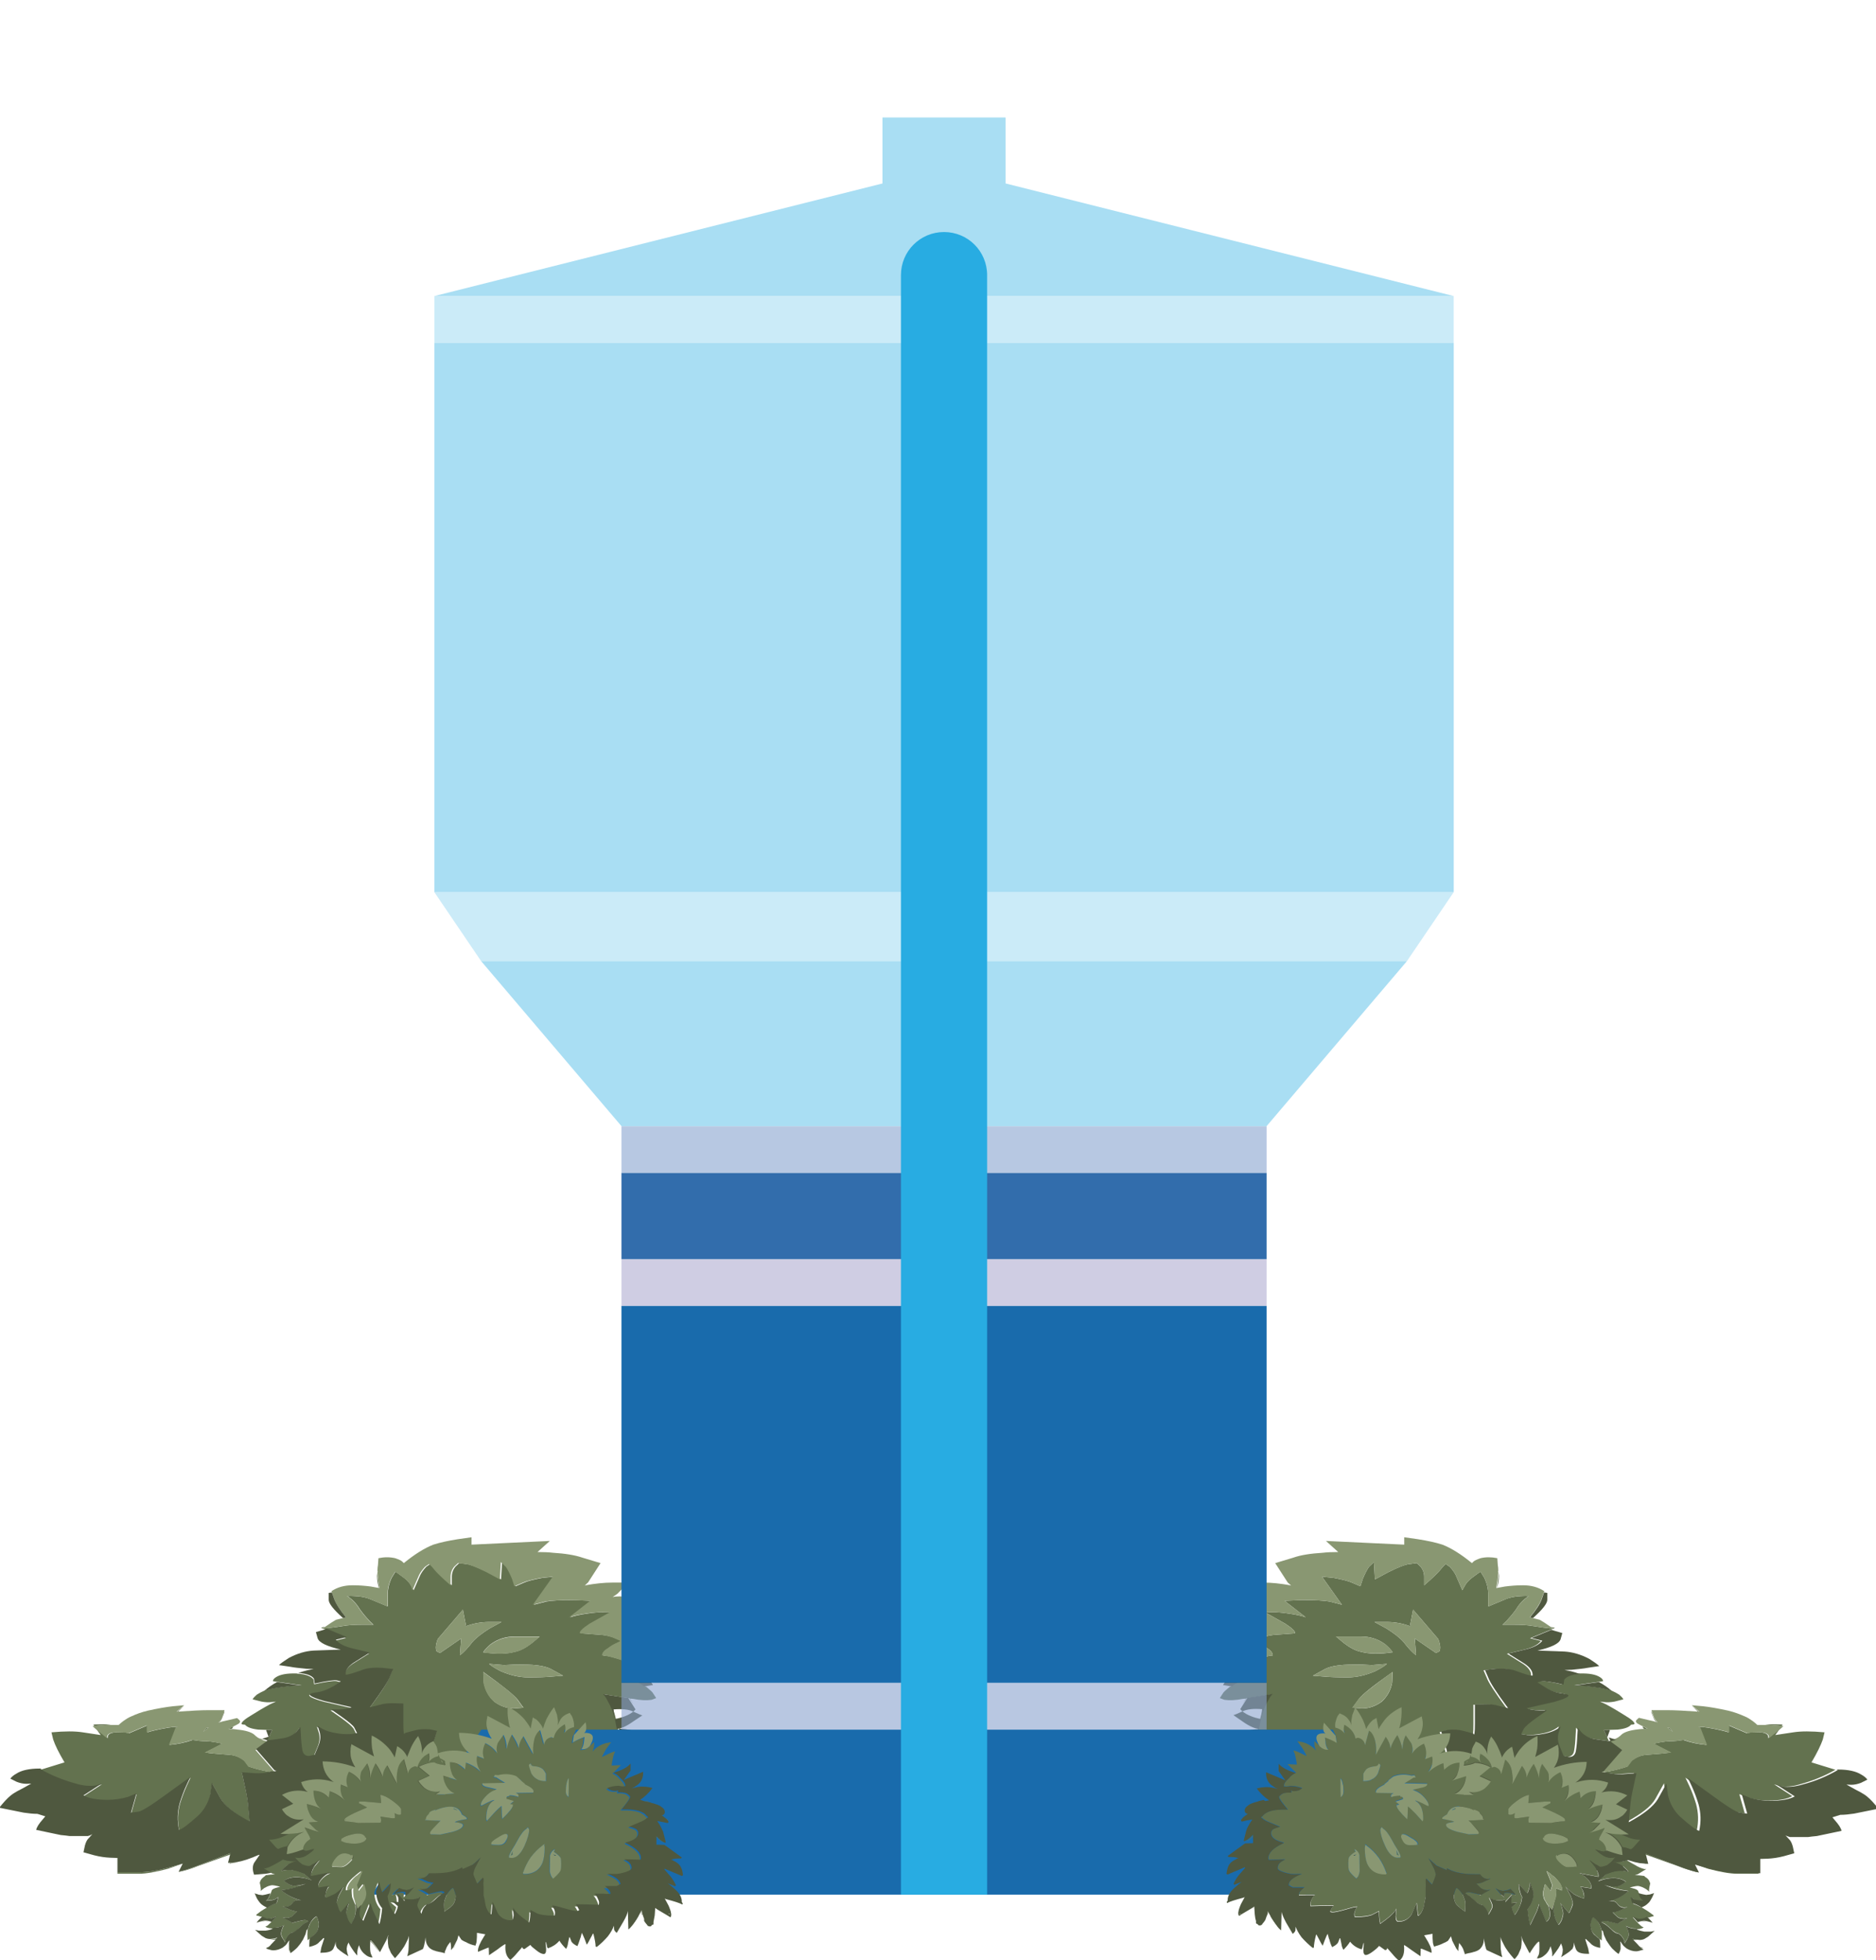
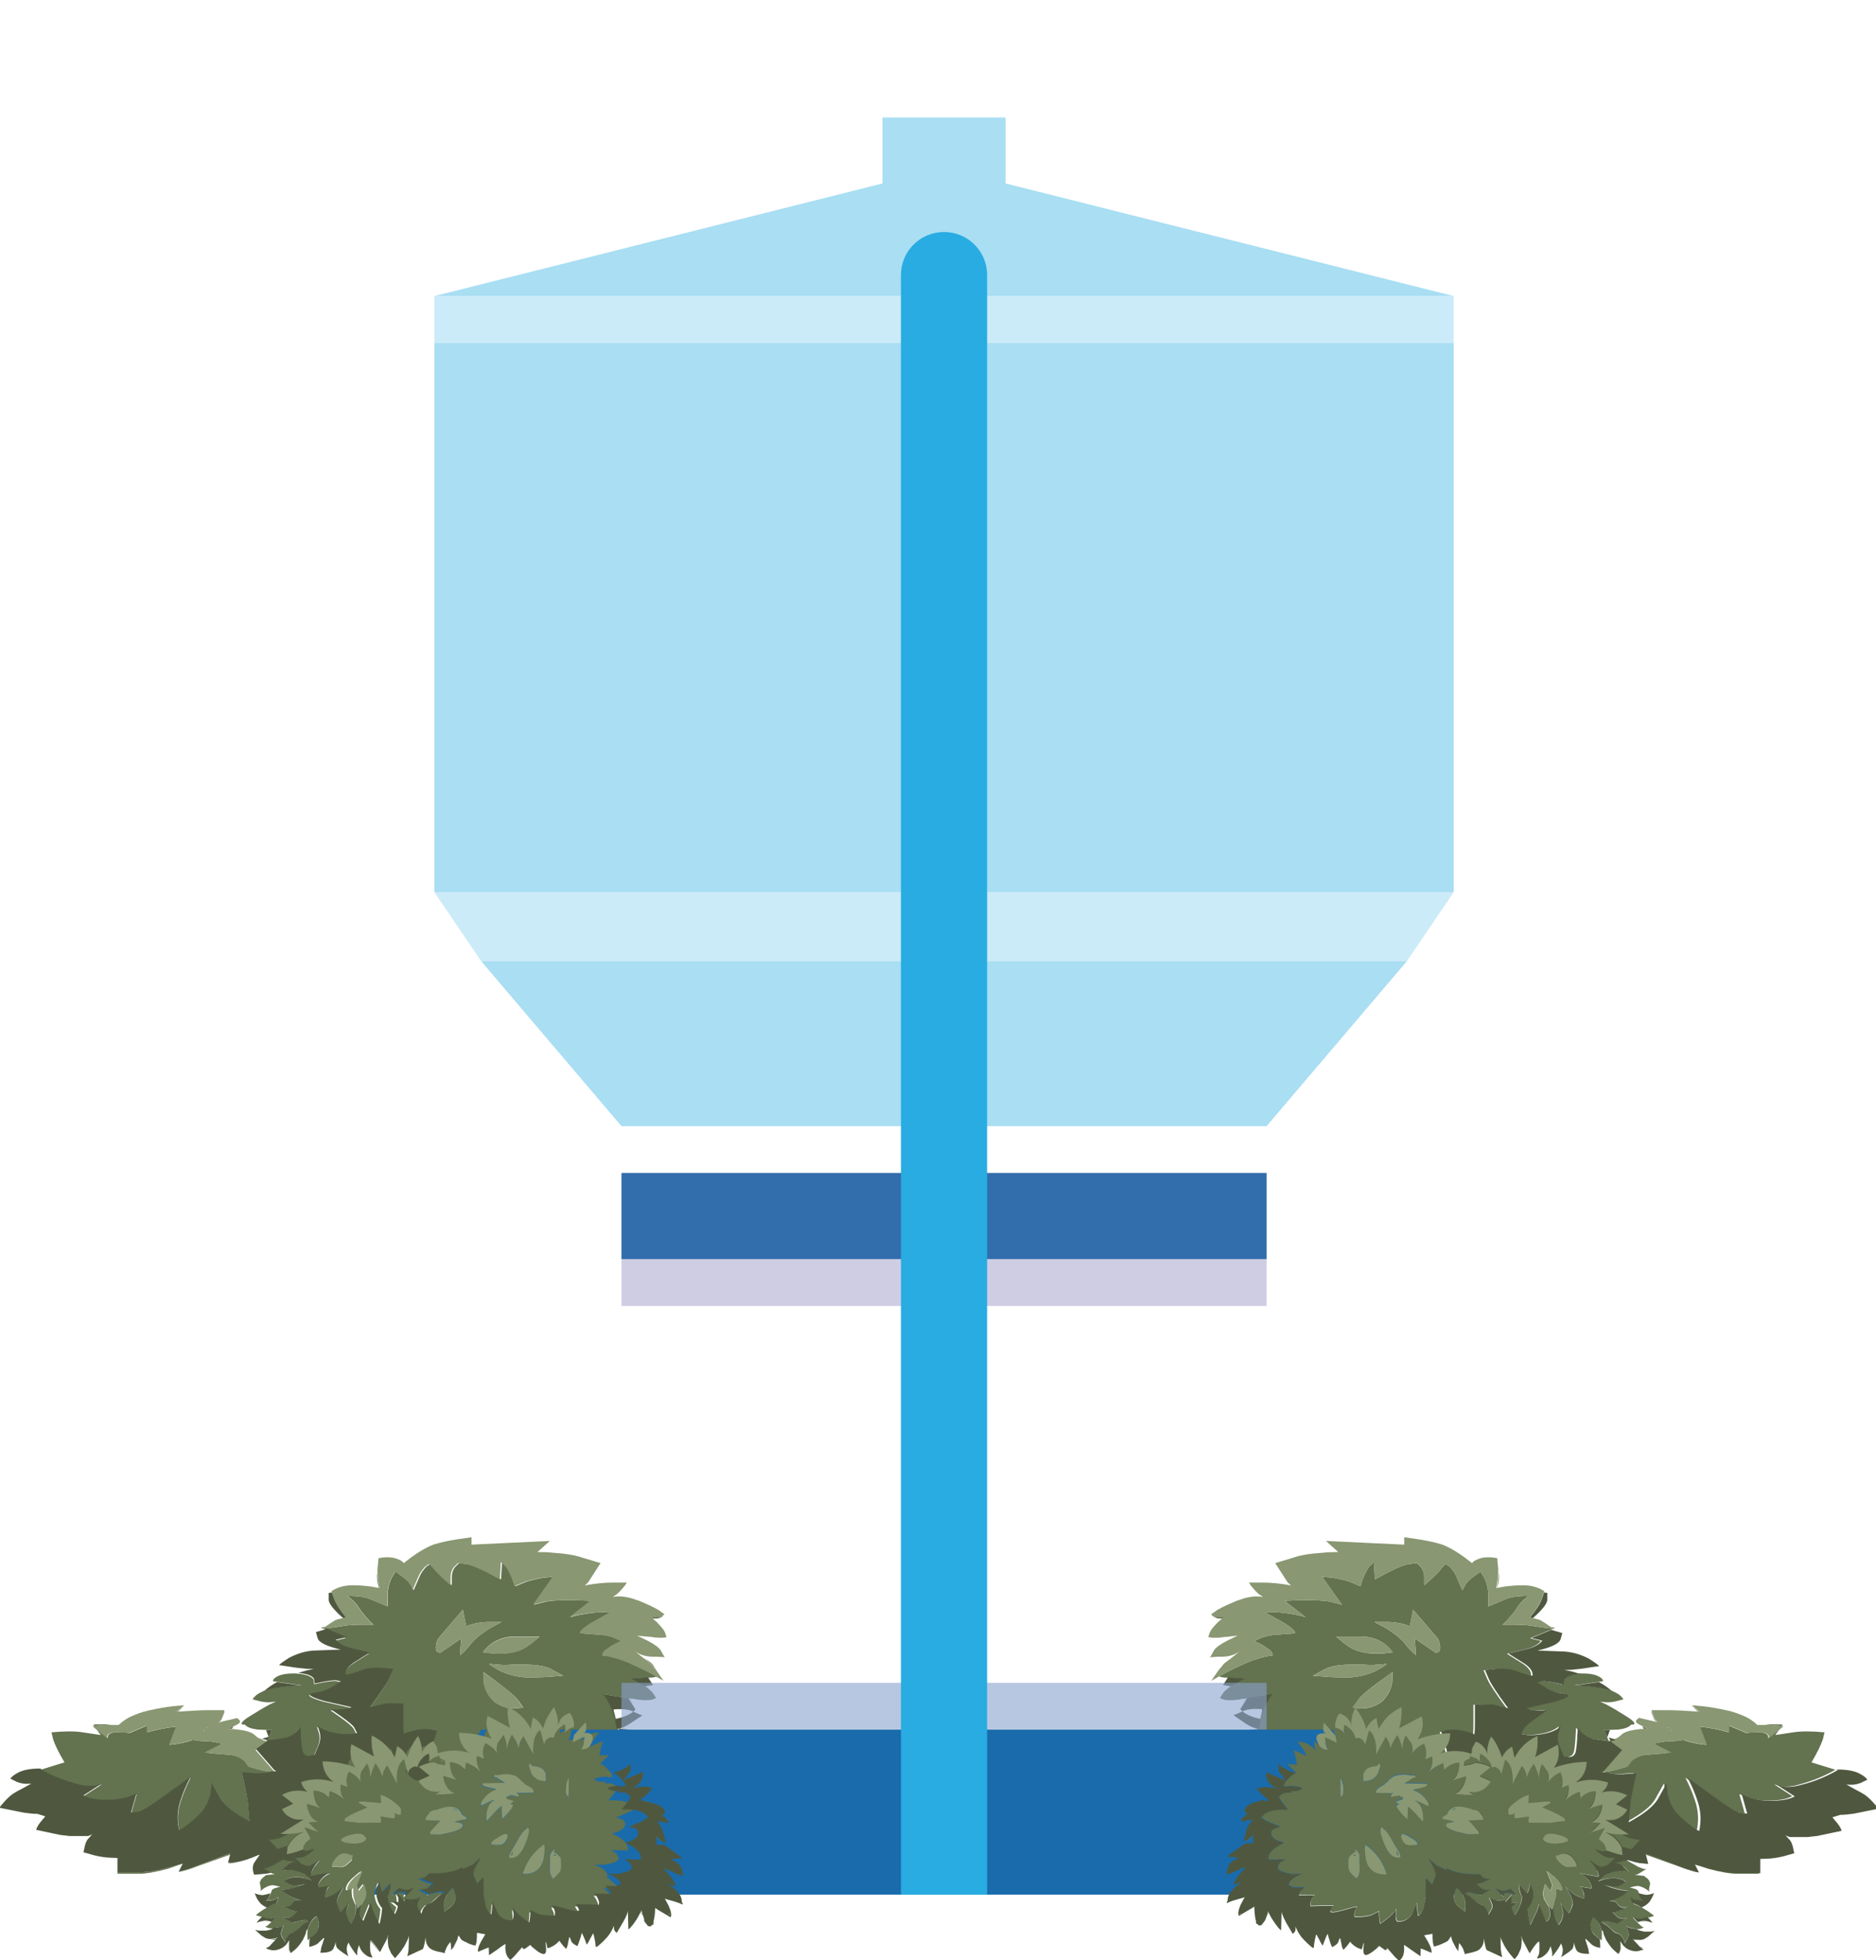
<svg xmlns="http://www.w3.org/2000/svg" version="1.1" id="Layer_1" x="0px" y="0px" viewBox="0 0 761.9 795.8" style="enable-background:new 0 0 761.9 795.8;" xml:space="preserve">
  <style type="text/css">
	.st0{fill:#63724F;}
	.st1{fill:#899772;}
	.st2{fill:#4F583F;}
	.st3{fill:#A9DEF3;}
	.st4{opacity:0.6;fill:#A9DEF3;enable-background:new    ;}
	.st5{opacity:0.6;fill:#88A3CE;enable-background:new    ;}
	.st6{opacity:0.6;fill:#AFACD0;enable-background:new    ;}
	.st7{opacity:0.6;fill:#89A2CD;enable-background:new    ;}
	.st8{fill:#196BAC;}
	.st9{fill:#326DAC;}
	.st10{fill:#28ACE2;}
</style>
  <g>
    <g>
      <path class="st0" d="M39,701.8l4.8,3.9c-0.1-0.3,0-0.8,0.2-1.3c0.6-0.7,1.7-1.1,3.3-1.1l4,0.1l1.1,0.3l7.5-3.2v2.8    c1.5-0.5,4.4-1.2,8.5-1.9c1.1-0.2,2.5-0.3,4.2-0.4c-0.3,0.1-0.7,0.3-1,0.4l-2.7,7c3.2-0.3,6.3-0.9,9.4-2c1.8,0.3,3.5,0.5,5.1,0.5    c1.4,0,2.9,0.2,4.5,0.5l2.5,0.5l-7,3.6c2.1,0.3,5.3,0.6,9.5,0.9c2.5,0.1,4.6,1,6.5,2.5l1.7,2.3c2.1,0.7,4.2,1.3,6.3,1.7    c1.1,0.3,2.1,0.4,2.9,0.5l-0.7,0.3c-1.7,0.4-3.7,0.6-5.8,0.5l-5.5-0.4l1.1,5.1c0.9,3.9,1.4,7,1.5,9.3l0.5,5.5    c-6.1-3.3-10-6.4-11.8-9.4l-3.5-6.3l-0.6,4.7c-0.8,3.4-2.4,6.3-4.9,8.7c-3.9,3.5-6.4,5.4-7.8,5.8c-0.8-3.7-0.7-7.3,0.3-10.9    c0.8-2.6,1.7-5,2.8-7.4l1.5-3.2l-9.4,6.8c-6.4,4.6-10.2,7.1-11.6,7.3l-3.1,0.4l2.2-7.8l-3.4,1.4c-2.7,0.8-5.4,1.2-8.2,1.2    c-4.5,0-7.8-0.6-9.9-1.8l7.4-4.8l-2.5,0.8c-2.4,0.3-5,0.1-8-0.8c-5.1-1.3-9.9-3.3-14.4-5.9l0.6-0.2l9.1-2.8    c-2.3-3.9-3.8-6.9-4.6-9.3l-0.7-2.9c5.4-0.5,9.6-0.5,12.7,0l7.3,1.1L39,701.8L39,701.8z M35.8,745.5c0.7-0.2,1.3-0.4,1.7-0.7v0.1    l-0.1,0.1C37,745.2,36.5,745.3,35.8,745.5L35.8,745.5z M93.2,756.6l0.1-0.3l3.4-0.3L93.2,756.6z M94.1,752.7L94.1,752.7l-14,5    c-2.7,1.1-5.1,1.8-7.5,2.3l0.1-0.2c1.5-0.2,3.9-1,7.4-2.3l13.9-5.3h0.3L94.1,752.7L94.1,752.7z M68.2,758.7c-5,1.3-8.8,2-11.6,2    h-8.9v-0.6h8.9c3.2,0,7-0.6,11.6-1.8l6-1.7L68.2,758.7z M130.2,754.7c1.8-0.5,5-2.6,9.8-6.4h0.2l-2.1,2.9c0.3-0.5,0.6-1,0.8-1.3    s0.4-0.6,0.5-0.7c-3.7,3.1-6.8,5-9.2,5.7c-1.9,0.7-3.3,1-4.3,1.1C126.8,755.9,128.3,755.4,130.2,754.7z M266.5,758.3l-4.8,0.7    L266.5,758.3L266.5,758.3z M283.4,743.9L283.4,743.9l-1.9,2.4c-1.7,1.7-3.9,2.6-6.6,2.7l-4.4,0.4l4.4-0.5c2.7-0.1,4.8-1,6.6-2.6    L283.4,743.9z M266,750.9L266,750.9l0.1-0.7L266,750.9z M274.6,725.8c-1.1,0.9-2.3,1.5-3.4,1.9    C272.3,727.3,273.4,726.7,274.6,725.8s2-1.9,2.3-3.1C276.9,723.7,276.2,724.8,274.6,725.8z M280,730.9l4,2.3l-1.5,1.8    c-1.7,1.2-3.3,1.8-4.9,1.8h-2.7c-0.3-0.2-0.7-0.4-1.1-0.6h3.8c1.8,0,3.4-0.5,4.8-1.5l1.5-1.5L280,730.9c-0.3-0.2-0.6-0.3-0.9-0.4    C279.4,730.6,279.7,730.7,280,730.9z M139.6,660.1c1.6-0.3,4.2-0.5,7.8-0.5h4.3L150,658c-1.2-1.3-2.5-2.8-3.8-4.6    c-1.5-2.5-3.3-4.3-5.2-5.4c0.9-0.1,2-0.1,3.2,0c2.6,0.1,4.8,0.6,6.8,1.5l6.5,2.7v-5.1c0-2.1,0.5-4.2,1.5-6.4l1.6-2.6    c0.1,0,1.3,0.8,3.4,2.4c1.5,1.1,2.5,2.3,3.1,3.5l0.9,1.6l2.4-5.5c0.5-1.3,1.4-2.6,2.7-4l1.6-1.1c0.2,0,1,0.8,2.3,2.4    c0.4,0.5,1.7,1.9,4,4l2.5,2.2v-3.5c0-1.5,0.5-2.9,1.5-4.1l1.5-1.4l3,0.4c1.3,0.1,4.1,1.1,8.4,3.2l5.6,3l0.4-7l2,1.9    c0.8,1.1,1.6,2.7,2.5,4.8l1,3.1l3.5-1.5c1.3-0.6,3.7-1.2,7.3-1.9l4.8-0.5l-8.1,11.4l5-1.3c2.1-0.4,5.7-0.6,11.1-0.6l7.2,0.3    l-8.6,6.7c1.3-0.5,3.8-1.1,7.5-1.6c1.9-0.3,4.1-0.5,6.5-0.5l2.5,0.1l-8.2,4.6c-2.9,1.9-4.2,3.2-3.9,3.9l6.6,0.5    c2.9,0.1,5.3,0.6,7.4,1.5l2.5,1.1l-1.8,0.9c-1.2,0.5-2.3,1.2-3.3,2c-1.6,0.9-2.4,1.9-2.4,3c1.5,0,4.2,0.7,8.2,2    c2.8,1.1,6.3,2.7,10.7,4.9l2.9,1.6c-0.8,0.3-1.8,0.5-3.1,0.5l-7,0.5c1.3,0.6,2.5,1.2,3.5,1.9c0.7,0.4,1.4,0.8,1.9,1.2l1.1-0.1    l-0.9,0.1c0.5,0.4,1,0.8,1.3,1.1c0.6,0.5,1.1,0.9,1.4,1.3l1.5,2.3l-1.9,0.7c-2,0.3-4.5,0.2-7.5-0.4l-1.2-0.1l1.3,2.3l-1.5-2.4    l-10.3-1.6c0.7,0.7,1.3,1.5,1.8,2.6c1.4,2.3,2.4,4.8,3,7.6c0.3,1.5,0.6,2.9,0.8,4h0.1v0.2c0.3,1.8,0.5,3.1,0.5,3.9l-8.1-2.7v2.6    c0.1,2.3,0.1,4.7,0,7.1l-0.5,5.9l-4.4-1.7c-3.2-1.5-5.1-2.6-5.7-3.3c-1.3-1.3-2.4-2.8-3.2-4.4l-2.7,5c-2.2,3.5-4.3,5.5-6.3,5.9    c-3,0.9-4.7,1.3-5.3,1.3c-1.3-2.1-1.9-4.5-1.9-7.4v-4.4l-2,1.9c-1.4,1-3.6,2.4-6.6,4.1c-4,2-6.8,3-8.4,3c-0.9-2.3-1-4.5-0.3-6.6    l1.3-3.4l-6.5,3.8c-5.1,2.4-8.8,3.6-11,3.6h-5.9c0-1.9,0.5-4.6,1.6-8.4l1.5-4.9l-2.8-0.6c-2.4-0.2-4.4-0.1-6.2,0.4    c-3.2,0.8-4.5,1.2-4.1,1.2c-0.4,0.9-0.6-0.5-0.6-4.2v-8l-3.3-0.1c-2.5-0.1-4.6,0.1-6.2,0.6l-4,1c4.7-6.3,7.4-10.5,8.1-12.5l1.3-3    l-4.4-0.5c-3.5-0.2-6.3,0.1-8.3,0.9c-3.5,1.3-5.6,1.9-6.6,1.9c-0.2-1.6,0.8-3.2,3.1-4.8l6.7-4.2l-6.3-1.5c-3.7-0.8-6.1-2-7.5-3.7    l4.4-1.1l-8-3.3c-0.1,0-0.3,0.1-0.5,0.1l0.4-0.1l-1.4-0.6l-0.6-0.3l0.4-0.1c0.4-0.1,0.8-0.2,1.2-0.3c-0.3,0.2-0.7,0.4-1,0.7    C133.6,661,136.5,660.6,139.6,660.1z M38.3,700.7l-0.4-0.5c0.4-0.1,0.8-0.1,1.2-0.1c2.2-0.1,4.2-0.1,5.9,0.2    c-2.6,0-4.9,0.2-7.1,0.5C37.9,700.8,38.3,700.7,38.3,700.7z M262,673.5c1.7,1,2.7,1.8,3.2,2.5l1.6,2.4c-1.1-1.6-2.9-3.4-5.4-5.3    C261.4,673.1,262,673.5,262,673.5z M269.2,672.6l0.8,0.3L269.2,672.6c-0.2,0-0.5,0-0.8,0H269.2z M264.9,664.6    c0.8,0.2,2.2,0.3,4.1,0.3l1.6-0.3l0.1,0.1l-1.7,0.2C267.6,664.9,266.2,664.9,264.9,664.6l-4.7-0.4L264.9,664.6z M264.5,656.5h2.2    c1,0,1.8-0.2,2.3-0.5l0.5-0.6l-0.5,0.9c-0.9,0.5-1.6,0.8-2.3,0.8h-1.6L264.5,656.5z M250.4,647c1.1-1.1,1.9-2,2.6-2.9l0.7-1h0.5    l-1.2,1.4C252.3,645.4,251.4,646.3,250.4,647l-2,1.4L250.4,647z M237.1,643.7l1.4-1.2l-1,1.1C237.3,643.7,237.2,643.7,237.1,643.7    z M153.8,644.4c-0.6-2.1-0.8-4.1-0.6-5.9c0.1,1.7,0.4,3.7,0.8,6.2h-0.1C153.9,644.6,153.9,644.5,153.8,644.4z M53.6,696.8    c-1.2,0.5-2.3,1.2-3.3,1.9c0.9-0.7,1.9-1.3,3-1.8C53.4,696.9,53.5,696.8,53.6,696.8L53.6,696.8z M72.2,695h-0.4l3.1-2.6    C74.9,692.4,72.2,695,72.2,695z M94.6,701.3c-0.1,0.2-0.3,0.4-0.5,0.5c0.9,0.1,1.8,0.2,2.5,0.3c-1.1-0.1-2.4-0.2-3.8-0.3l1.8-0.9    V701.3z M83.9,701.4h0.8l-2.2,1.7C82.9,702.6,83.4,702,83.9,701.4L83.9,701.4z M104.8,705.4c0.5,0.3,1.1,0.5,1.6,0.7l2.7-0.8v-0.1    l0.1,0.1l1.3-2.9l-2.3-0.1l-3.2-0.1c-2.9-0.3-4.7-1-5.5-2c-0.7,0-1.2-0.1-1.4-0.3c-0.1-0.7,1.2-1.9,4.1-3.6    c2.2-1.4,4.7-2.9,7.5-4.4l2.4-1.1l-1.6,0.2c-1.3,0.2-2.8,0.1-4.4-0.2l-3.5-0.9c0.3-0.6,0.9-1.2,1.7-1.9c0.9-0.6,1.9-1.1,3-1.6    c1.3-0.5,2.7-0.8,4.3-1.1c3.7-0.6,6.4-0.9,8.2-1l2.8-0.1l-10-1.4h-0.1l-1.7-0.3c0.1-0.6,0.5-1.1,1.3-1.6c1.7-1.1,4.4-1.6,8.1-1.5    c0.3,0,0.5,0,0.7,0.1c3.3,0.2,5.4,1,6.4,2.3l0.3,2c4.9-1.1,7.9-1.5,9-1.3l1.6,0.4l-3.1,2c-2.5,1.5-4.8,2.3-7,2.5    c-2.1,0.3-2.9,0.7-2.3,1.2c0.5,0.6,2.5,1.4,5.8,2.3l11,2.5L141,694c-1.5,0.3-2.7,0.4-3.6,0.4h-3.2l4.3,3c2.9,2.1,4.5,3.5,5.1,4.4    l1.1,2.2l-2.5,0.4c-2.2,0.1-4.2,0-6.1-0.4c-3.1-0.5-5.6-1.5-7.4-3l0.8,2.5c0.5,1.9,0.3,3.7-0.4,5.4l-1.6,3.9l-2.3,0.5    c-1.5,0-2.4-0.8-2.7-2.4c-0.3-1.7-0.5-3.8-0.6-6.3l-0.2-3.1l-1.7,2c-1.5,1.4-3.3,2.3-5.4,2.6c-3.3,0.5-5.4,0.8-6.2,0.8l0.7-1.5    l-2.9,0.9C105.8,705.9,105.3,705.7,104.8,705.4L104.8,705.4z M91.2,695l-1.1,2.8c-0.3,0.6-0.7,1.1-1.2,1.5c-0.1,0-0.2,0-0.3,0.1    c0.6-0.5,1.1-1.2,1.5-1.9L91,695H91.2z M200.8,690.9c2.5,1.8,5.1,2.7,7.9,2.7l3.9-0.3l-2.4-3.3c-1.5-1.9-6.1-5.6-13.9-11.2    l0.2,4.3C197.1,686.4,198.6,688.9,200.8,690.9z M214.6,681c4,0,7.4-0.1,10.3-0.4l3.8-0.3l-5.1-2.8c-2.3-1.1-5.9-1.7-10.9-1.7    c-2.3-0.1-5,0-8,0.2l-6.1-0.5c1,0.9,2.5,1.8,4.6,2.9C207.1,680.1,210.8,681,214.6,681z M177.8,665.4c-0.9,2.3-1,3.9-0.5,5l1.4,0.7    l8.6-5.9l-0.5,6.8c1.4-1,3.1-2.8,5.1-5.4c1.5-1.7,3.8-3.5,7-5.5l4.8-2.6h-5c-3.4,0-6.5,0.6-9.4,1.7l-1.3-6.7    C188,653.5,177.8,665.4,177.8,665.4z M209.1,670.6c2.1-0.4,4.4-1.6,7-3.6l3.1-2.6h-10.1c-3.7,0-6.9,1-9.8,3.1    c-1.3,1.1-2.4,2.2-3.1,3.3C201.6,671.6,205.8,671.5,209.1,670.6z" />
      <path class="st1" d="M110,719.4c-0.8-0.1-1.8-0.2-2.9-0.5c-2.1-0.4-4.2-1-6.3-1.7l-1.7-2.3c-1.9-1.5-4-2.4-6.5-2.5    c-4.2-0.3-7.3-0.6-9.5-0.9l7-3.6l-2.5-0.5c-1.6-0.3-3.1-0.5-4.5-0.5c-1.6,0-3.3-0.2-5.1-0.5c-3.1,1.1-6.2,1.7-9.4,2l2.7-7    c0.3-0.1,0.7-0.3,1-0.4c-1.7,0.1-3.1,0.2-4.2,0.4c-4.1,0.7-6.9,1.4-8.5,1.9v-2.8l-7.5,3.2l-1.1-0.3l-4-0.1c-1.6,0-2.7,0.4-3.3,1.1    c-0.2,0.5-0.3,1-0.2,1.3l-4.8-3.9l-1.1-1c2.1-0.3,4.5-0.5,7.1-0.5h3.5c0.5-0.5,1.2-1.1,1.9-1.6c1-0.7,2.1-1.4,3.3-1.9    c1.9-0.9,4.1-1.7,6.6-2.3c4.1-0.9,7.5-1.5,10.3-1.8l4.5-0.4l-3.1,2.6h0.4c5.6-0.4,9.7-0.6,12.5-0.6h6.6L91,695l-0.9,2.5    c-0.4,0.7-0.9,1.4-1.5,1.9c0.1-0.1,0.2-0.1,0.3-0.1c0.9-0.3,2.1-0.6,3.6-0.9l3.8-0.9l1,0.9c0.5,0.7,0,1.3-1.3,1.9l-1.4,0.7    l-1.8,0.9c1.4,0.1,2.7,0.2,3.8,0.3c3.1,0.3,5.3,1,6.5,1.9c0.5,0.5,1.1,1,1.7,1.4c0.5,0.3,1,0.5,1.5,0.8c0.1,0,0.2,0,0.3,0.1    l1.9,0.6l-4.7,3.5l7.4,8.5c0.2,0.2,0.5,0.3,0.9,0.3l-0.5,0.2C111.1,719.4,110.6,719.4,110,719.4L110,719.4z M83.9,701.4    c-0.5,0.6-0.9,1.2-1.4,1.7l2.2-1.7H83.9L83.9,701.4z M132,660.5c1-0.7,1.8-1.2,2.5-1.7l1.8-1.1c0.1-0.1,0.1-0.1,0.2-0.1l2.8-0.7    l1.2-0.3c-2.4-2.9-4-5.3-4.8-7.5l-0.9-2.6l-0.2-0.5c2.4-1.6,5.2-2.4,8.6-2.4c2.7,0,5.1,0.2,7.4,0.5l3.3,0.6h0.2    c-0.4-2.5-0.7-4.5-0.8-6.2c0.1-0.3,0.1-0.6,0-0.9c0-0.9,0.1-1.7,0.2-2.2l0.2-2.8c2.4-0.5,4.6-0.5,6.8,0c1.4,0.5,2.4,0.9,2.9,1.4    l0.6,0.6c4.4-3.6,8.4-6.1,12-7.5c2.8-0.9,6.1-1.6,9.9-2.2l5.6-0.8v3l31.8-1.5l-5,4.5c2.6,0,4.7,0.1,6.3,0.3c4.8,0.3,8.8,0.9,12,2    l7.3,2.2l-5.1,7.9l-1.4,1.2c0.1,0,0.3,0,0.4-0.1c3.9-0.7,7.5-1.1,11-1.1h5.8l-0.5,0.6l-0.7,1c-0.7,0.9-1.5,1.8-2.6,2.9l-2,1.4    c0.7-0.2,1.7-0.3,3-0.3c1.7,0.1,3.4,0.4,5.1,0.9l1.7,0.6c0.4,0.1,0.8,0.2,1.2,0.4l4.1,1.8c1.3,0.6,2.4,1.2,3.5,1.8l2.5,1.8    L269,656c-0.5,0.3-1.3,0.5-2.3,0.5h-2.2l0.6,0.6l1.8,1.6c1.7,1.8,2.8,3.1,3.1,3.9l0.7,2h-0.1l-1.6,0.3c-1.9,0-3.3-0.1-4.1-0.3    l-4.7-0.4l-1.5-0.2l4.3,2.1c2.9,1.5,4.6,2.8,5.4,4l1.6,2.9l-0.8-0.3h-1c-0.7-0.1-1.7-0.1-3-0.1c-2.7,0-5.1-0.7-7.2-2.1l3.4,2.7    c2.5,1.9,4.2,3.7,5.4,5.3l2.7,3.9l-3.2-1.8l-2.9-1.6c-4.3-2.2-7.9-3.8-10.7-4.9c-4-1.3-6.7-2-8.2-2c0-1.1,0.8-2.1,2.4-3    c1-0.8,2.1-1.5,3.3-2l1.8-0.9l-2.5-1.1c-2.1-0.9-4.5-1.4-7.4-1.5l-6.6-0.5c-0.3-0.7,1-2,3.9-3.9l8.2-4.6l-2.5-0.1    c-2.4,0-4.5,0.2-6.5,0.5c-3.7,0.5-6.2,1.1-7.5,1.6l8.6-6.7l-7.2-0.3c-5.3,0-9,0.2-11.1,0.6l-5,1.3l8.1-11.4l-4.8,0.5    c-3.6,0.7-6,1.3-7.3,1.9l-3.5,1.5l-1-3.1c-0.9-2.1-1.7-3.7-2.5-4.8l-2-1.9l-0.4,7l-5.6-3c-4.3-2.1-7-3.1-8.4-3.2l-3-0.4l-1.5,1.4    c-1,1.2-1.5,2.6-1.5,4.1v3.5l-2.5-2.2c-2.3-2.1-3.6-3.5-4-4c-1.3-1.6-2.1-2.4-2.3-2.4l-1.6,1.1c-1.3,1.4-2.2,2.7-2.7,4l-2.4,5.5    L167,644c-0.6-1.2-1.6-2.4-3.1-3.5c-2.1-1.6-3.3-2.4-3.4-2.4l-1.6,2.6c-1,2.2-1.5,4.3-1.5,6.4v5.1l-6.5-2.7    c-1.9-0.9-4.2-1.4-6.8-1.5c-1.2-0.1-2.3-0.1-3.2,0c1.9,1.1,3.7,2.9,5.2,5.4c1.3,1.8,2.6,3.3,3.8,4.6l1.7,1.6h-4.3    c-3.6,0-6.2,0.2-7.8,0.5c-3.1,0.5-5.9,0.9-8.6,1.1C131.3,660.9,131.7,660.7,132,660.5z M199.3,667.6c2.9-2.1,6.1-3.1,9.8-3.1h10.1    l-3.1,2.6c-2.6,2-4.9,3.2-7,3.6c-3.3,0.9-7.5,0.9-12.9,0.2C197,669.7,198,668.6,199.3,667.6z M189.3,660.2c2.9-1.1,6-1.7,9.4-1.7    h5l-4.8,2.6c-3.2,2-5.5,3.8-7,5.5c-2,2.6-3.7,4.4-5.1,5.4l0.5-6.8l-8.6,5.9l-1.4-0.7c-0.5-1.1-0.4-2.7,0.5-5l10.2-11.9    L189.3,660.2z M198.6,675.5l6.1,0.5c3-0.2,5.6-0.3,8-0.2c5,0,8.6,0.6,10.9,1.7l5.1,2.8l-3.8,0.3c-2.9,0.3-6.3,0.4-10.3,0.4    c-3.7,0-7.5-0.9-11.4-2.6C201.2,677.4,199.6,676.4,198.6,675.5z M196.2,678.8c7.8,5.5,12.5,9.2,13.9,11.2l2.4,3.3l-3.9,0.3    c-2.8,0-5.4-0.9-7.9-2.7c-2.3-1.9-3.7-4.5-4.4-7.8C196.4,683.1,196.2,678.8,196.2,678.8z" />
      <path class="st2" d="M276.9,722.7c-0.3,1.2-1.1,2.2-2.4,3.1c-1.1,0.9-2.2,1.5-3.3,1.9l-3.3,0.6c3.6,0.1,6.5,0.6,8.9,1.3l1.7,0.6    l0.5,0.2c0.3,0.1,0.6,0.3,0.8,0.4l4,2.3l-1.5,1.5c-1.4,1-3,1.5-4.8,1.5h-3.8c0.4,0.2,0.8,0.4,1.1,0.6c1.5,0.9,3.1,2.1,5,3.8    l3.6,3.2l-0.1,0.1l-1.9,2.4c-1.7,1.6-3.9,2.5-6.6,2.6l-4.4,0.5l-4.4,0.3l-0.1,0.6l-0.1,0.6v0.1c0,0.1,0,0.3-0.1,0.4l0.6,6.9    l-4.8,0.8c-3.4,0.3-5.7,0.2-7.1-0.3c-2.1-0.9-3.7-1.7-4.6-2.4l-2.4,3.9l-3-1c-2.3-1.3-4.1-2.8-5.2-4.5c-2.1-2.9-3.3-4.9-3.5-6.2    l-4.4,1.5c-4.2,0.9-9,1.2-14.4,0.8l-13.2-0.7c-0.7-1.8-0.2-3.1,1.3-3.9l2.4-1.2l-5.2-0.9c-3.9-0.5-6.7-0.4-8.6,0.5    c-3.1,1.3-6.1,2.1-9,2.4l0.4-3.3l-4,2.6c-3.1,1.8-5.9,3.1-8.5,3.8c-3.9,1-6.5,0.6-7.9-1.3c-0.3,0.6-1.1,1.4-2.4,2.4    c-2,1.9-3.7,3.2-5,4l-4.2,2.3c-1.3-1-2-2.2-2-3.5v-2l-1.1,0.7c-1.7,0.7-3.3,1.3-4.8,1.6c-3,0.9-5.5,1.3-7.6,1.3    c-0.3-0.1-0.6-0.3-0.8-0.6c-0.5-0.7-0.3-1.7,0.4-3l0.5-0.8l2.1-2.9h-0.2c-4.7,3.8-8,5.9-9.8,6.4c-1.9,0.7-3.4,1.2-4.3,1.3H125v4.7    l-2.5-0.1c-1.8-0.3-2.9-0.7-3.3-1.1l-2.8-2.8l-2.4,1.9c-2.1,1.2-4.1,1.9-6,2.1l-4.8,0.4c-0.7-1.9-0.7-3.5,0-4.8l2.2-3.2l-0.2-0.1    c-3.6,1.6-6.6,2.6-9.1,3l-3.4,0.3h-0.1l0.9-3.6l0.2-0.5H94l-13.9,5.3c-3.5,1.3-5.9,2.1-7.4,2.3h-0.1l1.6-3.2l-6,1.7    c-4.5,1.2-8.4,1.8-11.6,1.8h-8.9v-5.8l-3-0.1c-2-0.1-4.2-0.4-6.5-1c-2.1-0.6-3.5-1-4.3-1.2l0.6-2.8c0.4-1.4,0.9-2.4,1.6-3l1.2-1.3    l0.1-0.1v-0.1c-0.5,0.3-1,0.5-1.7,0.7h-0.3c-0.1,0-0.3,0-0.5,0h-6.7c-0.5-0.1-1-0.1-1.5-0.2c-0.7-0.1-1.3-0.1-2-0.2l-10-2.1    c0.2-1.1,1.1-2.5,2.7-4.3l1-1.2l-3.2-1c-1.7,0-3.6-0.2-5.6-0.5l-9.9-2c1.7-2.1,3.2-3.8,4.7-5c0.3-0.2,0.6-0.5,1.1-0.8    c0.9-0.6,2.2-1.3,3.8-2.1l3.4-1.9l-1.9,0.1c-1.4,0-2.7-0.3-4-0.8l-2.6-1.3c0.5-0.7,1.3-1.4,2.4-2c2.1-1.4,5.3-2.1,9.6-2.1H17    l-0.6,0.2c4.5,2.6,9.3,4.5,14.4,5.9c2.9,0.9,5.6,1.1,8,0.8l2.5-0.8l-7.4,4.8c2.1,1.2,5.3,1.8,9.9,1.8c2.7,0,5.4-0.4,8.2-1.2    l3.4-1.4l-2.2,7.8l3.1-0.4c1.3-0.2,5.2-2.6,11.6-7.3l9.4-6.8l-1.5,3.2c-1.1,2.3-2,4.8-2.8,7.4c-1,3.6-1.1,7.2-0.3,10.9    c1.3-0.3,3.9-2.3,7.8-5.8c2.5-2.4,4.1-5.3,4.9-8.7l0.6-4.7l3.5,6.3c1.7,3,5.6,6.1,11.8,9.4l-0.5-5.5c-0.1-2.3-0.6-5.3-1.5-9.3    l-1.1-5.1l5.5,0.4c2.1,0.1,4.1-0.1,5.8-0.5l0.7-0.3c0.6,0.1,1.1,0.1,1.6,0l0.5-0.2c-0.4,0-0.7-0.1-0.9-0.3l-7.4-8.5l4.7-3.5    l-1.9-0.6c-0.1-0.1-0.2-0.1-0.3-0.1l2.9-0.9l-0.7,1.5c0.8,0,2.9-0.3,6.2-0.8c2.1-0.3,3.9-1.2,5.4-2.6l1.7-2l0.2,3.1    c0.1,2.5,0.3,4.6,0.6,6.3c0.3,1.6,1.2,2.4,2.7,2.4l2.3-0.5l1.6-3.9c0.7-1.7,0.9-3.5,0.4-5.4l-0.8-2.5c1.8,1.5,4.3,2.5,7.4,3    c1.9,0.4,3.9,0.5,6.1,0.4l2.5-0.4l-1.1-2.2c-0.5-0.9-2.2-2.3-5.1-4.4l-4.3-3h3.2c0.9,0,2.1-0.1,3.6-0.4l1.5-0.5l-11-2.5    c-3.3-0.9-5.2-1.7-5.8-2.3c-0.6-0.5,0.2-0.9,2.3-1.2c2.1-0.2,4.4-1,7-2.5l3.1-2l-1.6-0.4c-1.1-0.2-4.1,0.2-9,1.3l-0.3-2    c-0.9-1.3-3.1-2.1-6.4-2.3c1.4-0.5,2.6-0.8,3.7-1.1l2.6-0.5l-2.9-0.1c-2.9-0.3-5.1-0.5-6.5-0.8l-4.7-0.7c0.7-0.7,2.1-1.7,4-2.9    c3.4-1.8,6.7-2.8,10.1-3l11-0.4c-5.6-1.3-8.8-2.8-9.4-4.6l-0.7-2.5l3.4-1c0.2-0.1,0.4-0.1,0.6-0.2c0.2,0,0.3-0.1,0.5-0.1l8,3.3    l-4.4,1.1c1.3,1.7,3.8,2.9,7.5,3.7l6.3,1.5l-6.7,4.2c-2.3,1.6-3.3,3.2-3.1,4.8c0.9,0,3.1-0.6,6.6-1.9c2-0.8,4.7-1.1,8.3-0.9    l4.4,0.5l-1.3,3c-0.7,2-3.4,6.1-8.1,12.5l4-1c1.6-0.5,3.7-0.7,6.2-0.6l3.3,0.1v7.9c0,3.7,0.2,5.1,0.6,4.2c-0.5,0,0.9-0.4,4.1-1.2    c1.7-0.5,3.8-0.6,6.2-0.4l2.8,0.6l-1.5,4.9c-1.1,3.7-1.6,6.5-1.6,8.4h5.9c2.2,0,5.8-1.2,11-3.6l6.5-3.8l-1.3,3.4    c-0.7,2.1-0.6,4.3,0.3,6.6c1.6,0,4.4-1,8.4-3c3-1.7,5.2-3.1,6.6-4.1l2-1.9v4.4c0,2.9,0.6,5.3,1.9,7.4c0.5,0,2.3-0.4,5.3-1.3    c2-0.4,4.1-2.4,6.3-5.9l2.7-5c0.8,1.6,1.9,3.1,3.2,4.4c0.6,0.7,2.5,1.8,5.7,3.3l4.4,1.7l0.5-5.9c0.1-2.4,0.1-4.7,0-7.1V703    l8.1,2.7c0-0.8-0.2-2.1-0.5-3.9c0.9,0,1.7,0.1,2.5,0.2l2.3,0.4c1.7,0.3,3.2,0.8,4.3,1.5l5.5,2.7l-1.1,1c-1.1,1-2.1,1.7-3.1,2    c-1.7,0.8-4,1.5-6.8,2c5.7-0.3,9.8,0.5,12.3,2.4l3.5,2.6l-0.8,0.9l-4.7,3.5c1.9,0.5,4.5,0.6,7.7,0.4h0.1l4.7-0.4L276.9,722.7    L276.9,722.7z M257.2,694.9l-0.2-0.1c-1.7-0.8-4.3-1.1-7.8-0.8l0.5,4c-0.6-2.7-1.6-5.2-3-7.6c-0.5-1.1-1.1-1.9-1.8-2.6l10.3,1.6    l1.5,2.4l1.4,2.2L257.2,694.9c2.2,1,3.4,1.5,3.7,1.5L257,699c-2.7,1.9-4.8,2.8-6.4,2.9h-0.1c-0.2-1.1-0.5-2.5-0.8-4    C252.9,697.3,255.4,696.3,257.2,694.9z M265.2,684.1l-2.5,0.4l-1.1,0.1c-0.5-0.4-1.2-0.8-1.9-1.2c-1-0.7-2.2-1.3-3.5-1.9l7-0.5    L265.2,684.1z M153.8,644.4c0.1,0.1,0.1,0.2,0.1,0.3h-0.1V644.4z M133.5,649.5v-2.8l1.3-0.2l0.9,2.6c0.8,2.1,2.4,4.6,4.8,7.5    l-1.2,0.3C135.4,653.4,133.5,651,133.5,649.5z M110.5,702.4l-1.3,2.9l-0.1-0.1l-1-2.7l0.1-0.2L110.5,702.4z M112.5,682.9    L112.5,682.9l10.1,1.4l-2.8,0.1c-1.8,0.1-4.5,0.4-8.2,1c-1.6,0.3-3,0.6-4.3,1.1C108.9,685.1,110.6,683.9,112.5,682.9z" />
    </g>
    <g>
      <path class="st0" d="M722.9,701.8l-1.9,2.6l7.3-1.1c3.1-0.5,7.4-0.5,12.7,0l-0.7,2.9c-0.8,2.3-2.3,5.4-4.6,9.3l9.1,2.8l0.6,0.2    c-4.5,2.6-9.3,4.5-14.4,5.9c-2.9,0.9-5.6,1.1-8,0.8l-2.5-0.8l7.4,4.8c-2.1,1.2-5.3,1.8-9.9,1.8c-2.7,0-5.4-0.4-8.2-1.2l-3.4-1.4    l2.2,7.8l-3.1-0.4c-1.3-0.2-5.2-2.6-11.6-7.3l-9.4-6.8l1.5,3.2c1.1,2.3,2,4.8,2.8,7.4c1,3.6,1.1,7.2,0.3,10.9    c-1.3-0.3-3.9-2.3-7.8-5.8c-2.5-2.4-4.1-5.3-4.9-8.7l-0.6-4.7l-3.5,6.3c-1.7,3-5.6,6.1-11.8,9.4l0.5-5.5c0.1-2.3,0.6-5.3,1.5-9.3    l1.1-5.1l-5.5,0.4c-2.1,0.1-4.1-0.1-5.8-0.5l-0.7-0.3c0.8-0.1,1.8-0.2,2.9-0.5c2.1-0.4,4.2-1,6.3-1.7l1.7-2.3    c1.9-1.5,4-2.4,6.5-2.5c4.2-0.3,7.3-0.6,9.5-0.9l-7-3.6l2.5-0.5c1.6-0.3,3.1-0.5,4.5-0.5c1.6,0,3.3-0.2,5.1-0.5    c3.1,1.1,6.2,1.7,9.4,2l-2.7-7c-0.3-0.1-0.7-0.3-1-0.4c1.7,0.1,3.1,0.2,4.2,0.4c4.1,0.7,6.9,1.4,8.5,1.9v-2.8l7.5,3.2l1.1-0.3    l4-0.1c1.6,0,2.7,0.4,3.3,1.1c0.2,0.5,0.3,1,0.2,1.3L722.9,701.8L722.9,701.8z M726.1,745.5c-0.7-0.1-1.2-0.3-1.6-0.5l-0.1-0.1    v-0.1C724.8,745.1,725.4,745.3,726.1,745.5L726.1,745.5z M665.2,756l3.4,0.3l0.1,0.3L665.2,756z M667.7,752.7l-0.2-0.5h0.3    l13.9,5.3c3.5,1.3,5.9,2.1,7.4,2.3l0.1,0.2c-2.3-0.5-4.8-1.2-7.5-2.3L667.7,752.7L667.7,752.7L667.7,752.7z M687.7,756.6l6,1.7    c4.5,1.2,8.4,1.8,11.6,1.8h8.9v0.6h-8.9c-2.7,0-6.6-0.7-11.6-2L687.7,756.6z M636,756c-1-0.1-2.4-0.4-4.3-1.1    c-2.4-0.7-5.4-2.6-9.2-5.7c0.1,0.1,0.3,0.4,0.5,0.7s0.5,0.8,0.8,1.3l-2.1-2.9h0.2c4.7,3.8,8,5.9,9.8,6.4    C633.6,755.4,635,755.9,636,756z M495.4,758.2l4.8,0.8L495.4,758.2L495.4,758.2z M480.4,746.3c1.7,1.6,3.9,2.5,6.6,2.6l4.4,0.5    L487,749C484.2,748.8,482,747.9,480.4,746.3l-2-2.4h0.1L480.4,746.3z M495.8,750.2l0.1,0.6v0.1L495.8,750.2z M485,722.7    c0.3,1.2,1.1,2.2,2.4,3.1c1.1,0.9,2.2,1.5,3.3,1.9c-1.1-0.4-2.3-1-3.4-1.9C485.7,724.8,485,723.7,485,722.7z M482.8,730.5    c-0.3,0.1-0.6,0.3-0.8,0.4l-4,2.3l1.5,1.5c1.4,1,3,1.5,4.8,1.5h3.8c-0.4,0.2-0.8,0.4-1.1,0.6h-2.7c-1.6,0-3.2-0.6-4.9-1.8    l-1.5-1.8l4-2.3C482.2,730.7,482.5,730.6,482.8,730.5z M630.9,661.2c-0.3-0.3-0.7-0.5-1-0.7c0.4,0.1,0.8,0.2,1.2,0.3l0.4,0.1    L630.9,661.2l-1.4,0.6l0.4,0.1c-0.2,0-0.3-0.1-0.5-0.1l-8,3.3l4.4,1.1c-1.3,1.7-3.8,2.9-7.5,3.7l-6.3,1.5l6.7,4.2    c2.3,1.6,3.3,3.2,3.1,4.8c-0.9,0-3.1-0.6-6.6-1.9c-2-0.8-4.7-1.1-8.3-0.9l-4.4,0.5l1.3,3c0.7,2,3.4,6.1,8.1,12.5l-4-1    c-1.6-0.5-3.7-0.7-6.2-0.6l-3.3,0.1v7.9c0,3.7-0.2,5.1-0.6,4.2c0.5,0-0.9-0.4-4.1-1.2c-1.7-0.5-3.8-0.6-6.2-0.4l-2.8,0.6l1.5,4.9    c1.1,3.7,1.6,6.5,1.6,8.4h-5.9c-2.2,0-5.8-1.2-11-3.6l-6.5-3.8l1.3,3.4c0.7,2.1,0.6,4.3-0.3,6.6c-1.6,0-4.4-1-8.4-3    c-3-1.7-5.2-3.1-6.6-4.1l-2-1.9v4.4c0,2.9-0.6,5.3-1.9,7.4c-0.5,0-2.3-0.4-5.3-1.3c-2-0.4-4.1-2.4-6.3-5.9l-2.7-5    c-0.8,1.6-1.9,3.1-3.2,4.4c-0.6,0.7-2.5,1.8-5.7,3.3l-4.4,1.7l-0.5-5.9c-0.1-2.4-0.1-4.7,0-7.1v-2.6l-8.1,2.7    c0-0.8,0.2-2.1,0.5-3.9v-0.2h0.1c0.2-1.1,0.5-2.5,0.8-4c0.6-2.7,1.6-5.2,3-7.6c0.5-1.1,1.1-1.9,1.8-2.6l-10.3,1.6l-1.5,2.4    l1.3-2.3l-1.2,0.1c-3,0.6-5.5,0.7-7.5,0.4l-1.9-0.7l1.5-2.3c0.3-0.4,0.8-0.8,1.4-1.3c0.3-0.3,0.8-0.7,1.3-1.1l-0.9-0.1l1.1,0.1    c0.5-0.4,1.2-0.8,1.9-1.2c1-0.7,2.2-1.3,3.5-1.9l-7-0.5c-1.3,0-2.3-0.2-3.1-0.5l2.9-1.6c4.3-2.2,7.9-3.8,10.7-4.9    c4-1.3,6.7-2,8.2-2c0-1.1-0.8-2.1-2.4-3c-1-0.8-2.1-1.5-3.3-2l-1.8-0.9l2.5-1.1c2.1-0.9,4.5-1.4,7.4-1.5l6.6-0.5    c0.3-0.7-1-2-3.9-3.9l-8.2-4.6l2.5-0.1c2.4,0,4.5,0.2,6.5,0.5c3.7,0.5,6.2,1.1,7.5,1.6l-8.6-6.7l7.2-0.3c5.3,0,9,0.2,11.1,0.6    l5,1.3l-8.1-11.4l4.8,0.5c3.6,0.7,6,1.3,7.3,1.9l3.5,1.5l1-3.1c0.9-2.1,1.7-3.7,2.5-4.8l2-1.9l0.4,7l5.6-3c4.2-2.1,7-3.1,8.4-3.2    l3-0.4l1.5,1.4c1,1.2,1.5,2.6,1.5,4.1v3.5l2.5-2.2c2.3-2.1,3.6-3.5,4-4c1.3-1.6,2.1-2.4,2.3-2.4l1.6,1.1c1.3,1.4,2.2,2.7,2.7,4    l2.4,5.5l0.9-1.6c0.6-1.2,1.6-2.4,3.1-3.5c2.1-1.6,3.3-2.4,3.4-2.4l1.6,2.6c1,2.2,1.5,4.3,1.5,6.4v5.1l6.5-2.7    c1.9-0.9,4.2-1.4,6.8-1.5c1.2-0.1,2.3-0.1,3.2,0c-1.9,1.1-3.7,2.9-5.2,5.4c-1.3,1.8-2.6,3.3-3.8,4.6l-1.7,1.6h4.3    c3.6,0,6.2,0.2,7.8,0.5C625.4,660.6,628.2,661,630.9,661.2z M724,700.8c-2.1-0.3-4.5-0.5-7.1-0.5c1.7-0.3,3.7-0.3,5.9-0.2    c0.4,0,0.8,0,1.2,0.1l-0.4,0.5C723.6,700.7,724,700.8,724,700.8z M500.5,673.1c-2.5,1.9-4.2,3.7-5.4,5.3l1.6-2.4    c0.5-0.7,1.5-1.5,3.2-2.5C499.9,673.5,500.5,673.1,500.5,673.1z M493.6,672.6c-0.4,0-0.7,0-0.8,0.1l-0.8,0.2l0.8-0.3H493.6z     M501.7,664.2l-4.7,0.5c-1.3,0.2-2.7,0.3-4.1,0.2l-1.7-0.2l0.1-0.1l1.6,0.3c1.9,0,3.3-0.1,4.1-0.3L501.7,664.2z M496.8,657.1h-1.6    c-0.7,0-1.4-0.3-2.3-0.8l-0.5-0.9l0.5,0.6c0.5,0.3,1.3,0.5,2.3,0.5h2.2L496.8,657.1z M513.4,648.4l-2-1.3c-1-0.9-1.9-1.7-2.6-2.6    l-1.2-1.4h0.5l0.7,1c0.7,0.9,1.5,1.8,2.6,2.9L513.4,648.4z M524.4,643.6l-1-1.1l1.4,1.2C524.7,643.7,524.5,643.7,524.4,643.6z     M608,644.7L608,644.7c0.3-2.5,0.6-4.5,0.7-6.2c0.2,1.8,0,3.8-0.6,5.9C608,644.5,608,644.6,608,644.7z M708.3,696.8    c0.1,0,0.2,0,0.3,0.1c1.1,0.5,2.1,1.1,3,1.8C710.6,698,709.5,697.4,708.3,696.8L708.3,696.8z M687,692.4l3.1,2.6h-0.4    C689.7,695,687,692.4,687,692.4z M667.2,700.9l1.8,0.9c-1.4,0.1-2.7,0.2-3.8,0.3c0.7-0.1,1.6-0.2,2.5-0.3    c-0.2-0.1-0.4-0.3-0.5-0.5V700.9z M678,701.4c0.5,0.6,0.9,1.2,1.4,1.7l-2.2-1.7H678L678,701.4z M657.1,705.4    c-0.5,0.3-1,0.5-1.5,0.8l-2.9-0.9l0.7,1.5c-0.8,0-2.9-0.3-6.2-0.8c-2.1-0.3-3.9-1.2-5.4-2.6l-1.7-2l-0.2,3.1    c-0.1,2.5-0.3,4.6-0.6,6.3c-0.3,1.6-1.2,2.4-2.7,2.4l-2.3-0.5l-1.6-3.9c-0.7-1.7-0.9-3.5-0.4-5.4l0.8-2.5c-1.8,1.5-4.3,2.5-7.4,3    c-1.9,0.4-3.9,0.5-6.1,0.4l-2.5-0.4l1.1-2.2c0.5-0.9,2.2-2.3,5.1-4.4l4.3-3h-3.2c-0.9,0-2.1-0.1-3.6-0.4l-1.5-0.5l11-2.5    c3.3-0.9,5.2-1.7,5.8-2.3c0.6-0.5-0.2-0.9-2.3-1.2c-2.1-0.2-4.4-1-7-2.5l-3.1-2l1.6-0.4c1.1-0.2,4.1,0.2,9,1.3l0.3-2    c0.9-1.3,3.1-2.1,6.4-2.3c0.2-0.1,0.4-0.1,0.7-0.1c3.7-0.1,6.4,0.4,8.1,1.5c0.8,0.5,1.2,1,1.3,1.6l-1.7,0.3h-0.1l-10,1.4l2.8,0.1    c1.8,0.1,4.5,0.4,8.2,1c1.6,0.3,3,0.6,4.3,1.1c1.1,0.5,2.1,1,3,1.6c0.8,0.7,1.4,1.3,1.7,1.9l-3.5,0.9c-1.6,0.3-3.1,0.4-4.4,0.2    l-1.6-0.2l2.4,1.1c2.8,1.5,5.3,3,7.5,4.4c2.9,1.7,4.2,2.9,4.1,3.6c-0.2,0.2-0.7,0.3-1.4,0.3c-0.7,1-2.6,1.7-5.5,2l-3.2,0.1    l-2.3,0.1l1.3,2.9l0.1-0.1v0.1l2.7,0.8C656,705.9,656.6,705.7,657.1,705.4L657.1,705.4z M670.8,695l0.9,2.5    c0.4,0.7,0.9,1.4,1.5,1.9c-0.1-0.1-0.2-0.1-0.3-0.1c-0.5-0.4-0.9-0.9-1.2-1.5l-1.1-2.8C670.6,695,670.8,695,670.8,695z     M565.4,683.1l0.2-4.3c-7.8,5.5-12.5,9.2-13.9,11.2l-2.4,3.3l3.9,0.3c2.8,0,5.4-0.9,7.9-2.7C563.3,688.9,564.8,686.4,565.4,683.1z     M558.7,678.4c2.1-1.1,3.6-2,4.6-2.9l-6.1,0.5c-3-0.2-5.6-0.3-8-0.2c-5,0-8.6,0.6-10.9,1.7l-5.1,2.8l3.8,0.3    c2.9,0.3,6.3,0.4,10.3,0.4C551,681,554.8,680.1,558.7,678.4z M573.9,653.5l-1.3,6.7c-2.9-1.1-6-1.7-9.4-1.7h-5l4.8,2.6    c3.2,2,5.5,3.8,7,5.5c2,2.6,3.7,4.4,5.1,5.4l-0.5-6.8l8.6,5.9l1.4-0.7c0.5-1.1,0.4-2.7-0.5-5L573.9,653.5z M565.6,670.8    c-0.7-1.1-1.8-2.2-3.1-3.3c-2.9-2.1-6.1-3.1-9.8-3.1h-10.1l3.1,2.6c2.6,2,4.9,3.2,7,3.6C556,671.5,560.3,671.6,565.6,670.8z" />
      <path class="st1" d="M651.9,719.4c-0.6,0.1-1.1,0.1-1.6,0l-0.5-0.2c0.4,0,0.7-0.1,0.9-0.3l7.4-8.5l-4.7-3.5l1.9-0.6    c0.1-0.1,0.2-0.1,0.3-0.1c0.5-0.3,1-0.5,1.5-0.8c0.6-0.4,1.2-0.9,1.7-1.4c1.2-0.9,3.4-1.6,6.5-1.9c1.1-0.1,2.4-0.2,3.8-0.3    l-1.8-0.9l-1.4-0.7c-1.3-0.6-1.8-1.2-1.3-1.9l1-0.9l3.8,0.9c1.5,0.3,2.7,0.6,3.6,0.9c0.1,0,0.2,0,0.3,0.1    c-0.6-0.5-1.1-1.2-1.5-1.9l-0.9-2.5l-0.2-0.6h6.6c2.7,0,6.9,0.2,12.5,0.6h0.4l-3.1-2.6l4.5,0.4c2.8,0.3,6.2,0.9,10.3,1.8    c2.5,0.6,4.6,1.4,6.6,2.3c1.2,0.5,2.3,1.2,3.3,1.9c0.7,0.5,1.4,1.1,1.9,1.6h3.5c2.6,0,4.9,0.2,7.1,0.5l-1.1,1l-4.8,3.9    c0.1-0.3,0-0.8-0.2-1.3c-0.6-0.7-1.7-1.1-3.3-1.1l-4,0.1l-1.1,0.3l-7.5-3.2v2.8c-1.5-0.5-4.4-1.2-8.5-1.9    c-1.1-0.2-2.5-0.3-4.2-0.4c0.3,0.1,0.7,0.3,1,0.4l2.7,7c-3.2-0.3-6.3-0.9-9.4-2c-1.8,0.3-3.5,0.5-5.1,0.5c-1.4,0-2.9,0.2-4.5,0.5    l-2.5,0.5l7,3.6c-2.1,0.3-5.3,0.6-9.5,0.9c-2.5,0.1-4.6,1-6.5,2.5l-1.7,2.3c-2.1,0.7-4.2,1.3-6.3,1.7    C653.7,719.1,652.7,719.3,651.9,719.4L651.9,719.4z M678,701.4h-0.8l2.2,1.7C678.9,702.6,678.5,702,678,701.4L678,701.4z     M630.9,661.2c-2.7-0.2-5.5-0.6-8.6-1.1c-1.6-0.3-4.2-0.5-7.8-0.5h-4.3l1.7-1.6c1.2-1.3,2.5-2.8,3.8-4.6c1.5-2.5,3.3-4.2,5.2-5.4    c-0.9-0.1-2-0.1-3.2,0c-2.6,0.1-4.8,0.6-6.8,1.5l-6.5,2.7v-5.1c0-2.1-0.5-4.2-1.5-6.4l-1.6-2.6c-0.1,0-1.3,0.8-3.4,2.4    c-1.5,1.1-2.5,2.3-3.1,3.5l-0.9,1.6l-2.4-5.5c-0.5-1.3-1.4-2.6-2.7-4l-1.6-1.1c-0.2,0-1,0.8-2.3,2.4c-0.4,0.5-1.7,1.9-4,4    l-2.5,2.2v-3.5c0-1.5-0.5-2.9-1.5-4.1l-1.5-1.4l-3,0.4c-1.3,0.1-4.1,1.1-8.4,3.2l-5.6,3l-0.4-7l-2,1.9c-0.8,1.1-1.6,2.7-2.5,4.8    l-1,3.1l-3.5-1.5c-1.3-0.6-3.7-1.2-7.3-1.9l-4.8-0.5l8.1,11.4l-5-1.3c-2.1-0.4-5.7-0.6-11.1-0.6l-7.2,0.3l8.6,6.7    c-1.3-0.5-3.8-1.1-7.5-1.6c-1.9-0.3-4.1-0.5-6.5-0.5l-2.5,0.1l8.2,4.6c2.9,1.9,4.2,3.2,3.9,3.9l-6.6,0.5c-2.9,0.1-5.3,0.6-7.4,1.5    l-2.5,1.1l1.8,0.9c1.2,0.5,2.3,1.2,3.3,2c1.6,0.9,2.4,1.9,2.4,3c-1.5,0-4.2,0.7-8.2,2c-2.8,1.1-6.3,2.7-10.7,4.9l-2.9,1.6    l-3.2,1.8l2.7-3.9c1.1-1.6,2.9-3.4,5.4-5.3l3.4-2.7c-2.1,1.4-4.4,2.1-7.2,2.1c-1.3,0-2.3,0-3,0.1h-1l-0.8,0.3l1.6-2.9    c0.7-1.2,2.5-2.5,5.4-4l4.3-2.1l-1.5,0.2l-4.7,0.4c-0.8,0.2-2.2,0.3-4.1,0.3l-1.6-0.3h-0.1l0.7-2c0.3-0.8,1.4-2.1,3.1-3.9l1.8-1.6    l0.6-0.6h-2.2c-1,0-1.8-0.2-2.3-0.5l-0.5-0.6l2.5-1.8c1.1-0.6,2.2-1.2,3.5-1.8l4.1-1.8c0.4-0.2,0.8-0.3,1.2-0.4l1.7-0.6    c1.7-0.5,3.4-0.8,5.1-0.9c1.3,0,2.3,0.1,3,0.3l-2-1.4c-1.1-1.1-1.9-2-2.6-2.9l-0.7-1l-0.5-0.6h5.8c3.5,0,7.1,0.4,11,1.1    c0.1,0.1,0.3,0.1,0.4,0.1l-1.4-1.2l-5.1-7.9l7.3-2.2c3.1-1.1,7.1-1.7,12-2c1.6-0.2,3.7-0.3,6.3-0.3l-5-4.5l31.8,1.5v-3l5.6,0.8    c3.8,0.6,7.1,1.3,9.9,2.2c3.6,1.4,7.6,3.9,12,7.5l0.6-0.6c0.5-0.5,1.5-0.9,2.9-1.4c2.1-0.5,4.4-0.5,6.8,0l0.2,2.8    c0.1,0.5,0.2,1.3,0.2,2.2c-0.1,0.3-0.1,0.6,0,0.9c-0.1,1.7-0.4,3.7-0.8,6.2h0.2l3.3-0.6c2.3-0.3,4.7-0.5,7.4-0.5    c3.3,0,6.2,0.8,8.6,2.4l-0.2,0.5l-0.9,2.6c-0.8,2.1-2.4,4.6-4.8,7.5l1.2,0.3l2.8,0.7c0.1,0,0.1,0,0.2,0.1l1.8,1.1    c0.7,0.5,1.5,1,2.5,1.7C630.2,660.7,630.6,660.9,630.9,661.2z M565.6,670.8c-5.3,0.7-9.6,0.7-12.9-0.2c-2.1-0.4-4.4-1.6-7-3.6    l-3.1-2.6h10.1c3.7,0,6.9,1,9.8,3.1C563.9,668.6,564.9,669.7,565.6,670.8z M573.9,653.5l10.2,11.9c0.9,2.3,1,3.9,0.5,5l-1.4,0.7    l-8.6-5.9l0.5,6.8c-1.4-1-3.1-2.8-5.1-5.4c-1.5-1.7-3.8-3.5-7-5.5l-4.8-2.6h5c3.4,0,6.5,0.6,9.4,1.7L573.9,653.5z M558.7,678.4    c-3.9,1.7-7.6,2.6-11.4,2.6c-4,0-7.4-0.1-10.3-0.4l-3.8-0.3l5.1-2.8c2.3-1.1,5.9-1.7,10.9-1.7c2.3-0.1,5,0,8,0.2l6.1-0.5    C562.3,676.4,560.7,677.4,558.7,678.4z M565.4,683.1c-0.7,3.3-2.1,5.8-4.4,7.8c-2.5,1.8-5.1,2.7-7.9,2.7l-3.9-0.3l2.4-3.3    c1.5-1.9,6.1-5.6,13.9-11.2C565.6,678.8,565.4,683.1,565.4,683.1z" />
      <path class="st2" d="M485,722.7v-1.5l4.7,0.4h0.1c3.2,0.2,5.7,0.1,7.7-0.4l-4.7-3.5l-0.8-0.9l3.5-2.6c2.5-1.9,6.5-2.7,12.3-2.4    c-2.8-0.5-5-1.2-6.8-2c-1-0.3-2-1-3.1-2l-1.1-1l5.5-2.7c1.1-0.7,2.6-1.2,4.3-1.5l2.3-0.4c0.8-0.1,1.6-0.2,2.5-0.2    c-0.3,1.8-0.5,3.1-0.5,3.9l8.1-2.7v2.6c-0.1,2.3-0.1,4.7,0,7.1l0.5,5.9l4.4-1.7c3.2-1.5,5.1-2.6,5.7-3.3c1.3-1.3,2.4-2.8,3.2-4.4    l2.7,5c2.2,3.5,4.3,5.5,6.3,5.9c3,0.9,4.7,1.3,5.3,1.3c1.3-2.1,1.9-4.5,1.9-7.4v-4.4l2,1.9c1.4,1,3.6,2.4,6.6,4.1c4,2,6.8,3,8.4,3    c0.9-2.3,1-4.4,0.3-6.6l-1.3-3.4l6.5,3.8c5.1,2.4,8.8,3.6,11,3.6h5.9c0-1.9-0.5-4.6-1.6-8.4l-1.5-4.9l2.8-0.6    c2.4-0.2,4.4-0.1,6.2,0.4c3.2,0.8,4.5,1.2,4.1,1.2c0.4,0.9,0.6-0.5,0.6-4.2V692l3.3-0.1c2.5-0.1,4.6,0.1,6.2,0.6l4,1    c-4.7-6.3-7.4-10.5-8.1-12.5l-1.3-3l4.4-0.5c3.5-0.2,6.3,0.1,8.3,0.9c3.5,1.3,5.6,1.9,6.6,1.9c0.2-1.6-0.8-3.2-3.1-4.8l-6.7-4.2    l6.3-1.5c3.7-0.8,6.1-2,7.5-3.7L622,665l8-3.3c0.1,0,0.3,0.1,0.5,0.1c0.2,0.1,0.4,0.1,0.6,0.2l3.4,1l-0.7,2.5    c-0.6,1.8-3.7,3.3-9.4,4.6l11,0.4c3.3,0.2,6.7,1.2,10.1,3c1.9,1.2,3.3,2.2,4,2.9l-4.7,0.7c-1.4,0.3-3.6,0.5-6.5,0.8l-2.9,0.1    l2.6,0.5c1.1,0.3,2.3,0.6,3.7,1.1c-3.3,0.2-5.4,1-6.4,2.3l-0.3,2c-4.9-1.1-7.9-1.5-9-1.3l-1.6,0.4l3.1,2c2.5,1.5,4.8,2.3,7,2.5    c2.1,0.3,2.9,0.7,2.3,1.2c-0.5,0.6-2.5,1.4-5.8,2.3l-11,2.5l1.5,0.5c1.5,0.3,2.7,0.4,3.6,0.4h3.2l-4.3,3c-2.9,2.1-4.5,3.5-5.1,4.4    l-1.1,2.2l2.5,0.4c2.2,0.1,4.2,0,6.1-0.4c3.1-0.5,5.6-1.5,7.4-3l-0.8,2.5c-0.5,1.9-0.3,3.7,0.4,5.4l1.6,3.9l2.3,0.5    c1.5,0,2.4-0.8,2.7-2.4c0.3-1.7,0.5-3.8,0.6-6.3l0.2-3.1l1.7,2c1.5,1.4,3.3,2.3,5.4,2.6c3.3,0.5,5.4,0.8,6.2,0.8l-0.7-1.5l2.9,0.9    c-0.1,0-0.2,0-0.3,0.1l-1.9,0.6l4.7,3.5l-7.4,8.5c-0.2,0.2-0.5,0.3-0.9,0.3l0.5,0.2c0.5,0.1,1,0.1,1.6,0l0.7,0.3    c1.7,0.4,3.7,0.6,5.8,0.5l5.5-0.4l-1.1,5.1c-0.9,3.9-1.4,7-1.5,9.3l-0.5,5.5c6.1-3.3,10-6.4,11.8-9.4l3.5-6.3l0.6,4.7    c0.8,3.4,2.4,6.3,4.9,8.7c3.9,3.5,6.4,5.4,7.8,5.8c0.8-3.7,0.7-7.3-0.3-10.9c-0.8-2.6-1.7-5-2.8-7.4l-1.5-3.2l9.4,6.8    c6.4,4.7,10.2,7.1,11.6,7.3l3.1,0.4l-2.2-7.8l3.4,1.4c2.7,0.8,5.4,1.2,8.2,1.2c4.5,0,7.8-0.6,9.9-1.8l-7.4-4.8l2.5,0.8    c2.4,0.3,5,0.1,8-0.8c5.1-1.3,9.9-3.3,14.4-5.9l-0.6-0.2h0.6c4.3,0,7.4,0.7,9.6,2.1c1.1,0.6,1.9,1.3,2.4,2l-2.6,1.3    c-1.3,0.5-2.6,0.8-4,0.8l-1.9-0.1l3.4,1.9c1.6,0.8,2.9,1.5,3.8,2.1c0.5,0.3,0.8,0.6,1.1,0.8c1.5,1.2,3,2.9,4.7,5l-9.9,2    c-2,0.3-3.9,0.5-5.6,0.5l-3.2,1l1,1.2c1.6,1.8,2.5,3.2,2.7,4.3l-10,2.1c-0.7,0.1-1.3,0.1-2,0.2c-0.5,0.1-1,0.1-1.5,0.2h-6.7    c-0.2,0-0.3,0-0.5,0h-0.3c-0.7-0.2-1.3-0.4-1.7-0.7v0.1l0.1,0.1l1.2,1.3c0.7,0.6,1.2,1.6,1.6,3l0.6,2.8c-0.8,0.2-2.2,0.6-4.3,1.2    c-2.3,0.6-4.5,0.9-6.5,1l-3,0.1v5.8H706c-3.2,0-7-0.6-11.6-1.8l-6-1.7l1.6,3.2h-0.1c-1.5-0.2-3.9-1-7.4-2.3l-13.9-5.3h-0.3    l0.2,0.5l0.9,3.6h-0.1l-3.4-0.3c-2.5-0.4-5.5-1.4-9.1-3l-0.2,0.1l2.2,3.2c0.7,1.3,0.7,2.9,0,4.8l-4.8-0.4c-1.9-0.2-3.9-0.9-6-2.1    l-2.4-1.9l-2.8,2.8c-0.4,0.4-1.5,0.8-3.3,1.1l-2.5,0.1V756h-1c-0.9-0.1-2.4-0.6-4.3-1.3c-1.8-0.5-5-2.6-9.8-6.4h-0.2l2.1,2.9    l0.5,0.8c0.7,1.3,0.9,2.3,0.4,3c-0.2,0.3-0.5,0.5-0.8,0.6c-2.1,0-4.6-0.4-7.6-1.3c-1.5-0.3-3.1-0.9-4.8-1.6l-1.1-0.7v2    c0,1.3-0.7,2.5-2,3.5l-4.2-2.3c-1.3-0.8-3-2.1-5-4c-1.3-1-2.1-1.8-2.4-2.4c-1.4,1.9-4,2.3-7.9,1.3c-2.5-0.7-5.3-2-8.5-3.8l-4-2.6    l0.4,3.3c-2.9-0.3-5.8-1.1-9-2.4c-1.9-0.9-4.7-1-8.6-0.5L554,745l2.4,1.2c1.5,0.8,2,2.1,1.3,3.9l-13.2,0.7    c-5.4,0.4-10.3,0.1-14.4-0.8l-4.4-1.5c-0.2,1.3-1.4,3.3-3.5,6.2c-1.1,1.7-2.9,3.2-5.2,4.5l-3,1l-2.4-3.9c-0.9,0.7-2.5,1.5-4.6,2.4    c-1.3,0.5-3.7,0.6-7.1,0.3l-4.8-0.8l0.6-6.9c-0.1-0.1-0.1-0.3-0.1-0.4v-0.1l-0.1-0.6l-0.1-0.6l-4.4-0.3l-4.4-0.5    c-2.7-0.1-4.8-1-6.6-2.6l-1.9-2.4l-0.1-0.1l3.6-3.2c1.9-1.7,3.5-2.9,5-3.8c0.3-0.2,0.7-0.4,1.1-0.6h-3.8c-1.8,0-3.4-0.5-4.8-1.5    l-1.5-1.5l4-2.3c0.2-0.2,0.5-0.3,0.8-0.4l0.5-0.2l1.7-0.6c2.3-0.7,5.3-1.2,8.9-1.3l-3.3-0.6c-1.1-0.4-2.2-1-3.3-1.9    C486.1,725,485.3,723.9,485,722.7L485,722.7z M512.1,697.9c-0.3,1.5-0.6,2.9-0.8,4h-0.1c-1.5-0.1-3.7-1-6.4-2.9l-3.9-2.7    c0.3,0,1.5-0.5,3.7-1.5l-0.9-0.9l1.4-2.2l1.5-2.4l10.3-1.6c-0.7,0.7-1.3,1.5-1.8,2.6C513.7,692.7,512.7,695.2,512.1,697.9l0.5-4    c-3.5-0.3-6,0-7.8,0.8l-0.2,0.1C506.5,696.3,509,697.3,512.1,697.9z M498.7,681l7,0.5c-1.3,0.6-2.5,1.2-3.5,1.9    c-0.7,0.4-1.4,0.8-1.9,1.2l-1.1-0.1l-2.5-0.4L498.7,681z M608.1,644.7L608.1,644.7c-0.1-0.1-0.1-0.2,0-0.3V644.7z M622.6,656.9    l-1.2-0.3c2.4-2.9,4-5.3,4.8-7.5l0.9-2.6l1.3,0.2v2.8C628.4,651,626.5,653.4,622.6,656.9z M653.7,702.3l0.1,0.2l-1,2.7l-0.1,0.1    l-1.3-2.9L653.7,702.3z M654.6,686.5c-1.3-0.5-2.7-0.8-4.3-1.1c-3.7-0.6-6.4-0.9-8.2-1l-2.8-0.1l10-1.4h0.1    C651.3,683.9,653,685.1,654.6,686.5z" />
    </g>
    <rect x="358.4" y="47.7" class="st3" width="50" height="29" />
    <rect x="176.4" y="120.2" class="st4" width="414" height="19" />
-     <rect x="252.4" y="457.2" class="st5" width="262" height="19" />
    <rect x="252.4" y="511.2" class="st6" width="262" height="19" />
    <rect x="252.4" y="683.2" class="st7" width="262" height="19" />
    <polygon class="st4" points="571.4,390.2 195.4,390.2 176.4,362.2 590.4,362.2  " />
    <polygon class="st3" points="390.4,390.2 376.4,390.2 195.4,390.2 252.4,457.2 376.4,457.2 390.4,457.2 514.4,457.2 571.4,390.2     " />
    <polygon class="st8" points="374.4,769.2 392.5,769.2 615.9,769.2 572.4,702.2 392.5,702.2 374.4,702.2 195.5,702.2 150.9,769.2     " />
    <rect x="252.4" y="476.2" class="st9" width="262" height="35" />
-     <rect x="252.4" y="530.2" class="st8" width="262" height="153" />
    <polygon class="st3" points="383.4,68.2 176.4,120.2 590.4,120.2  " />
    <rect x="176.4" y="139.2" class="st3" width="414" height="223" />
    <path class="st10" d="M400.9,769.2h-35V111.7c0-9.7,7.8-17.5,17.5-17.5l0,0c9.7,0,17.5,7.8,17.5,17.5V769.2z" />
    <g>
      <path class="st0" d="M630.3,775.3l1.5-5.1c0.1-0.9,0.2-1.7,0.2-2.6l-0.1-1l2.4,0.9c0.1-0.3,0.1-0.7,0-1.2    c-0.3-0.9-0.7-1.7-1.3-2.4c-0.8-1-1.7-2-2.8-2.7c-0.6-0.6-1.3-1.1-2.1-1.6l2.3,5.7l-0.7,2.4l-2.2-2.8c-0.2,0.7-0.5,1.7-0.8,3.1    c-0.1,0.7-0.1,1.3,0.1,1.9c0.1,0.8,0.4,1.4,0.9,2.1c0.3,0.6,0.6,1.2,1.1,1.7c1.1,3.4,0.8,5.5-0.9,6.5L625,773    c-0.1,0.5-0.4,1.5-0.9,2.9l-2.7,5.7c-0.5-1.8-0.9-4-1.1-6.5c1.5-1.7,2.3-3.9,2.5-6.8l-1.4-4c0,0.6-0.2,1.4-0.4,2.3l-0.7,2    l-0.9-0.8l-2.6-2.9c0,1.4,0.2,2.8,0.8,4.2l0.5,1.1l-0.3,1.8c-0.5,2.1-1.4,3.9-2.7,5.5c-0.4-0.7-0.6-1.2-0.7-1.5    c-0.2-0.5-0.4-1.1-0.5-1.7l2.3-2l-1.5,0.2c-0.3,0-0.6,0.1-1,0.1c-0.1-1.2,0.1-2.4,0.5-3.6v-0.1l1.2,0.4l0.2,0.1l-0.8-1.1l-1.4-1.4    h-0.1c-0.3,0.1-0.7,0.3-1.2,0.5l-1.7,0.3l-0.5-0.1c-0.8-0.1-1.5-0.4-2.2-0.8l-0.4-0.2l0.2,0.2l1.9,2.2l1.5,1.3l-0.1-1.8l1.1-0.1    h0.3l2.1,0.4l-3.1,3.4l-0.1-1c-0.6,0.2-1.4,0.3-2.3,0.3h-0.7c-0.8,0-2-0.3-3.4-1l0.8,1.7c0.3,0.8,0.5,1.3,0.5,1.7s-0.3,1.1-0.8,2    l-0.1,0.2l-0.1,0.1l-0.7,1.2c0-0.4-0.1-0.8-0.3-1.2c-0.2-0.8-0.7-1.5-1.4-2.2l-0.5-0.5l-0.2-0.1h-0.1l0.1,0.1l-0.1-0.1l-0.5-0.1    l-0.1-0.1c-0.7-0.2-1.5-0.8-2.4-1.6c-1.4-1.4-2.4-2.2-3.2-2.5c-0.2-0.2-0.4-0.3-0.7-0.3c0.2-0.3,0.4-0.5,0.5-0.5l0.8-0.1    c0.5,0,2,0.3,4.3,0.9l0.8,0.3l0.4-0.3c1-0.7,2.2-1.3,3.5-1.9c-0.9,0.2-1.8,0.2-2.5,0c-0.6-0.1-1.1-0.3-1.5-0.7l-1.8-1.8    c0.5,0,0.9,0,1.1-0.1c0.7-0.1,1.3-0.3,2.1-0.7l2.5-1.1h0.1l-0.1-0.1c-1.7,0.4-3-0.2-4-1.6l-0.2-0.2H599c-4.9,0-8.6-0.8-11.2-2.4    l-0.2,0.7l-4.1-1.8c-1.2-1-2.3-2-3.3-3c0.7,1.2,1.3,2.4,2,3.7c0.5,0.9,0.8,1.8,1,2.8c0.1,0.3-0.1,1.1-0.7,2.3    c-0.4,1.1-0.7,1.8-0.9,1.9l-2.2-2.4l-0.3,0.3v1.2c0.1,0.7,0.1,1.4,0,2.1v3.6c-0.4,1.4-0.6,2.8-0.8,4c-0.4,1.6-1.1,2.8-2.1,3.7    h-0.1l-0.2-0.2l-0.5-4.9c-0.3,0.5-0.9,2-2,4.5c-1.2,2-3,3-5.4,3c-0.7,0-1-0.7-1.1-2.1c0.1-1.1,0.2-2.1,0.2-3.1    c-0.7,1.6-2.9,3.6-6.5,6.1c-0.4-1.4-0.5-3.1-0.5-5.1l-2.9,1.5c-1.4,0.5-3.4,0.8-6.1,0.8c-0.4,0-0.7,0-0.9-0.1l-0.1-1    c0-0.5,0.1-0.9,0.3-1.4l0.8-1.6c-0.8,0-2.4,0.4-4.7,1.1c-2.5,0.7-4.2,1.1-5.1,1.1c-0.6,0-1-0.1-1.1-0.4c0.6-1.2,1-2,1.4-2.3    c-2.9,0-6.1,0.1-9.4,0.2l-0.1-0.9c0-0.4,0.2-1,0.6-1.8c0.5-1,0.9-1.6,1.3-1.8h-3.6c-0.5,0.1-1.4,0.1-2.7,0.1    c-0.1,0.2-0.2,0.1-0.2-0.4s0.4-1.1,1.1-1.8l1.1-1h-4.7l-1.1-0.5l0.1-0.1l-0.1-0.1h-0.3l-0.2-0.1V765c0-1.5,1.8-3,5.3-4.3l-3.1,0.1    c-1.3,0-2.7-0.3-4.3-0.8s-2.4-1-2.4-1.7c0-0.8,0.3-1.4,0.8-2c0.4-0.4,1.1-0.9,2.2-1.5l-6.5,0.2c-0.2,0-0.3-0.2-0.3-0.7    c0-2.2,2.1-4.2,6.2-6.1V748c-3.4-0.8-5.1-2.1-5.1-3.8c0-0.7,0.3-1.2,0.8-1.6c0.5-0.3,1.4-0.7,2.9-1l-5-2.1    c-1.3-0.6-2.1-1.2-2.4-1.6l-0.1,0.2l-0.2-0.2l0.2-0.3c-0.1-0.1-0.1-0.2,0-0.3l0.2,0.1c0.6-0.8,1.3-1.4,2.1-1.7    c1.8-0.9,4.6-1.2,8.3-1.1c-0.7-0.8-1.3-1.5-1.7-2.1c-1.2-1.5-1.8-2.5-1.8-3v-0.3l0.1-0.1c0.5-0.5,1-0.8,1.3-1    c0.6-0.3,1.8-0.5,3.6-0.4l-0.2-0.8l1.2,0.2c1.3,0,2.4-0.4,3.3-1.2c-1.5-0.6-3.1-0.9-4.7-0.9c-1.3,0.3-2.2,0.3-2.7,0.1    c0-0.7,0.3-1.4,0.8-1.9l0.2-0.3l1.1-1.1c0.7-0.9,1.6-1.6,2.8-2.1l-3.5-3.5l3.8,0.2l-0.2-1.4c-0.1-0.5-0.2-1-0.3-1.5l-0.1-0.5    c-0.1-0.6-0.3-1.1-0.5-1.6l-0.3-0.6l0.3-0.1c0.8,0.2,1.5,0.5,2.3,0.9l2.5,1.2l0.2,0.2l-0.1-0.4c-0.3-0.8-0.6-1.3-0.9-1.7    c-0.3-0.7-0.7-1.2-1.1-1.8l-1.6-2.2l2.2,0.4c1.8,0.5,3.4,1.4,4.7,2.7c0.3,0.4,0.5,0.6,0.6,0.7l-0.3-1c-0.2-0.6-0.3-1.2-0.3-1.8v-1    l2.2,1.9c0.7,0.7,1.4,1.1,2.2,1.2l1.2,0.1c-0.7-0.9-1-2-1.1-3.3l-0.2-1.7c1.5,0.5,3.1,1.2,4.8,2.2l-0.5-3l-0.2-0.2    c-0.3-0.7-0.6-1.2-0.7-1.5c-0.3-0.7-0.5-1.3-0.5-1.8v0.2l0.2,0.1V701l1,0.1c-0.1-1,0-2,0.3-3c0.1-0.4,0.3-0.9,0.6-1.4    c-0.2,0.4-0.4,0.9-0.5,1.4c-0.3,1-0.4,2-0.3,3c1.6,0.3,2.9,1.1,3.8,2.4c-0.4-1.1-0.5-2.3-0.1-3.6c0.7,0.4,1.4,0.9,1.9,1.3    c1.4,1.2,2.3,2.6,2.6,4.3c0.3-0.1,0.6-0.2,1-0.3c1.6,0.3,2.6,1.3,2.9,3l1.6-5.9l0.8,0.6c0.9,1.1,1.5,2.3,1.7,3.6    c0.4,1.8,0.5,3.7,0.3,5.6l4-7.3c1.1,1.4,1.8,3,1.9,4.8c0.5-1.8,1.5-3.7,2.8-5.5c1,1.8,1.7,3.8,2.1,5.9c0-2.1,0.4-4,1.3-5.8    l2.2,3.1c0.2,0.3,0.3,0.7,0.4,1.1c0.3,1.1,0.3,2.2-0.1,3.3c1.3-1.8,2.9-3.2,4.9-4.1c1.1,2.1,1.3,4.2,0.5,6.3l2.8-1.1l0.2,0.9    c0.1,2.1-0.5,4-1.8,5.6c1.8-1.7,3.8-3,6.2-3.8l0.3,2.7c0.4-0.4,0.9-0.8,1.3-1.1c1.3-1.1,2.9-1.7,4.9-1.8v0.2    c0,1.6-0.3,3.1-0.8,4.3c0,0.2-0.2,0.5-0.5,1.1c-0.5,0.7-1,1.3-1.7,1.7l5.7-1.8c-0.1,1.8-0.7,3.4-1.7,4.9c-0.7,1-1.7,1.8-2.9,2.3    l3.8,0.3l-0.1,0.1h4l-1.9-1.2c2.5,0.4,4.7-0.1,6.5-1.5l0.9-0.9c0.5-0.5,1-1.1,1.5-1.9l-4.6-2.1l4.4-3.6c-1.3-0.7-2.7-1.2-4-1.5    c-0.8-0.2-1.6-0.3-2.3-0.3c-0.7,0.5-2,0.8-4.1,1.1c-0.4,0-0.5-0.1-0.3-0.4V715c0.1-0.2,0.5-0.5,1.1-0.8l1-0.5l0.4-0.9l0.2,0.1    c1.6,0.3,2.9,1.1,4,2.4c-0.5-1.1-0.5-2.3-0.2-3.6c0.7,0.4,1.3,0.8,1.9,1.2c1.3,1.1,2.2,2.5,2.7,4.1v0.3l1.1-0.3    c1.6,0.4,2.6,1.4,2.8,3l1.6-5.9c0.3,0.2,0.5,0.4,0.8,0.7c0.9,0.9,1.5,2.1,1.8,3.5c0.4,2,0.5,3.8,0.3,5.7l3.9-7.4    c1.2,1.4,1.8,3,1.9,4.7c0.7-2,1.6-3.8,2.9-5.5c1,1.9,1.7,3.8,2.2,5.9c-0.1-2.1,0.3-4,1.2-5.9l2.3,3.2c0.1,0.3,0.3,0.6,0.3,1    c0.3,1.1,0.3,2.2-0.1,3.3c1.2-1.8,2.9-3.2,4.9-4.1c1.1,2,1.3,4.1,0.5,6.3l2.8-1.1l0.1,0.9c0.1,2.1-0.4,4-1.7,5.6    c1.7-1.7,3.7-3,6.1-3.8l0.4,2.6l1.2-1.1c1.4-1.1,3.1-1.7,5-1.7c0,1.6-0.3,3.1-0.8,4.4c-0.4,1.1-1.1,2.1-2.2,2.9    c1.6-0.7,3.5-1.4,5.7-1.9c-0.1,1.7-0.7,3.3-1.6,4.9c-0.8,1.2-1.8,1.9-3,2.3l3.8,0.3c-0.5,0.6-1.4,1.6-2.7,2.8L647,743    c-0.4,0.3-0.8,0.6-1.4,0.8l2.9-0.8c1.5-0.5,2.6-0.9,3.4-1.2c-0.2,0.5-0.4,0.9-0.6,1.2l-1.4,2.5c-0.2,0.6-0.3,1-0.3,1l1.2,0.9    c1.2,1.1,1.8,2.3,1.7,3.8l-1.1,0.5c-0.2,0-0.5-0.1-0.9-0.1l-2.7-0.8c1.2,1,2.3,1.9,3.3,2.5c0.8,0.5,1.8,0.8,2.9,0.9    c0.8,0,1.5-0.1,2-0.3c-0.1,0.2-0.5,0.7-1.1,1.4l-0.5,0.5c-0.5,0.5-1,0.9-1.7,1.4c-0.2,0.1-0.7,0.3-1.5,0.5s-1.3,0.2-1.6,0.1    c-0.7-0.5-1.2-0.8-1.6-0.9c-0.8-0.5-1.6-1.1-2.5-1.8l1.8,2.2c0.4,0.5,0.8,1,1,1.6c0.2,0.3,0.4,0.7,0.5,1.1    c0.3,0.5,0.3,1.2,0.3,1.9l-7.9-1.5l1.4,0.7c1.2,0.8,2.1,1.6,2.8,2.6c0.7,0.9,0.9,1.8,0.8,2.9l-4.4-0.7c0.4,0.4,0.6,0.8,0.8,1.2    c0.4,0.9,0.6,1.7,0.7,2.5c0.1,0.3,0.1,0.7-0.1,1.1c-0.1,0.1-0.7-0.1-1.9-0.7c-1.2-0.5-1.9-0.9-2.2-1.1c-1.3-1-2.4-2-3.3-3l2,3.7    c0.4,0.8,0.7,1.8,0.9,2.8c0.1,0.3-0.1,1-0.6,2.3c-0.4,1.2-0.8,1.8-1,1.9l-3.4-4c0.3,0.7,0.6,1.6,0.8,2.5c0.4,1.1,0.4,2.2,0,3.3    c-0.3,1.2-0.8,2.2-1.6,3l-1-1.9c-0.5-1.1-0.8-2.2-0.9-3.2c-0.1-1.2-0.1-2.3,0.1-3.4L630.3,775.3L630.3,775.3z M632.1,753.7    c0,0.6,0.5,1.4,1.6,2.4c1.2,1.2,2.2,1.8,3.3,1.8c1.7,0,2.8-0.1,3.3-0.2v0.1c0.2,0.2,0.3,0.1,0.3-0.2v-0.1c0-0.9-0.6-2-1.8-3.4    c-1.6-1.8-3.5-2.2-5.7-1.1l-0.3,0.3l-0.3-0.3l-0.2,0.2C632.1,753.3,632.1,753.7,632.1,753.7z M658.9,749.9c-1.4-2.9-3.6-5-6.7-6.2    c2,0.5,3.9,0.8,5.9,0.8c1,0.6,2,1,3,1.4c1.6,0.7,3.2,1,5,1l-2.4,2.7c-0.3,0.4-0.7,0.8-1.4,1.2C661.2,750.4,660.1,750,658.9,749.9z     M664.4,782.9h-0.7c-0.8,0-1.8-0.3-3-0.8l-0.4-0.2l0.3,0.4c0.6,1.4,0.9,2.5,0.9,3s-0.2,1.2-0.7,2l-0.3,0.4    c-0.3,0.5-0.5,0.9-0.7,1.2c0-0.4-0.1-0.8-0.2-1.2c-0.3-0.8-0.8-1.5-1.5-2.2l-0.7-0.5c-0.9-0.1-1.9-0.8-3-1.8    c-1.5-1.4-2.6-2.3-3.3-2.5c-0.2-0.2-0.5-0.3-0.7-0.3c0.3-0.3,0.5-0.5,0.7-0.5l0.7-0.1c0.5,0,2,0.3,4.3,0.9l0.8,0.3    c1-0.7,2.4-1.4,4-2.2c-1.7,0.3-3.1,0.1-4.1-0.7l-0.2-0.2c-1.2-1.1-1.7-1.6-1.6-1.6c0.9,0,1.9-0.3,3.1-0.8l2.9-1.3    c-1.8,0.5-3.3,0-4.3-1.5c-0.6-0.9-1.8-1.2-3.5-0.9c3-0.7,5.8-2,8.2-4.1c-3.6-0.5-6.7-1.3-9.4-2.4l-0.5-0.2    c1.4,0.4,2.8,0.7,4.4,0.8c1.3,0.1,2.7-0.6,4.3-1.9h0.1v-0.1c-0.1-0.1-0.3-0.3-0.4-0.3c-2.1-1.3-4.9-1.5-8.5-0.7    c-1.2,0.3-2,0.6-2.4,0.8l3.3-2.8c3.2-1.5,6.2-1.8,9.1-1c-1.7-2.3-4-3.6-6.8-4.1c2.1,0.3,4.2,0.1,6.1-0.6c1.2,0.8,2.3,1.4,3.4,2    c1.3,0.8,2.5,1.3,3.7,1.6h0.8l-3.1,1.9c0,0-0.1,0.1-0.2,0.1l-0.1,0.1c-0.4,0.1-0.8,0.3-1.2,0.4c0.7,0,1.4,0,2.1,0.1    c1,0.1,1.5,0.2,1.6,0.2h0.2l-0.1,0.1l0.5,0.4c0.7,0.4,1.2,0.9,1.5,1.5l0.4,1v0.1c-0.4,1.7-0.6,2.7-0.4,3.3c-0.4-0.4-0.8-0.7-1.2-1    c-0.2-0.1-0.5-0.3-0.7-0.4c-0.7-0.4-1.5-0.7-2.4-0.9c-0.6-0.1-1.8,0.1-3.6,0.6c0.5,0.1,0.9,0.2,1.2,0.3c1.3,0.3,2,0.7,2.2,1.1    l0.6,1.7h0.1l0.2,0.5c0.3,0.8,0.7,1.5,1.4,2c-2-0.1-3.2-0.3-3.7-0.6c-0.3-0.2-0.7-0.5-1.3-0.8l0.7,2.4c1.4,0.5,2.7,1.1,4,1.8    l0.8,0.5l0.1,0.1h0.1c1,0.6,1.9,1.3,2.6,1.8l0.2,0.2h0.1c0.1,0,0.2,0.1,0.2,0.2l0.2,0.1c0,0-0.1,0-0.1,0.1s0.1,0.2,0.1,0.3    c-0.4,0-0.6,0-0.7,0.1l-1.4,0.4H669l-1.2,0.5c-0.6,0.2-1.2,0.3-1.7,0.3c-0.8,0-1.7-0.3-2.7-0.8c0,0-0.1-0.1-0.3-0.2l0.1,0.2l2,2.2    l0.2,0.2c0.5,0.5,0.9,0.8,1.2,1.1c0.4,0.3,0.7,0.4,0.9,0.4l-0.1,0.1h0.1c-0.2,0.2-0.5,0.3-0.8,0.4l-0.7,0.2    c-0.2,0-0.5,0.1-0.8,0.1H665h-0.6V782.9z M658,788.1l0.2,1v2c0,0.3-0.2,0.9-0.7,1.8c0,0-0.1,0-0.1-0.1c0.4-0.8,0.6-1.4,0.6-1.8    l0.1-2C658.1,788.6,658.1,788.3,658,788.1L658,788.1C657.9,788.1,658,788.1,658,788.1z M666.5,790.8c-0.2-0.1-0.5-0.4-0.9-0.8    c0.2,0.1,0.5,0.3,0.9,0.6c0.2,0.1,0.5,0.2,0.8,0.2c0,0-0.2,0.1-0.5,0.2C666.8,790.9,666.5,790.8,666.5,790.8z M662.8,787h0.2    l1.1,0.3l1.6,0.2c-0.4,0-0.9,0-1.6,0.1c-0.3-0.1-0.6-0.1-0.9,0L662.8,787z M647.8,785.6c-0.8-0.6-1.3-1.4-1.6-2.5    c-0.4-1.1-0.4-2-0.2-2.6c0.5-1.7,0.8-2.4,1-2.3c1.1,0.7,1.9,1.7,2.5,2.9c0.4,0.7,0.6,1.4,0.8,2.2l0.1,0.1l0.1,0.3    c0.1,0.8,0.1,2.2,0,4.1l-1-0.7C648.7,786.4,648.1,786,647.8,785.6z M591.2,790.8l-1.1-2.3L591.2,790.8l0.4,0.5    C591.4,791,591.2,790.8,591.2,790.8z M602.6,786.6v0.3l-0.1,0.7L602.6,786.6z M598.2,792.3c0.1,0,0.3-0.1,0.4-0.1    C598.6,792.2,598.4,792.3,598.2,792.3c-0.1,0-0.2,0-0.3,0.1C598,792.3,598.1,792.3,598.2,792.3z M609.4,790.8l-0.1-4.7l0.1,0.2    V790.8c0.2,1.7,0.4,2.8,0.7,3.5H610C609.7,793.3,609.5,792.2,609.4,790.8z M616.7,793.1c-0.4,0.8-0.9,1.5-1.5,2.1h-0.1    C615.7,794.5,616.2,793.8,616.7,793.1z M622.6,790.8c1.3-1.8,2.1-2.7,2.4-2.7l0.1,0.1C624.6,788.4,623.8,789.3,622.6,790.8    l-1.3,2.2l-0.1-0.1L622.6,790.8z M519.6,782.7h-0.2c-1.6-1.8-2.7-3.4-3.4-4.7c0-0.3-0.1-0.5-0.3-0.8c-0.1-0.2-0.3-0.4-0.5-0.8    l-0.2-0.6c0,0.4-0.1,0.8-0.2,1.5l-0.3,0.3l0.1-0.3c0.2-0.6,0.3-1.1,0.3-1.6l0.1,0.1v0.1l1.2,2.2    C517.7,780.2,518.8,781.8,519.6,782.7L519.6,782.7z M511.8,781.5c-0.2,0-0.5-0.1-0.9-0.4h-0.3c-0.1,0-0.1-0.1,0-0.4h0.3    c0.3,0.4,0.5,0.7,0.9,0.7c0.7,0,1.1-0.3,1.3-0.8C512.9,781.1,512.5,781.5,511.8,781.5z M509.7,774L509.7,774l-1,0.7    C508.6,774.6,509.7,774,509.7,774z M503.6,777.8h-0.3c-0.1,0-0.2-0.3-0.2-1c0,0.4,0.1,0.7,0.2,0.9L503.6,777.8    c-0.1-0.1-0.1-0.2,0-0.3V777.8L503.6,777.8z M503.7,777.6l0.4-0.3l-0.5,0.4h-0.1L503.7,777.6z M505.3,770.2l0.3-0.1L505.3,770.2    l-0.1,0.1L505.3,770.2z M508.6,745.8c-0.2,0.1-0.5,0.5-0.9,0.9c-0.8,0.6-1.5,0.9-2.1,1.1h-0.1c0.5-0.1,1.1-0.5,1.9-1.1l1.6-1.5    v0.2C508.9,745.6,508.7,745.7,508.6,745.8z M504.3,738.8l-0.1-0.1c0.2-0.1,0.4-0.2,0.6-0.4c-0.1,0.1-0.2,0.3-0.3,0.4l-0.1,0.1    l-0.2,0.3C504.2,739,504.3,738.9,504.3,738.8z M505.5,735.6c0,0.3,0.2,0.5,0.3,0.7c0.3,0.3,0.6,0.5,1,0.5c-0.4,0.2-0.7,0.4-1,0.7    c0.3-0.3,0.6-0.5,0.9-0.7c-0.3,0-0.7-0.2-1-0.5C505.7,736.1,505.6,735.9,505.5,735.6L505.5,735.6z M513.9,731.2l-0.8,0.2H513    l-1.8,0.4l-0.1,0.1l0.1-0.1c0.4-0.1,0.7-0.3,0.9-0.3c0.4-0.1,0.7-0.2,0.9-0.2h0.9L513.9,731.2L513.9,731.2z M547.8,754.3    c-0.1,0.3-0.2,1-0.2,2.3c0,1.6,0.1,2.5,0.3,2.9c0.3,0.7,1.3,1.7,2.9,3.2c0.7-0.5,1.1-1.4,1.4-2.9l-0.1-6.5c-0.2-1-0.8-1.9-1.9-2.5    c-0.1,0.1,0,0.5,0.3,1.1C549,752.7,548.1,753.6,547.8,754.3z M560.6,742.8c0,1.5,0.6,3.6,1.9,6.5c1.7,3.7,3.7,5.3,6,4.8    c0.2,0.1,0.3,0,0.3-0.4c0-0.6-0.8-2.2-2.4-4.7l-1-1.8c-1.4-2.6-2.6-4.2-3.7-4.8l-0.5-0.6l-0.3,0.3c-0.1,0.2-0.2,0.3-0.2,0.4    l-0.1,0.1h0.1L560.6,742.8L560.6,742.8z M544.5,721.9c0,3,0,5.5,0.1,7.6c0.7-0.4,1.1-1.1,1.1-2.2c0-1.3-0.1-2.3-0.3-3.3    C545.2,723,544.9,722.3,544.5,721.9z M570,747.4c0.6,1.1,1.5,1.6,2.8,1.6c2.1,0,3.2-0.1,3.3-0.3l-0.5-0.1l0.3-0.2    c0-0.6-1-1.4-2.9-2.5c-1.7-1.1-2.8-1.5-3.1-1.3h-0.3l-0.2,0.2v0.4C569.2,745.9,569.5,746.6,570,747.4z M563.8,722.8L563.8,722.8    c-0.1,0.2-0.3,0.4-0.5,0.5c-0.3,0.3-0.7,0.6-1.1,0.9v0.2c-2.3,1.1-3.5,2-3.5,2.9c0,0.3,0,0.4,0.1,0.4s0.2,0,0.3,0.1l6.8,0.1    c-0.7,0.3-1.1,0.7-1.1,1.1l0.1,0.5l1-0.3c1.1-0.3,2-0.4,2.7-0.3v0.3c0.7,0,1.1,0.2,1.1,0.7c0,0.4,0,0.5-0.1,0.4l-2.9,0.9l1.5,1.2    l-0.8,0.2l-0.2-0.1l-0.1,0.4c0,0.9,1.4,2.7,4.3,5.5c0.1-0.7,0.2-1.5,0.2-2.3l0.1-2.9c0.6,0.4,1.7,1.4,3.1,2.9l2.8,3.1    c0.2-0.2,0.3-0.6,0.3-1.1c0-3.5-1-5.9-3-7.1l-0.3-0.2h0.3c0.5,0.1,1.4,0.5,2.7,1.1c1.3,0.7,2.1,1.1,2.4,1.1c0,0.1,0.1,0,0.1-0.3    c0-0.8-0.5-1.8-1.6-3c-1.2-1.4-2.5-2.4-4-2.9l-0.8-0.4l4.3-1c1-0.3,1.5-0.7,1.5-1.1c0-0.3,0-0.4-0.1-0.4c0,0.1-0.1,0.1-0.2,0.1    l-8.9-0.2l3.7-2.3h0.4c0.3-0.1,0.5-0.2,0.5-0.3l-0.4-0.2l0.1-0.1c0-0.2-0.1-0.3-0.3-0.3c-0.5,0-0.8,0-1.1,0.1    c-2.8-0.7-5.3-0.5-7.5,0.4L563.8,722.8L563.8,722.8z M559,717.1c-2,0.1-3.4,0.6-4.2,1.4c-0.4,0.5-0.8,1.1-1.1,1.7v2.7    c-0.2,0.2-0.1,0.3,0.3,0.3c1,0,1.9-0.2,2.8-0.5l0.1-0.1c1.1-0.5,2-1.3,2.7-2.5c0.7-2,1-3,1-3.2c0-0.4-0.2-0.6-0.6-0.8    c-0.1,0.1-0.2,0.3-0.2,0.5C559.5,716.8,559.3,717,559,717.1z M548.9,700.3c0-0.2,0-0.3,0-0.5c0,0.2,0.1,0.4,0.1,0.7    C548.9,700.4,548.8,700.4,548.9,700.3L548.9,700.3z M548.9,698.1c0,0.2-0.1,0.5-0.1,0.7C548.8,698.6,548.8,698.3,548.9,698.1    c0-0.7,0.1-1.3,0.3-1.8C549.1,696.9,549,697.5,548.9,698.1z M568.1,753.3l-0.8-0.3v-0.4c0-0.5-0.1-1-0.3-1.5L568.1,753.3z     M554.3,750.1c0,2.5,0.3,4.6,0.9,6.2c1.3,3,3.7,4.5,7.3,4.5c0.3,0,0.4,0,0.5-0.1v-0.1l0.1-0.2v-0.3H563c-0.7-2.1-1.7-4.1-3-6    c-1.4-1.9-3.1-3.6-5-5l-0.1-0.2h-0.2l-0.4-0.3l0.2,0.3C554.4,749.4,554.3,749.7,554.3,750.1z M598.3,734.8L598.3,734.8    c-0.9-0.4-1.6-0.7-2.4-0.9c-4.3-1.2-7-0.3-8.1,2.7c-0.9,0.5-1.5,0.9-1.9,1.3l-0.1,0.5c3,0.5,4.5,0.9,4.6,1.1l0.3,0.1l-0.3,0.1    c-1.3,0.1-2.2,0.4-2.7,0.7c-0.2,0.1-0.3,0.3-0.3,0.5c0,1,1.5,2,4.6,2.8l4.6,1l3.8-0.1l0.3-0.2v-0.5c0-0.3-0.6-1.1-1.9-2.4    c-0.9-1-1.7-1.8-2.3-2.4l3.1-0.1c2.2-0.1,3.3-0.2,3.3-0.3l-0.5-0.3v-0.3c0-0.5-0.4-1.1-1.2-1.8l-0.1-0.4c-0.3-0.5-1.2-1-2.7-1.3    l0.5,0.3C598.8,735,598.3,734.8,598.3,734.8z M626.7,746.3c0,0.5,0.4,1,1.1,1.4c0.9,0.5,2.1,0.8,3.7,0.8c1.7,0,3-0.2,4.1-0.5    l1.4-0.6c0-0.3-0.1-0.7-0.3-1.1h-0.2c-0.8-0.6-2.1-1.1-3.8-1.5c-2.7-0.7-4.5-0.5-5.4,0.7l-0.2,0.3l0.1,0.2l-0.2,0.1l-0.2-0.1    C626.7,746,626.7,746.3,626.7,746.3z M616.1,731.1c-1.8,1.3-3,2.4-3.5,3.3v2.1c0.1,0.2,0.4,0.3,0.8,0.3c0.2,0,0.5-0.1,1.1-0.3    l0.8-0.4c-0.2,0.6-0.3,1.2-0.2,2c0.3,0.1,0.6,0.1,1,0.1l4.9-0.7c-0.2,0.7-0.3,1.2-0.3,1.5c0,0.4,0.1,0.7,0.2,1l9,0.1    c1.6-0.3,3.4-0.5,5.6-0.7c0,0,0.1-0.2,0.1-0.7s-1.4-1.4-4.1-2.7c-2.2-1-3.9-1.7-5.1-2.2l3-1.6c0.2,0.2,0.3,0.1,0.3-0.4v-0.4h-0.1    h-2.1l-6.8,0.6l0.3-3.3C619.6,728.9,618,729.7,616.1,731.1z M595.5,715.4l0.3,0.1c0.4-0.5,0.5-0.8,0.5-0.9v-0.1L595.5,715.4z     M601.7,738.2l0.1,0.2h-0.1V738.2z M591.2,734.1l0.1,0.3l-1.6,0.5C590.1,734.6,590.6,734.3,591.2,734.1z M635.1,738.8L635.1,738.8    l-0.2-0.1L635.1,738.8z M670.4,780.5c-1.3-0.4-2.2-0.5-2.7-0.5h-0.3c-0.5,0-1.2,0.1-1.9,0.3l-0.4,0.2l0.4-0.2    c0.9-0.3,1.5-0.4,1.9-0.4h0.3C668.2,779.9,669.1,780.1,670.4,780.5h0.2C670.6,780.5,670.5,780.5,670.4,780.5z M671.2,780.8    l-0.1-0.2L671.2,780.8L671.2,780.8z M595,771.7c0.2,0.7,0.2,2.2,0,4.4l-0.9-0.7c-0.6-0.4-1.2-0.8-1.8-1.4    c-0.8-0.6-1.3-1.4-1.6-2.5c-0.3-1-0.3-1.9-0.1-2.7l0.2-0.7c0.4-1.2,0.7-1.7,0.8-1.6c0.3,0.1,0.7,0.4,1.1,0.9    c0.6,0.6,1.1,1.3,1.5,2.1L595,771.7L595,771.7z" />
      <path class="st1" d="M535.9,708.9c-2.1-3.5-1.6-5.2,1.6-5.2l0.8,0.1c-0.7-0.5-1-1.4-0.9-2.7c0-0.5,0.1-1,0.3-1.7l4.5,5l0.2,0.2    l0.5,3c-1.7-1-3.3-1.7-4.8-2.2l0.2,1.7c0,1.2,0.4,2.3,1.1,3.3l-1.2-0.1C537.3,710,536.6,709.6,535.9,708.9L535.9,708.9z     M632.3,753.1l0.3,0.3l0.3-0.3c2.2-1,4.1-0.6,5.7,1.1c1.2,1.4,1.8,2.5,1.8,3.4v0.1c0,0.3-0.1,0.3-0.3,0.2v-0.1    c-0.4,0.1-1.5,0.2-3.3,0.2c-1,0-2.1-0.6-3.3-1.8c-1.1-1-1.6-1.8-1.6-2.4v-0.4L632.3,753.1z M628.9,773.7c-0.5-0.6-0.8-1.2-1.1-1.7    c-0.4-0.6-0.7-1.3-0.9-2.1c-0.2-0.6-0.2-1.2-0.1-1.9c0.3-1.4,0.5-2.4,0.8-3.1l2.2,2.8l0.7-2.4l-2.3-5.7c0.8,0.5,1.4,1,2.1,1.6    c1,0.8,2,1.7,2.8,2.7c0.6,0.6,1,1.4,1.3,2.4c0.1,0.5,0.1,1,0,1.2l-2.4-0.9l0.1,1c0,0.9-0.1,1.7-0.2,2.6l-1.5,5.1L628.9,773.7z     M548.8,700.3c0,0,0,0.1,0.1,0.2c0-0.2-0.1-0.4-0.1-0.7v-0.1c0-0.1,0-0.1,0-0.2V699v-0.2c0-0.3,0.1-0.5,0.1-0.7    c0.1-0.6,0.2-1.2,0.3-1.8l0.7-1.8c0.1-0.4,0.3-0.8,0.5-1.2c1.2,1.4,2.2,3.1,3.1,4.9c0.6,1.4,1,2.4,1.1,3l0.3,0.8l0.3-0.8    c0.7-1.2,1.5-2.2,2.5-3l0.8-0.4l0.5-0.4l0.9,4.6l0.4-0.8c0.5-0.8,1.2-1.8,2.1-3c1.7-2.1,4-3.8,6.8-5.1c0.1,1.9,0,3.6-0.2,5.1    c-0.1,1-0.3,2-0.6,3l-0.2,0.5l9.2-4.9l0.3,1.5c0.2,1,0.2,2,0,3c-0.2,1.6-0.9,3.2-2,4.8c4.4-1.6,8.9-2.4,13.3-2.4    c-0.1,3.3-1.4,6-3.9,8l-0.7,0.3l0.7-0.2c4.2-1.3,8.3-1.2,12.5,0.2c0.1-0.7,0.2-1.4,0.3-2.1c0.3-0.8,0.7-1.5,1.2-2.3    c0-0.2,0.1-0.4,0.3-0.5c1.6,0.5,2.8,1.5,3.6,2.8c0.5,0.7,0.9,1.5,1.1,2.3c-0.1-0.8-0.1-1.6,0-2.3c0.2-1.8,0.7-3.4,1.5-4.9    c1.3,1.5,2.3,3.2,3,4.9c0.4,0.8,0.8,1.8,1.2,3l0.1,0.1l0.1,0.6c0.1-0.2,0.2-0.4,0.3-0.7c0.7-1.3,1.6-2.3,2.6-3l0.7-0.5    c0.2,0,0.4-0.1,0.5-0.3l1,4.6l0.4-0.8c0.9-1.5,1.6-2.5,2.1-3c1.8-2.2,4.1-3.9,6.8-5.1c0.1,1.7,0.1,3.4-0.1,5.1c-0.2,1-0.4,2-0.7,3    l-0.1,0.4l9.2-5l0.3,1.6c0.1,1,0.1,2,0,3c-0.2,1.6-0.8,3.2-1.9,4.8c4.4-1.6,8.8-2.4,13.3-2.4c-0.1,3.4-1.4,6-4,8l-0.6,0.4l0.7-0.2    c4.2-1.3,8.4-1.2,12.6,0.2c-0.4,1.7-1.3,3-2.7,4c3.7-0.9,7.2-0.5,10.5,1.2l-4.6,3.6l4.6,2.2c-0.4,0.7-0.9,1.4-1.4,1.9    c-0.4,0.4-0.7,0.7-1,0.8c-1.8,1.4-3.9,1.8-6.5,1.4l9.5,5.9c-1.6,0.1-2.9,0.1-3.7,0c-2,0-3.9-0.3-5.9-0.8c3.1,1.3,5.3,3.3,6.7,6.2    l0.4,3.2c-0.8,0.1-3.1-0.5-6.7-1.8c0.1-1.4-0.5-2.7-1.7-3.8l-1.2-0.9c0-0.1,0.1-0.4,0.3-1l1.4-2.5c0.2-0.3,0.4-0.7,0.6-1.2    c-0.7,0.3-1.8,0.7-3.4,1.2l-2.9,0.8c0.5-0.2,1-0.5,1.4-0.8l0.5-0.4c1.3-1.3,2.2-2.2,2.7-2.8l-3.8-0.3c1.2-0.4,2.2-1.2,3-2.3    c1-1.6,1.5-3.2,1.6-4.9c-2.2,0.5-4.1,1.2-5.7,1.9c1-0.8,1.8-1.8,2.2-2.9c0.5-1.3,0.8-2.8,0.8-4.4c-1.9,0-3.6,0.6-5,1.7l-1.2,1.1    l-0.4-2.6c-2.3,0.8-4.4,2.1-6.1,3.8c1.3-1.6,1.8-3.5,1.7-5.6l-0.1-0.9l-2.8,1.1c0.7-2.2,0.5-4.3-0.5-6.3c-2,0.9-3.7,2.2-4.9,4.1    c0.3-1.1,0.3-2.2,0.1-3.3c-0.1-0.4-0.2-0.8-0.3-1l-2.3-3.2c-0.9,1.8-1.3,3.8-1.2,5.9c-0.5-2.1-1.2-4-2.2-5.9    c-1.3,1.7-2.2,3.5-2.9,5.5c-0.1-1.7-0.7-3.3-1.9-4.7l-3.9,7.4c0.2-1.8,0.1-3.7-0.3-5.7c-0.3-1.4-0.9-2.6-1.8-3.5    c-0.2-0.3-0.5-0.5-0.8-0.7l-1.6,5.9c-0.3-1.6-1.2-2.6-2.8-3l-1.1,0.3v-0.3c-0.4-1.6-1.3-2.9-2.7-4.1c-0.6-0.5-1.2-0.9-1.9-1.2    c-0.4,1.3-0.3,2.5,0.2,3.6c-1-1.4-2.4-2.2-4-2.4l-0.1-0.8c0,0-0.1,0.3-0.2,0.7l-0.4,0.9l-1,0.5c-0.6,0.3-1,0.6-1.1,0.8v1.1    c-0.3,0.3-0.2,0.4,0.3,0.4c2-0.3,3.4-0.6,4.1-1.1c0.7,0,1.4,0.1,2.3,0.3c1.3,0.3,2.7,0.7,4,1.5l-4.4,3.6l4.6,2.1    c-0.5,0.8-1,1.4-1.5,1.9l-0.9,0.9c-1.8,1.4-4,1.9-6.5,1.5l1.9,1.2h-4l0.1-0.1l-3.8-0.3c1.3-0.5,2.2-1.3,2.9-2.3    c1-1.4,1.6-3.1,1.7-4.9l-5.7,1.8c0.7-0.4,1.2-1,1.7-1.7c0.3-0.5,0.5-0.9,0.5-1.1c0.5-1.3,0.8-2.7,0.8-4.3v-0.2    c-2,0.1-3.6,0.7-4.9,1.8c-0.4,0.3-0.9,0.7-1.3,1.1l-0.3-2.7c-2.3,0.8-4.4,2.1-6.2,3.8c1.3-1.6,1.9-3.5,1.8-5.6l-0.2-0.9l-2.8,1.1    c0.7-2.1,0.5-4.2-0.5-6.3c-2,0.9-3.6,2.2-4.9,4.1c0.4-1,0.4-2.1,0.1-3.3c-0.1-0.4-0.2-0.8-0.4-1.1l-2.2-3.1    c-0.9,1.8-1.3,3.7-1.3,5.8c-0.4-2.1-1.1-4.1-2.1-5.9c-1.3,1.8-2.3,3.7-2.8,5.5c-0.1-1.7-0.8-3.3-1.9-4.8l-4,7.3    c0.2-1.9,0.1-3.8-0.3-5.6c-0.3-1.3-0.8-2.5-1.7-3.6l-0.8-0.6l-1.6,5.9c-0.3-1.7-1.3-2.7-2.9-3c-0.4,0.1-0.8,0.2-1,0.3    c-0.3-1.7-1.2-3.1-2.6-4.3c-0.5-0.4-1.2-0.9-1.9-1.3c-0.4,1.3-0.4,2.5,0.1,3.6c-1-1.3-2.3-2.1-3.8-2.4c-0.1-1-0.1-2,0.3-3    c0.1-0.5,0.3-0.9,0.5-1.4l0.1-0.2c0.1-0.3,0.3-0.5,0.5-0.7l0.3-0.5c0.3,0.1,0.7,0.2,1,0.4l0.8,0.4c0.8,0.5,1.5,1.1,2,1.9    C548.2,698.8,548.6,699.5,548.8,700.3L548.8,700.3z M560,716c0.4,0.2,0.6,0.5,0.6,0.8c0,0.2-0.3,1.2-1,3.2c-0.6,1.2-1.5,2-2.7,2.5    l-0.1,0.1c-0.8,0.3-1.8,0.5-2.8,0.5c-0.4,0-0.5-0.1-0.3-0.3v-2.7c0.3-0.6,0.7-1.2,1.1-1.7c0.8-0.8,2.2-1.2,4.2-1.4    c0.3-0.1,0.5-0.3,0.7-0.5C559.8,716.3,559.8,716.1,560,716z M565.8,721.3c2.2-0.9,4.7-1.1,7.5-0.4c0.3-0.1,0.7-0.1,1.1-0.1    c0.2,0,0.3,0.1,0.3,0.3l-0.1,0.1l0.4,0.2c0,0.1-0.2,0.2-0.5,0.3h-0.4l-3.7,2.3l8.9,0.2c0.1,0,0.2,0,0.2-0.1c0,0,0.1,0.1,0.1,0.4    c0,0.4-0.5,0.8-1.5,1.1l-4.3,1l0.8,0.4c1.4,0.5,2.8,1.5,4,2.9c1,1.2,1.6,2.1,1.6,3c0,0.4,0,0.5-0.1,0.3c-0.3,0-1.1-0.4-2.4-1.1    c-1.2-0.6-2.1-0.9-2.7-1.1h-0.3l0.3,0.2c2,1.2,3,3.6,3,7.1c0,0.6-0.1,1-0.3,1.1l-2.8-3.1c-1.5-1.5-2.5-2.5-3.1-2.9l-0.1,2.9    c0,0.8-0.1,1.6-0.2,2.3c-2.9-2.8-4.3-4.6-4.3-5.5l0.1-0.4l0.2,0.1l0.8-0.2l-1.5-1.2l2.9-0.9c0,0.1,0.1,0,0.1-0.4    c0-0.5-0.4-0.7-1.1-0.7V729c-0.7,0-1.6,0.1-2.7,0.3l-1,0.3l-0.1-0.5c0-0.5,0.4-0.8,1.1-1.1l-6.8-0.1c-0.1-0.1-0.2-0.1-0.3-0.1    s-0.1-0.1-0.1-0.4c0-0.8,1.2-1.8,3.5-2.9v-0.2c0.4-0.3,0.8-0.6,1.1-0.9c0.3-0.1,0.4-0.3,0.5-0.5v-0.1    C563.8,722.8,565.8,721.3,565.8,721.3z M569.2,744.9l0.2-0.2h0.3c0.3-0.2,1.4,0.2,3.1,1.3c1.9,1,2.8,1.9,2.9,2.5l-0.3,0.2l0.5,0.1    c-0.1,0.2-1.2,0.3-3.3,0.3c-1.3,0-2.2-0.5-2.8-1.6c-0.5-0.8-0.8-1.5-0.8-2.1C569.2,745.3,569.2,744.9,569.2,744.9z M545.6,727.4    c0,1-0.4,1.8-1.1,2.2c-0.1-2.1-0.1-4.6-0.1-7.6c0.4,0.4,0.7,1.1,0.9,2.2C545.6,725,545.6,726.1,545.6,727.4z M560.6,742.8l0.1-0.2    h-0.1l0.1-0.1c0-0.1,0.1-0.3,0.2-0.4l0.3-0.3l0.5,0.6c1.1,0.6,2.3,2.2,3.7,4.8l1,1.8c1.6,2.5,2.4,4,2.4,4.7c0,0.4-0.1,0.6-0.3,0.4    c-2.3,0.5-4.3-1-6-4.8C561.2,746.5,560.6,744.3,560.6,742.8L560.6,742.8L560.6,742.8z M550.2,750.7c1,0.6,1.7,1.4,1.9,2.5l0.1,6.5    c-0.2,1.5-0.7,2.5-1.4,2.9c-1.7-1.5-2.6-2.5-2.9-3.2c-0.2-0.4-0.3-1.3-0.3-2.9c0-1.3,0.1-2,0.2-2.3c0.3-0.7,1.2-1.5,2.8-2.5    C550.2,751.2,550.1,750.8,550.2,750.7z M549.8,753.1l0.2,0.3l0.9-0.5c-0.4,0.1-0.7,0.2-0.9,0.2    C549.9,753.1,549.8,753.1,549.8,753.1z M554.3,748.8l0.4,0.3h0.2l0.1,0.2c2,1.4,3.6,3.1,5,5c1.3,1.9,2.3,3.9,3,6h0.1v0.3l-0.1,0.2    v0.1c-0.1,0.1-0.2,0.1-0.5,0.1c-3.6,0-6-1.5-7.3-4.5c-0.6-1.6-0.9-3.7-0.9-6.2c0-0.4,0.1-0.8,0.2-1.1    C554.5,749,554.3,748.8,554.3,748.8z M567.3,752.6v0.4l0.8,0.3l-1-2.2C567.2,751.6,567.3,752.1,567.3,752.6z M596.3,714.6    c0,0.1-0.2,0.4-0.5,0.9l-0.3-0.1L596.3,714.6L596.3,714.6z M620.7,732l6.8-0.6h2.1c0,0,0,0,0.1,0v0.4c0,0.4-0.1,0.6-0.3,0.4    l-3,1.6c1.2,0.4,2.9,1.2,5.1,2.2c2.7,1.3,4.1,2.2,4.1,2.7s0,0.7-0.1,0.7c-2.2,0.1-4.1,0.4-5.6,0.7l-9-0.1c-0.1-0.3-0.2-0.6-0.2-1    c0-0.3,0.1-0.7,0.3-1.5l-4.9,0.7c-0.4,0-0.7,0-1-0.1c-0.1-0.8-0.1-1.4,0.2-2l-0.8,0.4c-0.5,0.2-0.9,0.3-1.1,0.3    c-0.4,0-0.7-0.1-0.8-0.3v-2.1c0.5-0.9,1.7-2,3.5-3.3c1.9-1.4,3.5-2.2,4.9-2.4L620.7,732z M626.9,746.1l0.2-0.1l-0.1-0.2l0.2-0.3    c0.9-1.2,2.7-1.4,5.4-0.7c1.7,0.4,3,0.9,3.8,1.5h0.2c0.2,0.4,0.3,0.8,0.3,1.1l-1.4,0.6c-1,0.3-2.4,0.5-4.1,0.5    c-1.6,0-2.9-0.3-3.7-0.8c-0.7-0.4-1.1-0.8-1.1-1.4l0.1-0.3L626.9,746.1z M598.3,734.6c1.5,0.3,2.4,0.8,2.7,1.3l0.1,0.4    c0.8,0.7,1.2,1.3,1.2,1.8v0.3l0.5,0.3c0,0.1-1.1,0.2-3.3,0.3l-3.1,0.1c0.7,0.5,1.4,1.3,2.3,2.4c1.3,1.4,1.9,2.2,1.9,2.4v0.5    l-0.3,0.2l-3.8,0.1l-4.6-1c-3.1-0.9-4.6-1.8-4.6-2.8c0-0.3,0.1-0.5,0.3-0.5c0.4-0.3,1.3-0.5,2.7-0.7l0.3-0.1l-0.3-0.1    c-0.1-0.2-1.6-0.5-4.6-1.1l0.1-0.5c0.4-0.4,1-0.8,1.9-1.3c1.1-3,3.8-3.8,8.1-2.7c0.8,0.2,1.6,0.4,2.3,0.8l0.1,0.1l0.4,0.1    C598.8,735,598.3,734.6,598.3,734.6z M601.8,738.4l-0.1-0.2L601.8,738.4L601.8,738.4z M591.2,734.4l-0.1-0.3    c-0.6,0.2-1.1,0.5-1.5,0.8C589.7,735,591.2,734.4,591.2,734.4z M635,738.9L635,738.9l-0.1-0.3L635,738.9z" />
      <path class="st2" d="M513.9,731.2L513.9,731.2l1.5-0.3c-1.8-1.2-3.5-2.8-5-4.8c2.5-0.7,5-0.8,7.4-0.1l1.2,0.3l-1.1-0.5l-1.6-1.1    c-1.5-1.3-2.2-3-2.1-5.2l7.8,3.3l0,0l-2.7-3.8v-3c0,0,0.1,0.1,0.2,0.3c1.3,1.4,3.6,2.6,6.8,3.5c-1.2,0.5-2.1,1.2-2.8,2.1l-1.1,1.1    l-0.2,0.3c-0.5,0.5-0.8,1.2-0.8,1.9c0.5,0.2,1.4,0.2,2.7-0.1c1.6,0,3.1,0.3,4.7,0.9c-0.8,0.8-1.9,1.2-3.3,1.2l-1.2-0.2l0.2,0.8    c-1.8-0.1-3,0.1-3.6,0.4c-0.3,0.1-0.8,0.5-1.3,1l-0.1,0.1v0.3c0,0.5,0.6,1.6,1.8,3c0.4,0.5,1,1.2,1.7,2.1    c-3.8-0.1-6.6,0.2-8.3,1.1c-0.8,0.4-1.5,0.9-2.1,1.7l-0.2-0.1c-0.1,0.1-0.1,0.2,0,0.3l-0.2,0.3l0.2,0.2l0.1-0.2    c0.3,0.5,1.1,1,2.4,1.6l5,2.1c-1.4,0.3-2.4,0.7-2.9,1c-0.5,0.4-0.8,0.9-0.8,1.6c0,1.7,1.7,3,5.1,3.8v0.2c-4.2,1.9-6.2,4-6.2,6.1    c0,0.4,0.1,0.7,0.3,0.7l6.5-0.2c-1.1,0.6-1.8,1.1-2.2,1.5c-0.5,0.5-0.8,1.2-0.8,2c0,0.7,0.8,1.2,2.4,1.7c1.6,0.5,3,0.8,4.3,0.8    l3.1-0.1c-3.5,1.4-5.3,2.8-5.3,4.3v0.4l0.2,0.1h0.3l0.1,0.1l-0.1,0.1l1.1,0.5h4.7l-1.1,1c-0.8,0.7-1.1,1.3-1.1,1.8    c0,0.4,0.1,0.6,0.2,0.4c1.3,0,2.2,0,2.7-0.1h3.6c-0.4,0.2-0.8,0.8-1.3,1.8c-0.4,0.8-0.6,1.4-0.6,1.8l0.1,0.9    c3.3-0.1,6.5-0.2,9.4-0.2c-0.3,0.3-0.8,1.1-1.4,2.3c0.1,0.3,0.5,0.4,1.1,0.4c0.9,0,2.6-0.4,5.1-1.1c2.3-0.7,3.8-1.1,4.7-1.1    l-0.8,1.6c-0.2,0.4-0.3,0.9-0.3,1.4l0.1,1c0.2,0.1,0.5,0.1,0.9,0.1c2.7,0,4.7-0.3,6.1-0.8l2.9-1.5c0,2.1,0.2,3.8,0.5,5.1    c3.6-2.5,5.8-4.5,6.5-6.1c0,1-0.1,2.1-0.2,3.1c0,1.4,0.4,2.1,1.1,2.1c2.3,0,4.1-1,5.4-3c1-2.5,1.7-4,2-4.5l0.5,4.9l0.2,0.2h0.1    c1-0.9,1.7-2.1,2.1-3.7c0.2-1.2,0.5-2.6,0.8-4v-3.6c0.1-0.7,0.1-1.4,0-2.1V763l0.3-0.3l2.2,2.4c0.2-0.1,0.5-0.8,0.9-1.9    c0.5-1.3,0.7-2,0.7-2.3c-0.2-0.9-0.5-1.9-1-2.8c-0.6-1.3-1.3-2.5-2-3.7c1,1,2.1,2,3.3,3l4.1,1.8l0.2-0.7c2.5,1.6,6.3,2.4,11.2,2.4    h2.2l0.2,0.2c1,1.4,2.3,2,4,1.6l0.1,0.1h-0.1l-2.5,1.1c-0.7,0.4-1.4,0.6-2.1,0.7c-0.3,0.1-0.6,0.1-1.1,0.1l1.8,1.8    c0.4,0.3,0.9,0.5,1.5,0.7c0.8,0.2,1.6,0.2,2.5,0c-1.3,0.6-2.4,1.2-3.5,1.9l-0.4,0.3l-0.8-0.3c-2.4-0.6-3.8-0.9-4.3-0.9l-0.8,0.1    c-0.1,0-0.3,0.2-0.5,0.5c0.2,0,0.4,0.1,0.7,0.3c0.8,0.3,1.8,1.2,3.2,2.5c0.9,0.9,1.7,1.4,2.4,1.6l0.1,0.1l0.5,0.1l0.1,0.1    l-0.1-0.1h0.1l0.2,0.1l0.5,0.5c0.7,0.7,1.1,1.4,1.4,2.2c0.2,0.4,0.3,0.8,0.3,1.2l0.7-1.2l0.1-0.1l0.1-0.2c0.5-0.9,0.8-1.6,0.8-2    s-0.2-1-0.5-1.7l-0.8-1.7c1.4,0.6,2.6,1,3.4,1h0.7c0.9,0,1.7-0.1,2.3-0.3l0.1,1l3.1-3.4l-2.1-0.4H612l-1.1,0.1l0.1,1.8l-1.5-1.3    l-1.9-2.2l-0.2-0.2l0.4,0.2c0.7,0.4,1.4,0.6,2.2,0.8l0.5,0.1l1.7-0.3c0.5-0.2,0.9-0.3,1.2-0.5h0.1l1.4,1.4l0.8,1.1l-0.2-0.1    l-1.2-0.4v0.1c-0.4,1.2-0.6,2.4-0.5,3.6c0.4,0,0.7,0,1-0.1l1.5-0.2l-2.3,2c0.1,0.6,0.3,1.2,0.5,1.7c0.1,0.3,0.3,0.8,0.7,1.5    c1.2-1.6,2.1-3.4,2.7-5.5l0.3-1.8l-0.5-1.1c-0.5-1.4-0.8-2.8-0.8-4.2l2.6,2.9l0.9,0.8l0.7-2c0.2-1,0.3-1.8,0.4-2.3l1.4,4    c-0.1,2.9-1,5.1-2.5,6.8c0.2,2.5,0.6,4.7,1.1,6.5l2.7-5.7c0.5-1.4,0.8-2.3,0.9-2.9l2.9,7.2c1.7-0.9,2-3.1,0.9-6.5l1.5,1.6l0.8-2.3    c-0.1,1.1-0.2,2.3-0.1,3.4c0.1,1,0.4,2.1,0.9,3.2l1,1.9c0.8-0.8,1.3-1.8,1.6-3c0.4-1.1,0.4-2.2,0-3.3c-0.3-0.9-0.5-1.8-0.8-2.5    l3.4,4c0.2-0.1,0.5-0.7,1-1.9s0.7-2,0.6-2.3c-0.2-1-0.5-1.9-0.9-2.8l-2-3.7c0.9,1,2,2,3.3,3c0.3,0.2,1,0.6,2.2,1.1    s1.8,0.7,1.9,0.7c0.1-0.4,0.1-0.8,0.1-1.1c0-0.8-0.3-1.6-0.7-2.5c-0.2-0.4-0.5-0.8-0.8-1.2l4.4,0.7c0.1-1.1-0.2-2.1-0.8-2.9    c-0.7-1-1.6-1.8-2.8-2.6l-1.4-0.7l7.9,1.5c0.1-0.7,0-1.4-0.3-1.9c-0.1-0.4-0.3-0.8-0.5-1.1c-0.2-0.6-0.5-1.1-1-1.6l-1.8-2.2    c0.9,0.7,1.8,1.3,2.5,1.8c0.4,0.1,0.9,0.5,1.6,0.9c0.3,0.2,0.8,0.2,1.6-0.1c0.8-0.2,1.2-0.4,1.5-0.5c0.7-0.5,1.2-0.9,1.7-1.4    l0.5-0.5c0.6-0.7,1-1.1,1.1-1.4c-0.5,0.2-1.2,0.3-2,0.3c-1.1-0.1-2.1-0.4-2.9-0.9c-1-0.6-2.1-1.4-3.3-2.5l2.7,0.8    c0.4,0,0.7,0,0.9,0.1l1.1-0.5c3.7,1.3,5.9,1.9,6.7,1.8l-0.4-3.2c1.2,0.2,2.4,0.5,3.4,1c0.9,0.3,1.9,0.8,3,1.5l-0.6,0.5    c-1.3,1.1-2.6,1.9-4,2.4c-2,0.7-4,0.8-6.1,0.6c2.8,0.4,5,1.8,6.8,4.1c-2.9-0.9-5.9-0.5-9.1,1l-3.3,2.8c0.5-0.2,1.3-0.4,2.4-0.8    c3.6-0.9,6.5-0.6,8.5,0.7c0.2,0.1,0.3,0.2,0.4,0.3v0.1h-0.1c-1.6,1.3-3,2-4.3,1.9c-1.6-0.1-3-0.3-4.4-0.8l0.5,0.2    c2.6,1.2,5.8,2,9.4,2.4c-2.4,2.1-5.1,3.5-8.2,4.1c1.7-0.3,2.9,0,3.5,0.9c1.1,1.6,2.5,2.1,4.3,1.5l-2.9,1.3    c-1.2,0.5-2.2,0.8-3.1,0.8c-0.1,0,0.4,0.5,1.6,1.6l0.2,0.2c1,0.8,2.3,1,4.1,0.7c-1.6,0.7-2.9,1.4-4,2.2l-0.8-0.3    c-2.3-0.6-3.8-0.9-4.3-0.9l-0.7,0.1c-0.2,0-0.4,0.2-0.7,0.5c0.3,0,0.5,0.1,0.7,0.3c0.7,0.3,1.8,1.1,3.3,2.5c1,1.1,2,1.7,3,1.8    l0.7,0.5c0.7,0.7,1.2,1.4,1.5,2.2c0.1,0.4,0.2,0.8,0.2,1.2c0.2-0.3,0.5-0.7,0.7-1.2l0.3-0.4c0.4-0.8,0.7-1.4,0.7-2s-0.3-1.6-0.9-3    l-0.3-0.4l0.4,0.2c1.2,0.5,2.2,0.8,3,0.8h0.7l0.1,0.1l0.6,0.4c0.8,0.3,1.7,0.5,2.7,0.7h2.7l1.5-0.3l-2.7,2.4l-1.5,0.9    c-0.7,0.3-1.3,0.4-1.9,0.4l-1.6-0.2l-1.1-0.3H663l0.4,0.5l1.9,2c0.2,0.2,0.3,0.4,0.5,0.6c0.4,0.4,0.7,0.6,0.9,0.8l0.3,0.2l0.6,0.3    h-0.1l-1.4,0.4c-0.6,0.2-1.1,0.3-1.6,0.3c-1.3,0-2.6-0.4-3.8-1.1l-0.5-0.4c-0.4-0.3-0.7-0.6-1-0.9l-0.9-1.3l-0.1-0.1L658,788    l0.1,0.4H658c0.1,0.3,0.1,0.7,0.1,1l-0.1,2c0,0.4-0.2,1-0.6,1.8v0.1c-0.8-0.5-1.7-1.3-2.6-2.2c-0.8-0.9-1.4-1.8-2-2.7    c0-0.1-0.1-0.3-0.3-0.4l-1.1-2.4L651,784l-0.5-0.4l-0.1-0.1c-0.2-0.8-0.5-1.5-0.8-2.2c-0.6-1.2-1.5-2.1-2.5-2.9    c-0.2-0.1-0.6,0.6-1,2.3c-0.2,0.6-0.1,1.5,0.2,2.6s0.8,2,1.6,2.5c0.3,0.3,0.9,0.8,1.7,1.4l0.2,0.7c0.1,1.4,0.1,2.4,0.1,2.9    c-1.9-0.3-3.3-1-4.1-2l-1-0.9c-0.4-0.4-0.7-0.7-0.8-0.7c-0.2,0-0.2,0.2,0,0.7l1,3.1l0.4,2.2c-2.8,0.1-4.5-0.4-5.1-1.4l-0.3-0.5    l-0.1-0.3c-0.3-0.7-0.5-1.5-0.7-2.4c0,1.1-0.2,1.9-0.5,2.4l-0.1,0.3h-0.1c0,0-0.4,0.4-1.2,1.1c-0.6,0.4-1.7,1.2-3.3,2.2    c0.5-1.1,0.7-2.2,0.7-3.3l-0.1-0.3c0-0.4-0.1-0.8-0.3-1.2c-0.1-0.4-0.2-0.6-0.4-0.8c0,0.3-0.3,0.9-1,2c-0.7,1-1.4,2-2.2,3    l-0.1,0.1l-0.2,0.2c0-0.1,0-0.2,0-0.3c0.1-1-0.1-2-0.4-3l-0.3-0.9l-0.3,0.9c-0.5,1.2-1.2,2.1-2.1,2.8c-1,0.9-2.1,1.3-3.1,1.3    l0.5-1.1c0.4-0.5,0.5-1.5,0.5-3v-0.4c0-1.3,0-2.1-0.1-2.3l-0.1-0.1c-0.4,0-1.2,0.9-2.4,2.7l-1.4,2v0.1l-2.7-5.1    c-0.2-0.5-0.3-0.8-0.4-1.1c-0.3-0.8-0.4-1-0.3-0.5c0,0,0.1,0.1,0.1,0.3c0.1,0.5,0.2,0.9,0.1,1.3c0,1-0.1,2.1-0.3,3.1l-1,2.3    c-0.4,0.7-1,1.4-1.6,2.1c-0.4-0.4-0.7-0.7-1-1.1l-0.6-0.7c-0.7-0.8-1.3-1.7-1.9-2.6c-0.1-0.1-0.1-0.2-0.2-0.3l-0.5-0.9    c-0.4-0.8-0.7-1.4-0.9-1.8l-0.2-0.4c0-0.1-0.1-0.3-0.1-0.3c-0.1-0.3-0.2-0.5-0.2-0.7l-0.1-0.2l0.1,4.7c0.1,1.4,0.3,2.5,0.6,3.5    l-6.1-2.8l-0.2-0.1l-0.3-0.6c-0.2-0.5-0.4-1.5-0.7-3.1v-0.1l-0.1-0.8v-0.3l-0.1,1v0.1c-0.1,1.2-0.5,2.2-1.3,3.1    c-0.6,0.7-1.5,1.1-2.5,1.4c-0.1,0-0.3,0.1-0.4,0.1c-0.1,0-0.2,0-0.3,0.1l-0.8,0.2c-0.8,0.1-1.4,0.3-1.8,0.4h-0.1    c-0.1,0-0.3,0.1-0.4,0.2h-0.1c0-0.3-0.2-0.8-0.5-1.6c0-0.1-0.1-0.4-0.3-0.8c-0.4-0.8-0.9-1.5-1.5-2.2c-0.1,0.7-0.2,1.4-0.3,2.2    v1.1l-0.2-0.2l-0.3-0.4l-0.4-0.5l-1.2-2.3l-0.4-0.8l-0.5-1.8l-1.2,1.8l-0.3,0.2c-0.4,0.3-0.9,0.5-1.6,0.8c-1.1,0.6-2.4,1-3.8,1.4    c-0.3-0.8-0.5-1.5-0.5-2.3c-0.1-0.6-0.1-1.5-0.1-2.9l-3.4,0.6l0.6,1c1.6,2.5,2.4,4.4,2.4,5.7c0,0.4,0,0.5-0.1,0.4l-2.1-0.9    c-1.2-0.5-1.9-0.8-2.2-0.8l-0.1,3.1l-3.5-2.4c-1.5-1.1-2.5-1.8-3-2.1l-0.2,0.1c0.3,3-0.3,5.1-2,6.3c-0.9-0.8-1.8-1.7-2.7-2.8    l-2.1-2.4l-0.2,0.5c-0.1,0.2-0.3,0.3-0.7,0.3l-2.4-1.7c-0.4,0.5-1.1,1.2-2.3,2.1c-1.3,1-2.4,1.6-3.1,1.6c-0.6,0-1-0.6-1-1.9l0.2-3    l-0.2,0.2l-0.3,1.2c0,0.4-0.2,0.8-0.4,1.2c-1.8-0.5-3.4-1.5-4.6-3l-0.1-0.1c-0.6,1-1.5,2.1-2.7,3.3c-0.4-0.7-0.7-1.5-0.8-2.4    l-0.5-2.3h-0.2l-0.7,1.8c-0.5,0.7-1.3,1.3-2.4,1.8c-0.3-0.6-0.7-1.5-1-2.7c0-0.2-0.1-0.4-0.2-0.6l-0.1-0.2    c-0.1-0.6-0.3-1.1-0.4-1.5c0-0.1-0.1-0.3-0.1-0.4c-0.4,0.6-0.7,1.4-1.1,2.4l-0.9,2.4c-0.1-0.1-0.2-0.2-0.3-0.4    c-0.3-0.4-0.6-1-1.1-2c-0.7-1.3-1.1-2-1.1-2.1l-0.2,0.1c-0.6,2.3-0.9,4.1-0.9,5.2l-0.5,0.1c-1.6-1.3-3.1-2.7-4.5-4.3    c-1.2-1.6-2-3.1-2.4-4.3l-0.1,1.6c-0.2,0.5-0.6,1-1.1,1.3l-2.7-4.6c-1-1.9-1.6-3.3-1.8-4.3l-0.2,7.5c-0.3-0.2-0.5-0.5-0.8-0.7    c-0.8-0.9-1.9-2.5-3.3-4.7l-1.2-2.2V776l-0.1-0.1c0,0.5-0.1,1-0.3,1.6l-0.1,0.3c0,0,0,0.1-0.1,0.2c-0.1,0.4-0.3,0.8-0.5,1.4v0.1    l-0.1,0.1c-0.2,0.4-0.5,0.7-0.8,1.1l-0.2,0.2c-0.2,0.5-0.6,0.8-1.3,0.8c-0.3,0-0.6-0.2-0.9-0.7h-0.3l-0.2-0.2v-0.9    c-0.2-0.6-0.4-1.5-0.5-2.7l-0.2-2.9V774l-1,0.7l-4.4,2.6l-0.4,0.3l-0.1,0.1l-0.1-0.1v-0.1c-0.1,0.1-0.1,0.1,0,0.2h-0.3    c-0.1-0.2-0.2-0.5-0.2-0.9v-0.3l0.2-1.1c0.1-0.4,0.3-0.9,0.6-1.7c0.1-0.2,0.2-0.4,0.3-0.7l1.5-2.8l-0.3,0.1l-0.1,0.1    c-3.4,0.9-5.7,1.6-6.7,2.2c-0.1-0.1-0.2-0.3-0.2-0.4l0.4-0.6v-0.3c0-1.2,0.5-2.3,1.4-3.5c0.8-0.9,2.2-2.2,4.3-3.8    c-1.3,0.5-2.3,0.9-3,1.2l-0.3-0.4c0.3-0.8,0.9-1.9,2-3.4l2.7-3.1v-0.1l-0.2-0.1l-6.9,2.9c-0.2,0-0.4-0.1-0.5-0.3l0.1-0.6    c0.1-0.7,0.3-1.3,0.4-1.8l0.3-0.7c0.5-1.2,1.6-2.1,3.3-2.9l0.1-0.1l0.7-0.3l-0.8-0.1c-0.4-0.2-1.4-0.3-3.3-0.3l-0.3-0.4l6.6-4.8    h0.1l0.3-0.3l3.3-0.1v-3.4l-1.6,1.5c-0.8,0.6-1.4,0.9-1.9,1.1h-0.1l-0.2-0.2l1.1-4.3c0.3-0.9,0.8-1.8,1.4-2.8l1-1.5    c-1.6,0.2-2.9,0.5-4.1,0.8l-0.4-0.1l-0.1-0.5l0.1-0.1l0.2-0.3l0.1-0.1c0.1-0.1,0.2-0.2,0.3-0.4c0.3-0.3,0.7-0.6,1.1-0.9    c0.3-0.2,0.6-0.4,1-0.7c-0.4,0-0.7-0.2-1-0.5c-0.2-0.2-0.3-0.4-0.3-0.7V735c0-0.8,0.5-1.4,1.5-2.1c0.4-0.4,1.7-1,4.1-1.6l0.1-0.1    l1.8-0.4h0.2L513.9,731.2L513.9,731.2z M549.9,753.1c0.2,0,0.6-0.1,0.9-0.2l-0.9,0.5l-0.2-0.3H549.9L549.9,753.1z M503.9,777    L503.9,777l-0.3-0.1v0.3L503.9,777z M662.9,772.6l-0.7-2.4c0.6,0.3,1,0.5,1.3,0.8c0.5,0.3,1.8,0.5,3.7,0.6c-0.7-0.5-1.1-1.1-1.4-2    l-0.2-0.5l-0.2-0.5h0.1c1.2,0.3,1.8,0.5,2,0.5l1.1,0.2l1.6-0.2l0.2-0.1l0.7-0.2c0.4-0.1,0.6-0.2,0.7-0.3l-0.7,1.6    c-0.3,0.5-0.5,1-0.8,1.4c-0.3,0.6-0.8,1.1-1.4,1.6c-0.5,0.4-0.9,0.7-1.4,0.9l-0.8,0.4C665.7,773.7,664.4,773.1,662.9,772.6z     M670.8,780.5L670.8,780.5l-0.3-0.1c-1.3-0.4-2.2-0.6-2.7-0.6h-0.3c-0.4,0-1,0.1-1.9,0.4l-0.4,0.2l-2-2.2L663,778    c0.2,0.1,0.3,0.2,0.3,0.2c1,0.5,1.9,0.8,2.7,0.8c0.5,0,1.1-0.1,1.7-0.3l1.2-0.5l0.1,0.1c0.4,0.3,0.7,0.6,1,1    c0.1,0.1,0.3,0.2,0.4,0.4c0.5,0.5,0.7,0.9,0.8,1.1l-0.1-0.1C671.1,780.6,670.9,780.6,670.8,780.5z M595,771.7l-0.8-2.2    c-0.4-0.8-0.9-1.4-1.5-2.1c-0.4-0.4-0.8-0.7-1.1-0.9c-0.1-0.1-0.4,0.4-0.8,1.6l-0.2,0.7c-0.2,0.8-0.2,1.7,0.1,2.7    c0.3,1.1,0.9,2,1.6,2.5c0.6,0.5,1.2,1,1.8,1.4l0.9,0.7C595.2,773.9,595.2,772.4,595,771.7L595,771.7z" />
    </g>
    <g>
-       <path class="st0" d="M145.1,775.3l-0.8-2.3c0.1,1.1,0.2,2.3,0.1,3.4c-0.1,1-0.4,2.1-0.9,3.2l-1,1.9c-0.8-0.8-1.3-1.8-1.6-3    c-0.4-1.1-0.4-2.2,0-3.3c0.3-0.9,0.5-1.8,0.8-2.5l-3.4,4c-0.2-0.1-0.5-0.7-1-1.9s-0.7-2-0.6-2.3c0.2-1,0.5-1.9,0.9-2.8l2-3.7    c-0.9,1-2,2-3.3,3c-0.3,0.2-1,0.6-2.2,1.1s-1.8,0.7-1.9,0.7c-0.1-0.4-0.1-0.8-0.1-1.1c0-0.8,0.3-1.6,0.7-2.5    c0.2-0.4,0.5-0.8,0.8-1.2l-4.4,0.7c-0.1-1.1,0.2-2.1,0.8-2.9c0.7-1,1.6-1.8,2.8-2.6l1.4-0.7l-7.9,1.5c-0.1-0.7,0-1.4,0.3-1.9    c0.1-0.4,0.3-0.8,0.5-1.1c0.2-0.6,0.5-1.1,1-1.6l1.8-2.2c-0.9,0.7-1.8,1.3-2.5,1.8c-0.4,0.1-0.9,0.5-1.6,0.9    c-0.3,0.2-0.8,0.2-1.6-0.1c-0.8-0.2-1.2-0.4-1.5-0.5c-0.7-0.5-1.2-0.9-1.7-1.4l-0.5-0.5c-0.6-0.7-1-1.1-1.1-1.4    c0.5,0.2,1.2,0.3,2,0.3c1.1-0.1,2.1-0.4,2.9-0.9c1-0.6,2.1-1.4,3.3-2.5l-2.7,0.8c-0.4,0-0.7,0-0.9,0.1l-1.1-0.5    c-0.1-1.4,0.5-2.7,1.7-3.8l1.2-0.9c0-0.1-0.1-0.4-0.3-1l-1.4-2.5c-0.2-0.3-0.4-0.7-0.6-1.2c0.7,0.3,1.8,0.7,3.4,1.2l2.9,0.8    c-0.5-0.2-1-0.5-1.4-0.8l-0.5-0.4c-1.3-1.3-2.2-2.2-2.7-2.8l3.8-0.3c-1.2-0.4-2.2-1.2-3-2.3c-1-1.6-1.5-3.2-1.6-4.9    c2.2,0.5,4.1,1.2,5.7,1.9c-1-0.8-1.8-1.8-2.2-2.9c-0.5-1.3-0.8-2.8-0.8-4.4c1.9,0,3.6,0.6,5,1.7l1.2,1.1l0.4-2.6    c2.3,0.8,4.4,2.1,6.1,3.8c-1.3-1.6-1.8-3.5-1.7-5.6l0.1-0.9l2.8,1.1c-0.7-2.2-0.5-4.3,0.5-6.3c2,0.9,3.7,2.2,4.9,4.1    c-0.3-1.1-0.3-2.2-0.1-3.3c0.1-0.4,0.2-0.8,0.3-1l2.3-3.2c0.9,1.8,1.3,3.8,1.2,5.9c0.5-2.1,1.2-4,2.2-5.9c1.3,1.7,2.2,3.5,2.9,5.5    c0.1-1.7,0.7-3.3,1.9-4.7l3.9,7.4c-0.2-1.8-0.1-3.7,0.3-5.7c0.3-1.4,0.9-2.6,1.8-3.5c0.2-0.3,0.5-0.5,0.8-0.7l1.6,5.9    c0.3-1.6,1.2-2.6,2.8-3l1.1,0.3v-0.3c0.4-1.6,1.3-2.9,2.7-4.1c0.6-0.5,1.2-0.9,1.9-1.2c0.4,1.3,0.3,2.5-0.2,3.6    c1-1.4,2.4-2.2,4-2.4l0.2-0.1l0.4,0.9l1,0.5c0.6,0.3,1,0.6,1.1,0.8v1.1c0.3,0.3,0.2,0.4-0.3,0.4c-2-0.3-3.4-0.6-4.1-1.1    c-0.7,0-1.4,0.1-2.3,0.3c-1.3,0.3-2.7,0.7-4,1.5l4.4,3.6l-4.6,2.1c0.5,0.8,1,1.4,1.5,1.9l0.9,0.9c1.8,1.4,4,1.9,6.5,1.5l-1.9,1.2    h4l-0.1-0.1l3.8-0.3c-1.3-0.5-2.2-1.3-2.9-2.3c-1-1.4-1.6-3.1-1.7-4.9l5.7,1.8c-0.7-0.4-1.2-1-1.7-1.7c-0.3-0.5-0.5-0.9-0.5-1.1    c-0.5-1.3-0.8-2.7-0.8-4.3v-0.2c2,0.1,3.6,0.7,4.9,1.8c0.4,0.3,0.9,0.7,1.3,1.1l0.3-2.7c2.3,0.8,4.4,2.1,6.2,3.8    c-1.3-1.6-1.9-3.5-1.8-5.6l0.2-0.9l2.8,1.1c-0.7-2.1-0.5-4.2,0.5-6.3c2,0.9,3.6,2.2,4.9,4.1c-0.4-1-0.4-2.1-0.1-3.3    c0.1-0.4,0.2-0.8,0.4-1.1l2.2-3.1c0.9,1.8,1.3,3.7,1.3,5.8c0.4-2.1,1.1-4.1,2.1-5.9c1.3,1.8,2.3,3.7,2.8,5.5    c0.1-1.7,0.8-3.3,1.9-4.8l4,7.3c-0.2-1.9-0.1-3.8,0.3-5.6c0.3-1.3,0.8-2.5,1.7-3.6l0.8-0.6l1.6,5.9c0.3-1.7,1.3-2.7,2.9-3    c0.4,0.1,0.8,0.2,1,0.3c0.3-1.7,1.2-3.1,2.6-4.3c0.5-0.4,1.2-0.9,1.9-1.3c0.4,1.3,0.4,2.5-0.1,3.6c1-1.3,2.3-2.1,3.8-2.4    c0.1-1,0.1-2-0.3-3c-0.1-0.5-0.3-0.9-0.5-1.4c0.3,0.5,0.5,0.9,0.6,1.4c0.3,1,0.4,2,0.3,3l1-0.1v0.1l0.2-0.1v0.1    c0,0.5-0.2,1.1-0.5,1.8c-0.1,0.4-0.4,0.9-0.7,1.5l-0.2,0.2l-0.5,3c1.7-1,3.3-1.7,4.8-2.2l-0.2,1.7c0,1.2-0.4,2.3-1.1,3.3l1.2-0.1    c0.8-0.1,1.6-0.6,2.2-1.2l2.2-1.9v1c0,0.6-0.1,1.2-0.3,1.8l-0.3,1c0.1-0.1,0.3-0.3,0.6-0.7c1.3-1.3,2.9-2.2,4.7-2.7l2.2-0.4    l-1.6,2.2c-0.4,0.5-0.8,1.1-1.1,1.8c-0.3,0.4-0.5,1-0.9,1.7l-0.1,0.4l0.2-0.2l2.5-1.2c0.8-0.4,1.6-0.7,2.3-0.9l0.3,0.1l-0.3,0.6    c-0.2,0.5-0.4,1-0.5,1.6l-0.1,0.5c-0.1,0.5-0.2,1-0.3,1.5l-0.2,1.4l3.8-0.2l-3.5,3.5c1.2,0.5,2.1,1.2,2.8,2.1l1.1,1.1l0.2,0.3    c0.5,0.5,0.8,1.2,0.8,1.9c-0.5,0.2-1.4,0.2-2.7-0.1c-1.6,0-3.1,0.3-4.7,0.9c0.8,0.8,1.9,1.2,3.3,1.2l1.2-0.2l-0.2,0.8    c1.8-0.1,3,0.1,3.6,0.4c0.3,0.1,0.8,0.5,1.3,1l0.1,0.1v0.3c0,0.5-0.6,1.6-1.8,3c-0.4,0.5-1,1.2-1.7,2.1c3.8-0.1,6.6,0.2,8.3,1.1    c0.8,0.4,1.5,0.9,2.1,1.7l0.2-0.1c0.1,0.1,0.1,0.2,0,0.3l0.2,0.3l-0.2,0.2l-0.1-0.2c-0.3,0.5-1.1,1-2.4,1.6l-5,2.1    c1.4,0.3,2.4,0.7,2.9,1c0.5,0.4,0.8,0.9,0.8,1.6c0,1.7-1.7,3-5.1,3.8v0.2c4.2,1.9,6.2,4,6.2,6.1c0,0.4-0.1,0.7-0.3,0.7l-6.5-0.2    c1.1,0.6,1.8,1.1,2.2,1.5c0.5,0.5,0.8,1.2,0.8,2c0,0.7-0.8,1.2-2.4,1.7c-1.6,0.5-3,0.8-4.3,0.8l-3.1-0.1c3.5,1.4,5.3,2.8,5.3,4.3    v0.4l-0.2,0.1h-0.3L251,766l0.1,0.1l-1.1,0.5h-4.7l1.1,1c0.8,0.7,1.1,1.3,1.1,1.8c0,0.4-0.1,0.6-0.2,0.4c-1.3,0-2.2,0-2.7-0.1H241    c0.4,0.2,0.8,0.8,1.3,1.8c0.4,0.8,0.6,1.4,0.6,1.8l-0.1,0.9c-3.3-0.1-6.5-0.2-9.4-0.2c0.3,0.3,0.8,1.1,1.4,2.3    c-0.1,0.3-0.5,0.4-1.1,0.4c-0.9,0-2.6-0.4-5.1-1.1c-2.3-0.7-3.8-1.1-4.7-1.1l0.8,1.6c0.2,0.4,0.3,0.9,0.3,1.4l-0.1,1    c-0.2,0.1-0.5,0.1-0.9,0.1c-2.7,0-4.7-0.3-6.1-0.8l-2.9-1.5c0,2.1-0.2,3.8-0.5,5.1c-3.6-2.5-5.8-4.5-6.5-6.1c0,1,0.1,2.1,0.2,3.1    c0,1.4-0.4,2.1-1.1,2.1c-2.3,0-4.1-1-5.4-3c-1-2.5-1.7-4-2-4.5l-0.5,4.9l-0.2,0.2h-0.1c-1-0.9-1.7-2.1-2.1-3.7    c-0.2-1.2-0.5-2.6-0.8-4v-3.6c-0.1-0.7-0.1-1.4,0-2.1V763l-0.3-0.3l-2.2,2.4c-0.2-0.1-0.5-0.8-0.9-1.9c-0.5-1.3-0.7-2-0.7-2.3    c0.2-0.9,0.5-1.9,1-2.8c0.6-1.3,1.3-2.5,2-3.7c-1,1-2.1,2-3.3,3l-4.1,1.8l-0.2-0.7c-2.5,1.6-6.3,2.4-11.2,2.4h-2.2l-0.2,0.2    c-1,1.4-2.3,2-4,1.6l-0.1,0.1h0.1l2.5,1.1c0.7,0.4,1.4,0.6,2.1,0.7c0.3,0.1,0.6,0.1,1.1,0.1l-1.8,1.8c-0.4,0.3-0.9,0.5-1.5,0.7    c-0.8,0.2-1.6,0.2-2.5,0c1.3,0.6,2.4,1.2,3.5,1.9l0.4,0.3l0.8-0.3c2.4-0.6,3.8-0.9,4.3-0.9l0.8,0.1c0.1,0,0.3,0.2,0.5,0.5    c-0.2,0-0.4,0.1-0.7,0.3c-0.8,0.3-1.8,1.2-3.2,2.5c-0.9,0.9-1.7,1.4-2.4,1.6l-0.1,0.1l-0.5,0.1l-0.1,0.1l0.1-0.1h-0.1l-0.2,0.1    l-0.5,0.5c-0.7,0.7-1.1,1.4-1.4,2.2c-0.2,0.4-0.3,0.8-0.3,1.2l-0.7-1.2l-0.1-0.1l-0.1-0.2c-0.5-0.9-0.8-1.6-0.8-2s0.2-1,0.5-1.7    l0.8-1.7c-1.4,0.7-2.6,1-3.4,1H166c-0.9,0-1.7-0.1-2.3-0.3l-0.1,1l-3.1-3.4l2.1-0.4h0.3l1.1,0.1l-0.1,1.8l1.5-1.3l1.9-2.2l0.2-0.2    l-0.4,0.2c-0.7,0.4-1.4,0.7-2.2,0.8l-0.5,0.1l-1.7-0.3c-0.5-0.2-0.9-0.3-1.2-0.5h-0.1l-1.4,1.4l-0.8,1.1l0.2-0.1l1.2-0.4v0.1    c0.4,1.2,0.6,2.4,0.5,3.6c-0.4,0-0.7,0-1-0.1l-1.5-0.2l2.3,2c-0.1,0.6-0.3,1.2-0.5,1.7c-0.1,0.3-0.3,0.8-0.7,1.5    c-1.2-1.6-2.1-3.4-2.7-5.5l-0.3-1.8l0.5-1.1c0.5-1.4,0.8-2.8,0.8-4.2l-2.6,2.9l-0.9,0.8l-0.7-2c-0.2-1-0.3-1.8-0.4-2.3l-1.4,4    c0.1,2.9,1,5.1,2.5,6.8c-0.2,2.5-0.6,4.7-1.1,6.5l-2.7-5.7c-0.5-1.4-0.8-2.3-0.9-2.9l-2.9,7.2c-1.7-0.9-2-3.1-0.9-6.5    c0.5-0.6,0.8-1.2,1.1-1.7c0.4-0.6,0.7-1.3,0.9-2.1c0.2-0.6,0.2-1.2,0.1-1.9c-0.3-1.4-0.5-2.4-0.8-3.1l-2.2,2.8l-0.7-2.4l2.3-5.7    c-0.8,0.5-1.4,1-2.1,1.6c-1,0.8-2,1.7-2.8,2.7c-0.6,0.7-1,1.4-1.3,2.4c-0.1,0.5-0.1,1,0,1.2l2.4-0.9l-0.1,1c0,0.9,0.1,1.7,0.2,2.6    L145.1,775.3L145.1,775.3z M143.3,753.3l-0.2-0.2l-0.3,0.3l-0.3-0.3c-2.2-1-4.1-0.6-5.7,1.1c-1.2,1.4-1.8,2.5-1.8,3.4v0.1    c0,0.3,0.1,0.3,0.3,0.2v-0.1c0.4,0.1,1.5,0.2,3.3,0.2c1,0,2.1-0.6,3.3-1.8c1.1-1,1.6-1.8,1.6-2.4    C143.3,753.7,143.3,753.3,143.3,753.3z M113.1,750.8c-0.6-0.4-1.1-0.8-1.4-1.2l-2.4-2.7c1.8,0,3.5-0.4,5-1c1-0.4,2-0.8,3-1.4    c2,0,3.9-0.3,5.9-0.8c-3.1,1.3-5.3,3.3-6.7,6.2C115.3,750,114.2,750.4,113.1,750.8z M111,783l-0.7-0.1h-0.2    c-0.3,0-0.5-0.1-0.8-0.1l-0.7-0.2c-0.4-0.1-0.6-0.3-0.8-0.4h0.1l-0.1-0.1c0.2,0,0.5-0.1,0.9-0.4c0.3-0.3,0.7-0.6,1.2-1.1l0.2-0.2    l2-2.2l0.1-0.2c-0.2,0.1-0.3,0.2-0.3,0.2c-1,0.5-1.9,0.8-2.7,0.8c-0.5,0-1.1-0.1-1.7-0.3l-1.2-0.5h-0.1l-1.4-0.4    c-0.1,0-0.3-0.1-0.7-0.1c0-0.1,0.1-0.3,0.1-0.3l-0.1-0.1l0.2-0.1c0-0.1,0.1-0.2,0.2-0.2h0.1l0.2-0.2c0.7-0.6,1.6-1.2,2.6-1.8h0.1    l0.1-0.1l0.8-0.5c1.2-0.7,2.5-1.3,4-1.8l0.7-2.4c-0.6,0.3-1,0.5-1.3,0.8c-0.5,0.3-1.8,0.5-3.7,0.6c0.7-0.5,1.1-1.1,1.4-2l0.2-0.5    h0.1l0.6-1.7c0.2-0.4,1-0.8,2.2-1.1c0.4-0.1,0.8-0.2,1.2-0.3c-1.8-0.5-3-0.7-3.6-0.6c-1,0.2-1.8,0.5-2.4,0.9    c-0.3,0.1-0.5,0.2-0.7,0.4c-0.4,0.3-0.8,0.6-1.2,1c0.1-0.5,0-1.6-0.4-3.3v-0.1l0.4-1c0.3-0.5,0.8-1,1.5-1.5l0.5-0.4l-0.1-0.1h0.2    c0.1,0,0.6-0.1,1.6-0.2c0.7-0.1,1.4-0.1,2.1-0.1c-0.4-0.1-0.8-0.3-1.2-0.4l-0.1-0.1c-0.1,0-0.1,0-0.2-0.1l-3.1-1.9h0.8    c1.2-0.3,2.4-0.9,3.7-1.6c1-0.5,2.1-1.2,3.4-2c2,0.7,4,0.8,6.1,0.6c-2.8,0.4-5,1.8-6.8,4.1c2.9-0.9,5.9-0.5,9.1,1l3.3,2.8    c-0.5-0.2-1.3-0.4-2.4-0.8c-3.6-0.9-6.5-0.7-8.5,0.7c-0.2,0.1-0.3,0.2-0.4,0.3v0.1h0.1c1.6,1.3,3,2,4.3,1.9c1.6-0.1,3-0.3,4.4-0.8    l-0.5,0.2c-2.6,1.2-5.8,2-9.4,2.4c2.4,2.1,5.1,3.5,8.2,4.1c-1.7-0.3-2.9,0-3.5,0.9c-1.1,1.6-2.5,2.1-4.3,1.5l2.9,1.3    c1.2,0.5,2.2,0.8,3.1,0.8c0.1,0-0.4,0.5-1.6,1.6l-0.2,0.2c-1,0.8-2.3,1-4.1,0.7c1.6,0.7,2.9,1.4,4,2.2l0.8-0.3    c2.3-0.6,3.8-0.9,4.3-0.9l0.7,0.1c0.2,0,0.4,0.2,0.7,0.5c-0.3,0-0.5,0.1-0.7,0.3c-0.7,0.3-1.8,1.1-3.3,2.5c-1,1.1-2,1.7-3,1.8    l-0.7,0.5c-0.7,0.7-1.2,1.4-1.5,2.2c-0.1,0.4-0.2,0.8-0.2,1.2c-0.2-0.3-0.5-0.7-0.7-1.2l-0.3-0.4c-0.4-0.8-0.7-1.4-0.7-2    s0.3-1.6,0.9-3l0.3-0.4l-0.4,0.2c-1.2,0.5-2.2,0.8-3,0.8L111,783L111,783z M117.5,788.1L117.5,788.1c0,0.3-0.1,0.7-0.1,1l0.1,2    c0,0.4,0.2,1,0.6,1.8L118,793c-0.5-0.9-0.7-1.6-0.7-1.8v-2L117.5,788.1L117.5,788.1z M108.6,790.9c-0.3-0.1-0.5-0.2-0.5-0.2    c0.4,0,0.6-0.1,0.8-0.2c0.4-0.3,0.7-0.5,0.9-0.6c-0.4,0.4-0.7,0.6-0.9,0.8C108.9,790.8,108.6,790.9,108.6,790.9z M112.2,787.5    c-0.3-0.1-0.6-0.1-0.9,0c-0.7,0-1.3-0.1-1.6-0.1l1.6-0.2l1.1-0.3h0.2L112.2,787.5z M125.9,787l-1,0.7c-0.1-1.9-0.1-3.2,0-4.1    l0.1-0.3l0.1-0.1c0.2-0.8,0.5-1.5,0.8-2.2c0.6-1.2,1.5-2.1,2.5-2.9c0.2-0.1,0.6,0.6,1,2.3c0.2,0.7,0.1,1.5-0.2,2.6s-0.8,2-1.6,2.5    C127.3,786,126.7,786.4,125.9,787z M183.8,791.3l0.4-0.5l1.2-2.3l-1.1,2.3C184.2,790.8,184.1,791,183.8,791.3z M172.9,787.6    l-0.1-0.7v-0.3L172.9,787.6z M177.5,792.4c-0.1,0-0.2,0-0.3-0.1c-0.1,0-0.3-0.1-0.4-0.1c0.1,0,0.3,0.1,0.4,0.1    C177.3,792.3,177.4,792.3,177.5,792.4z M165.5,794.3L165.5,794.3c0.2-0.7,0.4-1.9,0.5-3.5l0.1-4.5l0.1-0.2l-0.1,4.7    C165.9,792.2,165.7,793.3,165.5,794.3z M160.4,795.2L160.4,795.2c-0.7-0.7-1.2-1.4-1.6-2.1C159.2,793.8,159.7,794.5,160.4,795.2z     M154.2,792.8L154.2,792.8l-1.5-2c-1.1-1.6-1.9-2.4-2.4-2.7l0.1-0.1c0.4,0,1.2,0.9,2.4,2.7L154.2,792.8z M255.8,782.7    c0.8-0.9,1.9-2.5,3.3-4.7l1.2-2.2v-0.1l0.1-0.1c0,0.5,0.1,1,0.3,1.6l0.1,0.3l-0.3-0.3c-0.1-0.6-0.1-1.1-0.2-1.5l-0.2,0.6    c-0.2,0.3-0.4,0.6-0.5,0.8c-0.2,0.3-0.3,0.6-0.3,0.8c-0.7,1.3-1.8,2.9-3.4,4.7h-0.1L255.8,782.7L255.8,782.7z M262.4,780.5    c0.2,0.5,0.6,0.8,1.3,0.8c0.3,0,0.6-0.2,0.9-0.7h0.3c0.1,0.3,0.1,0.4,0,0.4h-0.3c-0.4,0.3-0.7,0.4-0.9,0.4    C263,781.5,262.6,781.1,262.4,780.5z M266.8,774.6l-1-0.6l0,0L266.8,774.6z M271.9,777.7v-0.2    C271.9,777.6,271.9,777.6,271.9,777.7h0.3c0.1-0.2,0.2-0.5,0.2-0.9c0,0.7-0.1,1-0.2,1L271.9,777.7L271.9,777.7z M271.8,777.7    L271.8,777.7l-0.5-0.4l0.4,0.3L271.8,777.7z M270.2,770.3l-0.1-0.1l-0.3-0.1l0.3,0.1L270.2,770.3z M266.4,745.5v-0.2l1.6,1.5    c0.8,0.6,1.4,0.9,1.9,1.1h-0.1c-0.6-0.1-1.3-0.5-2.1-1.1c-0.4-0.5-0.7-0.8-0.9-0.9C266.7,745.7,266.6,745.6,266.4,745.5z     M271.2,739.1l-0.2-0.3l-0.1-0.1c-0.1-0.1-0.2-0.2-0.3-0.4c0.2,0.1,0.4,0.3,0.6,0.4l-0.1,0.1C271.2,738.9,271.2,739,271.2,739.1z     M269.9,735.6c0,0.3-0.1,0.5-0.3,0.7c-0.3,0.3-0.7,0.5-1,0.5c0.3,0.1,0.5,0.4,0.9,0.7c-0.3-0.2-0.6-0.4-1-0.7c0.4,0,0.7-0.2,1-0.5    C269.8,736.1,269.9,735.9,269.9,735.6L269.9,735.6z M261.5,731.2h1c0.3,0,0.6,0.1,0.9,0.2c0.2,0.1,0.5,0.2,0.9,0.3l0.1,0.1    l-0.1-0.1l-1.8-0.4h-0.2L261.5,731.2L261.5,731.2z M224.9,751.8c0.4-0.6,0.5-0.9,0.3-1.1c-1,0.6-1.7,1.4-1.9,2.5l-0.1,6.5    c0.2,1.5,0.7,2.5,1.4,2.9c1.7-1.5,2.6-2.5,2.9-3.2c0.2-0.4,0.3-1.3,0.3-2.9c0-1.3-0.1-2-0.2-2.3    C227.4,753.6,226.4,752.7,224.9,751.8z M214.9,742.8l-0.1-0.2h0.1l-0.1-0.1c0-0.1-0.1-0.3-0.2-0.4l-0.3-0.3l-0.5,0.6    c-1.1,0.6-2.3,2.2-3.7,4.8l-1,1.8c-1.6,2.5-2.4,4-2.4,4.7c0,0.4,0.1,0.6,0.3,0.4c2.3,0.5,4.3-1,6-4.8    C214.3,746.5,214.9,744.3,214.9,742.8L214.9,742.8z M230.1,724.1c-0.2,0.9-0.3,2-0.3,3.3c0,1,0.4,1.8,1.1,2.2    c0.1-2.1,0.1-4.6,0.1-7.6C230.6,722.3,230.3,723,230.1,724.1z M206.2,745.3v-0.4l-0.2-0.2h-0.3c-0.3-0.2-1.4,0.2-3.1,1.3    c-1.9,1-2.8,1.9-2.9,2.5l0.3,0.2l-0.5,0.1c0.1,0.2,1.2,0.3,3.3,0.3c1.3,0,2.2-0.5,2.8-1.6C206,746.6,206.2,745.9,206.2,745.3z     M211.6,722.8l-2-1.5c-2.2-0.9-4.7-1.1-7.5-0.4c-0.3-0.1-0.7-0.1-1.1-0.1c-0.2,0-0.3,0.1-0.3,0.3l0.1,0.1l-0.4,0.2    c0,0.1,0.2,0.2,0.5,0.3h0.4l3.7,2.3l-8.9,0.2c-0.1,0-0.2,0-0.2-0.1c0,0-0.1,0.1-0.1,0.4c0,0.4,0.5,0.8,1.5,1.1l4.3,1l-0.8,0.4    c-1.4,0.5-2.8,1.5-4,2.9c-1,1.2-1.6,2.1-1.6,3c0,0.4,0,0.5,0.1,0.3c0.3,0,1.1-0.4,2.4-1.1c1.2-0.6,2.1-0.9,2.7-1.1h0.3l-0.3,0.2    c-2,1.2-3,3.6-3,7.1c0,0.6,0.1,1,0.3,1.1l2.8-3.1c1.5-1.5,2.5-2.5,3.1-2.9l0.1,2.9c0,0.8,0.1,1.6,0.2,2.3c2.9-2.8,4.3-4.6,4.3-5.5    l-0.1-0.4l-0.2,0.1l-0.8-0.2l1.5-1.2l-2.9-0.9c0,0.1-0.1,0-0.1-0.4c0-0.5,0.4-0.7,1.1-0.7V729c0.7,0,1.6,0.1,2.7,0.3l1,0.3    l0.1-0.5c0-0.5-0.4-0.8-1.1-1.1l6.8-0.1c0.1-0.1,0.2-0.1,0.3-0.1s0.1-0.1,0.1-0.4c0-0.8-1.2-1.8-3.5-2.9v-0.2    c-0.4-0.3-0.8-0.6-1.1-0.9C211.9,723.2,211.7,723,211.6,722.8L211.6,722.8L211.6,722.8z M215.7,716.5c0-0.2-0.1-0.4-0.2-0.5    c-0.4,0.2-0.6,0.5-0.6,0.8c0,0.2,0.3,1.2,1,3.2c0.7,1.2,1.5,2,2.7,2.5l0.1,0.1c0.8,0.3,1.8,0.5,2.8,0.5c0.4,0,0.5-0.1,0.3-0.3    v-2.7c-0.3-0.6-0.7-1.2-1.1-1.7c-0.8-0.8-2.2-1.2-4.2-1.4C216.2,717,215.9,716.8,215.7,716.5z M226.6,700.3c0,0,0,0.1-0.1,0.2    c0-0.2,0.1-0.4,0.1-0.7C226.6,700,226.6,700.2,226.6,700.3L226.6,700.3z M226.3,696.3c0.1,0.6,0.3,1.2,0.3,1.8c0,0.2,0,0.5,0,0.7    c0-0.3-0.1-0.5-0.1-0.7C226.5,697.5,226.4,696.9,226.3,696.3z M208.4,751.1c-0.2,0.5-0.3,1-0.3,1.5v0.4l-0.8,0.3L208.4,751.1z     M221,749l0.2-0.3l-0.4,0.3h-0.2l-0.1,0.2c-2,1.4-3.6,3.1-5,5c-1.3,1.9-2.3,3.9-3,6h-0.1v0.3l0.1,0.2v0.1c0.1,0.1,0.2,0.1,0.5,0.1    c3.6,0,6-1.5,7.3-4.5c0.6-1.6,0.9-3.7,0.9-6.2C221.1,749.7,221.1,749.4,221,749z M176.7,735l0.5-0.3c-1.5,0.3-2.4,0.8-2.7,1.3    l-0.1,0.4c-0.8,0.7-1.2,1.3-1.2,1.8v0.3l-0.5,0.3c0,0.1,1.1,0.2,3.3,0.3l3.1,0.1c-0.7,0.5-1.4,1.3-2.3,2.4    c-1.3,1.4-1.9,2.2-1.9,2.4v0.5l0.3,0.2l3.8,0.1l4.6-1c3.1-0.9,4.6-1.8,4.6-2.8c0-0.3-0.1-0.5-0.3-0.5c-0.4-0.3-1.3-0.5-2.7-0.7    l-0.3-0.1l0.3-0.1c0.1-0.2,1.6-0.5,4.6-1.1l-0.1-0.5c-0.4-0.4-1-0.8-1.9-1.3c-1.1-3-3.8-3.8-8.1-2.7c-0.8,0.2-1.6,0.4-2.3,0.8    l-0.1,0.1C177.1,734.8,176.7,735,176.7,735z M148.7,746l-0.2,0.1l-0.2-0.1l0.1-0.2l-0.2-0.3c-0.9-1.2-2.7-1.4-5.4-0.7    c-1.7,0.4-3,0.9-3.8,1.5h-0.2c-0.2,0.4-0.3,0.8-0.3,1.1l1.4,0.6c1,0.3,2.4,0.5,4.1,0.5c1.6,0,2.9-0.3,3.7-0.8    c0.7-0.4,1.1-0.8,1.1-1.4L148.7,746z M154.5,728.7l0.3,3.3l-6.8-0.6h-2.1c0,0,0,0-0.1,0v0.4c0,0.4,0.1,0.6,0.3,0.4l3,1.6    c-1.2,0.4-2.9,1.2-5.1,2.2c-2.7,1.3-4.1,2.2-4.1,2.7s0,0.7,0.1,0.7c2.2,0.1,4.1,0.4,5.6,0.7l9-0.1c0.1-0.3,0.2-0.6,0.2-1    c0-0.3-0.1-0.7-0.3-1.5l4.9,0.7c0.4,0,0.7,0,1-0.1c0.1-0.8,0.1-1.4-0.2-2l0.8,0.4c0.5,0.2,0.9,0.3,1.1,0.3c0.4,0,0.7-0.1,0.8-0.3    v-2.1c-0.5-0.9-1.7-2-3.5-3.3C157.5,729.7,155.8,728.9,154.5,728.7z M179.1,714.5L179.1,714.5c0,0.2,0.2,0.5,0.5,1l0.3-0.1    L179.1,714.5z M173.7,738.4L173.7,738.4v-0.2V738.4z M185.8,735l-1.6-0.5l0.1-0.3C184.9,734.3,185.4,734.6,185.8,735z     M140.5,738.6l-0.1,0.2l-0.1-0.1L140.5,738.6z M104.8,780.5l0.2-0.1c1.3-0.4,2.2-0.6,2.7-0.6h0.3c0.4,0,1,0.1,1.9,0.4l0.4,0.2    l-0.4-0.2c-0.7-0.2-1.4-0.3-1.9-0.3h-0.3c-0.5,0-1.4,0.2-2.7,0.5C104.9,780.5,104.9,780.5,104.8,780.5z M104.2,780.8L104.2,780.8    L104.2,780.8L104.2,780.8z M180.5,771.7l0.8-2.2c0.4-0.8,0.9-1.4,1.5-2.1c0.4-0.4,0.8-0.7,1.1-0.9c0.1-0.1,0.4,0.4,0.8,1.6    l0.2,0.7c0.2,0.8,0.2,1.7-0.1,2.7c-0.3,1.1-0.9,2-1.6,2.5c-0.6,0.5-1.2,1-1.8,1.4l-0.9,0.7C180.3,773.9,180.3,772.4,180.5,771.7    L180.5,771.7z" />
+       <path class="st0" d="M145.1,775.3l-0.8-2.3c0.1,1.1,0.2,2.3,0.1,3.4c-0.1,1-0.4,2.1-0.9,3.2l-1,1.9c-0.8-0.8-1.3-1.8-1.6-3    c-0.4-1.1-0.4-2.2,0-3.3c0.3-0.9,0.5-1.8,0.8-2.5l-3.4,4c-0.2-0.1-0.5-0.7-1-1.9s-0.7-2-0.6-2.3c0.2-1,0.5-1.9,0.9-2.8l2-3.7    c-0.9,1-2,2-3.3,3c-0.3,0.2-1,0.6-2.2,1.1s-1.8,0.7-1.9,0.7c-0.1-0.4-0.1-0.8-0.1-1.1c0-0.8,0.3-1.6,0.7-2.5    c0.2-0.4,0.5-0.8,0.8-1.2l-4.4,0.7c-0.1-1.1,0.2-2.1,0.8-2.9c0.7-1,1.6-1.8,2.8-2.6l1.4-0.7l-7.9,1.5c-0.1-0.7,0-1.4,0.3-1.9    c0.1-0.4,0.3-0.8,0.5-1.1c0.2-0.6,0.5-1.1,1-1.6l1.8-2.2c-0.9,0.7-1.8,1.3-2.5,1.8c-0.4,0.1-0.9,0.5-1.6,0.9    c-0.3,0.2-0.8,0.2-1.6-0.1c-0.8-0.2-1.2-0.4-1.5-0.5c-0.7-0.5-1.2-0.9-1.7-1.4l-0.5-0.5c-0.6-0.7-1-1.1-1.1-1.4    c0.5,0.2,1.2,0.3,2,0.3c1.1-0.1,2.1-0.4,2.9-0.9c1-0.6,2.1-1.4,3.3-2.5l-2.7,0.8c-0.4,0-0.7,0-0.9,0.1l-1.1-0.5    c-0.1-1.4,0.5-2.7,1.7-3.8l1.2-0.9c0-0.1-0.1-0.4-0.3-1l-1.4-2.5c-0.2-0.3-0.4-0.7-0.6-1.2c0.7,0.3,1.8,0.7,3.4,1.2l2.9,0.8    c-0.5-0.2-1-0.5-1.4-0.8l-0.5-0.4c-1.3-1.3-2.2-2.2-2.7-2.8l3.8-0.3c-1.2-0.4-2.2-1.2-3-2.3c-1-1.6-1.5-3.2-1.6-4.9    c2.2,0.5,4.1,1.2,5.7,1.9c-1-0.8-1.8-1.8-2.2-2.9c-0.5-1.3-0.8-2.8-0.8-4.4c1.9,0,3.6,0.6,5,1.7l1.2,1.1l0.4-2.6    c2.3,0.8,4.4,2.1,6.1,3.8c-1.3-1.6-1.8-3.5-1.7-5.6l0.1-0.9l2.8,1.1c-0.7-2.2-0.5-4.3,0.5-6.3c-0.3-1.1-0.3-2.2-0.1-3.3c0.1-0.4,0.2-0.8,0.3-1l2.3-3.2c0.9,1.8,1.3,3.8,1.2,5.9c0.5-2.1,1.2-4,2.2-5.9c1.3,1.7,2.2,3.5,2.9,5.5    c0.1-1.7,0.7-3.3,1.9-4.7l3.9,7.4c-0.2-1.8-0.1-3.7,0.3-5.7c0.3-1.4,0.9-2.6,1.8-3.5c0.2-0.3,0.5-0.5,0.8-0.7l1.6,5.9    c0.3-1.6,1.2-2.6,2.8-3l1.1,0.3v-0.3c0.4-1.6,1.3-2.9,2.7-4.1c0.6-0.5,1.2-0.9,1.9-1.2c0.4,1.3,0.3,2.5-0.2,3.6    c1-1.4,2.4-2.2,4-2.4l0.2-0.1l0.4,0.9l1,0.5c0.6,0.3,1,0.6,1.1,0.8v1.1c0.3,0.3,0.2,0.4-0.3,0.4c-2-0.3-3.4-0.6-4.1-1.1    c-0.7,0-1.4,0.1-2.3,0.3c-1.3,0.3-2.7,0.7-4,1.5l4.4,3.6l-4.6,2.1c0.5,0.8,1,1.4,1.5,1.9l0.9,0.9c1.8,1.4,4,1.9,6.5,1.5l-1.9,1.2    h4l-0.1-0.1l3.8-0.3c-1.3-0.5-2.2-1.3-2.9-2.3c-1-1.4-1.6-3.1-1.7-4.9l5.7,1.8c-0.7-0.4-1.2-1-1.7-1.7c-0.3-0.5-0.5-0.9-0.5-1.1    c-0.5-1.3-0.8-2.7-0.8-4.3v-0.2c2,0.1,3.6,0.7,4.9,1.8c0.4,0.3,0.9,0.7,1.3,1.1l0.3-2.7c2.3,0.8,4.4,2.1,6.2,3.8    c-1.3-1.6-1.9-3.5-1.8-5.6l0.2-0.9l2.8,1.1c-0.7-2.1-0.5-4.2,0.5-6.3c2,0.9,3.6,2.2,4.9,4.1c-0.4-1-0.4-2.1-0.1-3.3    c0.1-0.4,0.2-0.8,0.4-1.1l2.2-3.1c0.9,1.8,1.3,3.7,1.3,5.8c0.4-2.1,1.1-4.1,2.1-5.9c1.3,1.8,2.3,3.7,2.8,5.5    c0.1-1.7,0.8-3.3,1.9-4.8l4,7.3c-0.2-1.9-0.1-3.8,0.3-5.6c0.3-1.3,0.8-2.5,1.7-3.6l0.8-0.6l1.6,5.9c0.3-1.7,1.3-2.7,2.9-3    c0.4,0.1,0.8,0.2,1,0.3c0.3-1.7,1.2-3.1,2.6-4.3c0.5-0.4,1.2-0.9,1.9-1.3c0.4,1.3,0.4,2.5-0.1,3.6c1-1.3,2.3-2.1,3.8-2.4    c0.1-1,0.1-2-0.3-3c-0.1-0.5-0.3-0.9-0.5-1.4c0.3,0.5,0.5,0.9,0.6,1.4c0.3,1,0.4,2,0.3,3l1-0.1v0.1l0.2-0.1v0.1    c0,0.5-0.2,1.1-0.5,1.8c-0.1,0.4-0.4,0.9-0.7,1.5l-0.2,0.2l-0.5,3c1.7-1,3.3-1.7,4.8-2.2l-0.2,1.7c0,1.2-0.4,2.3-1.1,3.3l1.2-0.1    c0.8-0.1,1.6-0.6,2.2-1.2l2.2-1.9v1c0,0.6-0.1,1.2-0.3,1.8l-0.3,1c0.1-0.1,0.3-0.3,0.6-0.7c1.3-1.3,2.9-2.2,4.7-2.7l2.2-0.4    l-1.6,2.2c-0.4,0.5-0.8,1.1-1.1,1.8c-0.3,0.4-0.5,1-0.9,1.7l-0.1,0.4l0.2-0.2l2.5-1.2c0.8-0.4,1.6-0.7,2.3-0.9l0.3,0.1l-0.3,0.6    c-0.2,0.5-0.4,1-0.5,1.6l-0.1,0.5c-0.1,0.5-0.2,1-0.3,1.5l-0.2,1.4l3.8-0.2l-3.5,3.5c1.2,0.5,2.1,1.2,2.8,2.1l1.1,1.1l0.2,0.3    c0.5,0.5,0.8,1.2,0.8,1.9c-0.5,0.2-1.4,0.2-2.7-0.1c-1.6,0-3.1,0.3-4.7,0.9c0.8,0.8,1.9,1.2,3.3,1.2l1.2-0.2l-0.2,0.8    c1.8-0.1,3,0.1,3.6,0.4c0.3,0.1,0.8,0.5,1.3,1l0.1,0.1v0.3c0,0.5-0.6,1.6-1.8,3c-0.4,0.5-1,1.2-1.7,2.1c3.8-0.1,6.6,0.2,8.3,1.1    c0.8,0.4,1.5,0.9,2.1,1.7l0.2-0.1c0.1,0.1,0.1,0.2,0,0.3l0.2,0.3l-0.2,0.2l-0.1-0.2c-0.3,0.5-1.1,1-2.4,1.6l-5,2.1    c1.4,0.3,2.4,0.7,2.9,1c0.5,0.4,0.8,0.9,0.8,1.6c0,1.7-1.7,3-5.1,3.8v0.2c4.2,1.9,6.2,4,6.2,6.1c0,0.4-0.1,0.7-0.3,0.7l-6.5-0.2    c1.1,0.6,1.8,1.1,2.2,1.5c0.5,0.5,0.8,1.2,0.8,2c0,0.7-0.8,1.2-2.4,1.7c-1.6,0.5-3,0.8-4.3,0.8l-3.1-0.1c3.5,1.4,5.3,2.8,5.3,4.3    v0.4l-0.2,0.1h-0.3L251,766l0.1,0.1l-1.1,0.5h-4.7l1.1,1c0.8,0.7,1.1,1.3,1.1,1.8c0,0.4-0.1,0.6-0.2,0.4c-1.3,0-2.2,0-2.7-0.1H241    c0.4,0.2,0.8,0.8,1.3,1.8c0.4,0.8,0.6,1.4,0.6,1.8l-0.1,0.9c-3.3-0.1-6.5-0.2-9.4-0.2c0.3,0.3,0.8,1.1,1.4,2.3    c-0.1,0.3-0.5,0.4-1.1,0.4c-0.9,0-2.6-0.4-5.1-1.1c-2.3-0.7-3.8-1.1-4.7-1.1l0.8,1.6c0.2,0.4,0.3,0.9,0.3,1.4l-0.1,1    c-0.2,0.1-0.5,0.1-0.9,0.1c-2.7,0-4.7-0.3-6.1-0.8l-2.9-1.5c0,2.1-0.2,3.8-0.5,5.1c-3.6-2.5-5.8-4.5-6.5-6.1c0,1,0.1,2.1,0.2,3.1    c0,1.4-0.4,2.1-1.1,2.1c-2.3,0-4.1-1-5.4-3c-1-2.5-1.7-4-2-4.5l-0.5,4.9l-0.2,0.2h-0.1c-1-0.9-1.7-2.1-2.1-3.7    c-0.2-1.2-0.5-2.6-0.8-4v-3.6c-0.1-0.7-0.1-1.4,0-2.1V763l-0.3-0.3l-2.2,2.4c-0.2-0.1-0.5-0.8-0.9-1.9c-0.5-1.3-0.7-2-0.7-2.3    c0.2-0.9,0.5-1.9,1-2.8c0.6-1.3,1.3-2.5,2-3.7c-1,1-2.1,2-3.3,3l-4.1,1.8l-0.2-0.7c-2.5,1.6-6.3,2.4-11.2,2.4h-2.2l-0.2,0.2    c-1,1.4-2.3,2-4,1.6l-0.1,0.1h0.1l2.5,1.1c0.7,0.4,1.4,0.6,2.1,0.7c0.3,0.1,0.6,0.1,1.1,0.1l-1.8,1.8c-0.4,0.3-0.9,0.5-1.5,0.7    c-0.8,0.2-1.6,0.2-2.5,0c1.3,0.6,2.4,1.2,3.5,1.9l0.4,0.3l0.8-0.3c2.4-0.6,3.8-0.9,4.3-0.9l0.8,0.1c0.1,0,0.3,0.2,0.5,0.5    c-0.2,0-0.4,0.1-0.7,0.3c-0.8,0.3-1.8,1.2-3.2,2.5c-0.9,0.9-1.7,1.4-2.4,1.6l-0.1,0.1l-0.5,0.1l-0.1,0.1l0.1-0.1h-0.1l-0.2,0.1    l-0.5,0.5c-0.7,0.7-1.1,1.4-1.4,2.2c-0.2,0.4-0.3,0.8-0.3,1.2l-0.7-1.2l-0.1-0.1l-0.1-0.2c-0.5-0.9-0.8-1.6-0.8-2s0.2-1,0.5-1.7    l0.8-1.7c-1.4,0.7-2.6,1-3.4,1H166c-0.9,0-1.7-0.1-2.3-0.3l-0.1,1l-3.1-3.4l2.1-0.4h0.3l1.1,0.1l-0.1,1.8l1.5-1.3l1.9-2.2l0.2-0.2    l-0.4,0.2c-0.7,0.4-1.4,0.7-2.2,0.8l-0.5,0.1l-1.7-0.3c-0.5-0.2-0.9-0.3-1.2-0.5h-0.1l-1.4,1.4l-0.8,1.1l0.2-0.1l1.2-0.4v0.1    c0.4,1.2,0.6,2.4,0.5,3.6c-0.4,0-0.7,0-1-0.1l-1.5-0.2l2.3,2c-0.1,0.6-0.3,1.2-0.5,1.7c-0.1,0.3-0.3,0.8-0.7,1.5    c-1.2-1.6-2.1-3.4-2.7-5.5l-0.3-1.8l0.5-1.1c0.5-1.4,0.8-2.8,0.8-4.2l-2.6,2.9l-0.9,0.8l-0.7-2c-0.2-1-0.3-1.8-0.4-2.3l-1.4,4    c0.1,2.9,1,5.1,2.5,6.8c-0.2,2.5-0.6,4.7-1.1,6.5l-2.7-5.7c-0.5-1.4-0.8-2.3-0.9-2.9l-2.9,7.2c-1.7-0.9-2-3.1-0.9-6.5    c0.5-0.6,0.8-1.2,1.1-1.7c0.4-0.6,0.7-1.3,0.9-2.1c0.2-0.6,0.2-1.2,0.1-1.9c-0.3-1.4-0.5-2.4-0.8-3.1l-2.2,2.8l-0.7-2.4l2.3-5.7    c-0.8,0.5-1.4,1-2.1,1.6c-1,0.8-2,1.7-2.8,2.7c-0.6,0.7-1,1.4-1.3,2.4c-0.1,0.5-0.1,1,0,1.2l2.4-0.9l-0.1,1c0,0.9,0.1,1.7,0.2,2.6    L145.1,775.3L145.1,775.3z M143.3,753.3l-0.2-0.2l-0.3,0.3l-0.3-0.3c-2.2-1-4.1-0.6-5.7,1.1c-1.2,1.4-1.8,2.5-1.8,3.4v0.1    c0,0.3,0.1,0.3,0.3,0.2v-0.1c0.4,0.1,1.5,0.2,3.3,0.2c1,0,2.1-0.6,3.3-1.8c1.1-1,1.6-1.8,1.6-2.4    C143.3,753.7,143.3,753.3,143.3,753.3z M113.1,750.8c-0.6-0.4-1.1-0.8-1.4-1.2l-2.4-2.7c1.8,0,3.5-0.4,5-1c1-0.4,2-0.8,3-1.4    c2,0,3.9-0.3,5.9-0.8c-3.1,1.3-5.3,3.3-6.7,6.2C115.3,750,114.2,750.4,113.1,750.8z M111,783l-0.7-0.1h-0.2    c-0.3,0-0.5-0.1-0.8-0.1l-0.7-0.2c-0.4-0.1-0.6-0.3-0.8-0.4h0.1l-0.1-0.1c0.2,0,0.5-0.1,0.9-0.4c0.3-0.3,0.7-0.6,1.2-1.1l0.2-0.2    l2-2.2l0.1-0.2c-0.2,0.1-0.3,0.2-0.3,0.2c-1,0.5-1.9,0.8-2.7,0.8c-0.5,0-1.1-0.1-1.7-0.3l-1.2-0.5h-0.1l-1.4-0.4    c-0.1,0-0.3-0.1-0.7-0.1c0-0.1,0.1-0.3,0.1-0.3l-0.1-0.1l0.2-0.1c0-0.1,0.1-0.2,0.2-0.2h0.1l0.2-0.2c0.7-0.6,1.6-1.2,2.6-1.8h0.1    l0.1-0.1l0.8-0.5c1.2-0.7,2.5-1.3,4-1.8l0.7-2.4c-0.6,0.3-1,0.5-1.3,0.8c-0.5,0.3-1.8,0.5-3.7,0.6c0.7-0.5,1.1-1.1,1.4-2l0.2-0.5    h0.1l0.6-1.7c0.2-0.4,1-0.8,2.2-1.1c0.4-0.1,0.8-0.2,1.2-0.3c-1.8-0.5-3-0.7-3.6-0.6c-1,0.2-1.8,0.5-2.4,0.9    c-0.3,0.1-0.5,0.2-0.7,0.4c-0.4,0.3-0.8,0.6-1.2,1c0.1-0.5,0-1.6-0.4-3.3v-0.1l0.4-1c0.3-0.5,0.8-1,1.5-1.5l0.5-0.4l-0.1-0.1h0.2    c0.1,0,0.6-0.1,1.6-0.2c0.7-0.1,1.4-0.1,2.1-0.1c-0.4-0.1-0.8-0.3-1.2-0.4l-0.1-0.1c-0.1,0-0.1,0-0.2-0.1l-3.1-1.9h0.8    c1.2-0.3,2.4-0.9,3.7-1.6c1-0.5,2.1-1.2,3.4-2c2,0.7,4,0.8,6.1,0.6c-2.8,0.4-5,1.8-6.8,4.1c2.9-0.9,5.9-0.5,9.1,1l3.3,2.8    c-0.5-0.2-1.3-0.4-2.4-0.8c-3.6-0.9-6.5-0.7-8.5,0.7c-0.2,0.1-0.3,0.2-0.4,0.3v0.1h0.1c1.6,1.3,3,2,4.3,1.9c1.6-0.1,3-0.3,4.4-0.8    l-0.5,0.2c-2.6,1.2-5.8,2-9.4,2.4c2.4,2.1,5.1,3.5,8.2,4.1c-1.7-0.3-2.9,0-3.5,0.9c-1.1,1.6-2.5,2.1-4.3,1.5l2.9,1.3    c1.2,0.5,2.2,0.8,3.1,0.8c0.1,0-0.4,0.5-1.6,1.6l-0.2,0.2c-1,0.8-2.3,1-4.1,0.7c1.6,0.7,2.9,1.4,4,2.2l0.8-0.3    c2.3-0.6,3.8-0.9,4.3-0.9l0.7,0.1c0.2,0,0.4,0.2,0.7,0.5c-0.3,0-0.5,0.1-0.7,0.3c-0.7,0.3-1.8,1.1-3.3,2.5c-1,1.1-2,1.7-3,1.8    l-0.7,0.5c-0.7,0.7-1.2,1.4-1.5,2.2c-0.1,0.4-0.2,0.8-0.2,1.2c-0.2-0.3-0.5-0.7-0.7-1.2l-0.3-0.4c-0.4-0.8-0.7-1.4-0.7-2    s0.3-1.6,0.9-3l0.3-0.4l-0.4,0.2c-1.2,0.5-2.2,0.8-3,0.8L111,783L111,783z M117.5,788.1L117.5,788.1c0,0.3-0.1,0.7-0.1,1l0.1,2    c0,0.4,0.2,1,0.6,1.8L118,793c-0.5-0.9-0.7-1.6-0.7-1.8v-2L117.5,788.1L117.5,788.1z M108.6,790.9c-0.3-0.1-0.5-0.2-0.5-0.2    c0.4,0,0.6-0.1,0.8-0.2c0.4-0.3,0.7-0.5,0.9-0.6c-0.4,0.4-0.7,0.6-0.9,0.8C108.9,790.8,108.6,790.9,108.6,790.9z M112.2,787.5    c-0.3-0.1-0.6-0.1-0.9,0c-0.7,0-1.3-0.1-1.6-0.1l1.6-0.2l1.1-0.3h0.2L112.2,787.5z M125.9,787l-1,0.7c-0.1-1.9-0.1-3.2,0-4.1    l0.1-0.3l0.1-0.1c0.2-0.8,0.5-1.5,0.8-2.2c0.6-1.2,1.5-2.1,2.5-2.9c0.2-0.1,0.6,0.6,1,2.3c0.2,0.7,0.1,1.5-0.2,2.6s-0.8,2-1.6,2.5    C127.3,786,126.7,786.4,125.9,787z M183.8,791.3l0.4-0.5l1.2-2.3l-1.1,2.3C184.2,790.8,184.1,791,183.8,791.3z M172.9,787.6    l-0.1-0.7v-0.3L172.9,787.6z M177.5,792.4c-0.1,0-0.2,0-0.3-0.1c-0.1,0-0.3-0.1-0.4-0.1c0.1,0,0.3,0.1,0.4,0.1    C177.3,792.3,177.4,792.3,177.5,792.4z M165.5,794.3L165.5,794.3c0.2-0.7,0.4-1.9,0.5-3.5l0.1-4.5l0.1-0.2l-0.1,4.7    C165.9,792.2,165.7,793.3,165.5,794.3z M160.4,795.2L160.4,795.2c-0.7-0.7-1.2-1.4-1.6-2.1C159.2,793.8,159.7,794.5,160.4,795.2z     M154.2,792.8L154.2,792.8l-1.5-2c-1.1-1.6-1.9-2.4-2.4-2.7l0.1-0.1c0.4,0,1.2,0.9,2.4,2.7L154.2,792.8z M255.8,782.7    c0.8-0.9,1.9-2.5,3.3-4.7l1.2-2.2v-0.1l0.1-0.1c0,0.5,0.1,1,0.3,1.6l0.1,0.3l-0.3-0.3c-0.1-0.6-0.1-1.1-0.2-1.5l-0.2,0.6    c-0.2,0.3-0.4,0.6-0.5,0.8c-0.2,0.3-0.3,0.6-0.3,0.8c-0.7,1.3-1.8,2.9-3.4,4.7h-0.1L255.8,782.7L255.8,782.7z M262.4,780.5    c0.2,0.5,0.6,0.8,1.3,0.8c0.3,0,0.6-0.2,0.9-0.7h0.3c0.1,0.3,0.1,0.4,0,0.4h-0.3c-0.4,0.3-0.7,0.4-0.9,0.4    C263,781.5,262.6,781.1,262.4,780.5z M266.8,774.6l-1-0.6l0,0L266.8,774.6z M271.9,777.7v-0.2    C271.9,777.6,271.9,777.6,271.9,777.7h0.3c0.1-0.2,0.2-0.5,0.2-0.9c0,0.7-0.1,1-0.2,1L271.9,777.7L271.9,777.7z M271.8,777.7    L271.8,777.7l-0.5-0.4l0.4,0.3L271.8,777.7z M270.2,770.3l-0.1-0.1l-0.3-0.1l0.3,0.1L270.2,770.3z M266.4,745.5v-0.2l1.6,1.5    c0.8,0.6,1.4,0.9,1.9,1.1h-0.1c-0.6-0.1-1.3-0.5-2.1-1.1c-0.4-0.5-0.7-0.8-0.9-0.9C266.7,745.7,266.6,745.6,266.4,745.5z     M271.2,739.1l-0.2-0.3l-0.1-0.1c-0.1-0.1-0.2-0.2-0.3-0.4c0.2,0.1,0.4,0.3,0.6,0.4l-0.1,0.1C271.2,738.9,271.2,739,271.2,739.1z     M269.9,735.6c0,0.3-0.1,0.5-0.3,0.7c-0.3,0.3-0.7,0.5-1,0.5c0.3,0.1,0.5,0.4,0.9,0.7c-0.3-0.2-0.6-0.4-1-0.7c0.4,0,0.7-0.2,1-0.5    C269.8,736.1,269.9,735.9,269.9,735.6L269.9,735.6z M261.5,731.2h1c0.3,0,0.6,0.1,0.9,0.2c0.2,0.1,0.5,0.2,0.9,0.3l0.1,0.1    l-0.1-0.1l-1.8-0.4h-0.2L261.5,731.2L261.5,731.2z M224.9,751.8c0.4-0.6,0.5-0.9,0.3-1.1c-1,0.6-1.7,1.4-1.9,2.5l-0.1,6.5    c0.2,1.5,0.7,2.5,1.4,2.9c1.7-1.5,2.6-2.5,2.9-3.2c0.2-0.4,0.3-1.3,0.3-2.9c0-1.3-0.1-2-0.2-2.3    C227.4,753.6,226.4,752.7,224.9,751.8z M214.9,742.8l-0.1-0.2h0.1l-0.1-0.1c0-0.1-0.1-0.3-0.2-0.4l-0.3-0.3l-0.5,0.6    c-1.1,0.6-2.3,2.2-3.7,4.8l-1,1.8c-1.6,2.5-2.4,4-2.4,4.7c0,0.4,0.1,0.6,0.3,0.4c2.3,0.5,4.3-1,6-4.8    C214.3,746.5,214.9,744.3,214.9,742.8L214.9,742.8z M230.1,724.1c-0.2,0.9-0.3,2-0.3,3.3c0,1,0.4,1.8,1.1,2.2    c0.1-2.1,0.1-4.6,0.1-7.6C230.6,722.3,230.3,723,230.1,724.1z M206.2,745.3v-0.4l-0.2-0.2h-0.3c-0.3-0.2-1.4,0.2-3.1,1.3    c-1.9,1-2.8,1.9-2.9,2.5l0.3,0.2l-0.5,0.1c0.1,0.2,1.2,0.3,3.3,0.3c1.3,0,2.2-0.5,2.8-1.6C206,746.6,206.2,745.9,206.2,745.3z     M211.6,722.8l-2-1.5c-2.2-0.9-4.7-1.1-7.5-0.4c-0.3-0.1-0.7-0.1-1.1-0.1c-0.2,0-0.3,0.1-0.3,0.3l0.1,0.1l-0.4,0.2    c0,0.1,0.2,0.2,0.5,0.3h0.4l3.7,2.3l-8.9,0.2c-0.1,0-0.2,0-0.2-0.1c0,0-0.1,0.1-0.1,0.4c0,0.4,0.5,0.8,1.5,1.1l4.3,1l-0.8,0.4    c-1.4,0.5-2.8,1.5-4,2.9c-1,1.2-1.6,2.1-1.6,3c0,0.4,0,0.5,0.1,0.3c0.3,0,1.1-0.4,2.4-1.1c1.2-0.6,2.1-0.9,2.7-1.1h0.3l-0.3,0.2    c-2,1.2-3,3.6-3,7.1c0,0.6,0.1,1,0.3,1.1l2.8-3.1c1.5-1.5,2.5-2.5,3.1-2.9l0.1,2.9c0,0.8,0.1,1.6,0.2,2.3c2.9-2.8,4.3-4.6,4.3-5.5    l-0.1-0.4l-0.2,0.1l-0.8-0.2l1.5-1.2l-2.9-0.9c0,0.1-0.1,0-0.1-0.4c0-0.5,0.4-0.7,1.1-0.7V729c0.7,0,1.6,0.1,2.7,0.3l1,0.3    l0.1-0.5c0-0.5-0.4-0.8-1.1-1.1l6.8-0.1c0.1-0.1,0.2-0.1,0.3-0.1s0.1-0.1,0.1-0.4c0-0.8-1.2-1.8-3.5-2.9v-0.2    c-0.4-0.3-0.8-0.6-1.1-0.9C211.9,723.2,211.7,723,211.6,722.8L211.6,722.8L211.6,722.8z M215.7,716.5c0-0.2-0.1-0.4-0.2-0.5    c-0.4,0.2-0.6,0.5-0.6,0.8c0,0.2,0.3,1.2,1,3.2c0.7,1.2,1.5,2,2.7,2.5l0.1,0.1c0.8,0.3,1.8,0.5,2.8,0.5c0.4,0,0.5-0.1,0.3-0.3    v-2.7c-0.3-0.6-0.7-1.2-1.1-1.7c-0.8-0.8-2.2-1.2-4.2-1.4C216.2,717,215.9,716.8,215.7,716.5z M226.6,700.3c0,0,0,0.1-0.1,0.2    c0-0.2,0.1-0.4,0.1-0.7C226.6,700,226.6,700.2,226.6,700.3L226.6,700.3z M226.3,696.3c0.1,0.6,0.3,1.2,0.3,1.8c0,0.2,0,0.5,0,0.7    c0-0.3-0.1-0.5-0.1-0.7C226.5,697.5,226.4,696.9,226.3,696.3z M208.4,751.1c-0.2,0.5-0.3,1-0.3,1.5v0.4l-0.8,0.3L208.4,751.1z     M221,749l0.2-0.3l-0.4,0.3h-0.2l-0.1,0.2c-2,1.4-3.6,3.1-5,5c-1.3,1.9-2.3,3.9-3,6h-0.1v0.3l0.1,0.2v0.1c0.1,0.1,0.2,0.1,0.5,0.1    c3.6,0,6-1.5,7.3-4.5c0.6-1.6,0.9-3.7,0.9-6.2C221.1,749.7,221.1,749.4,221,749z M176.7,735l0.5-0.3c-1.5,0.3-2.4,0.8-2.7,1.3    l-0.1,0.4c-0.8,0.7-1.2,1.3-1.2,1.8v0.3l-0.5,0.3c0,0.1,1.1,0.2,3.3,0.3l3.1,0.1c-0.7,0.5-1.4,1.3-2.3,2.4    c-1.3,1.4-1.9,2.2-1.9,2.4v0.5l0.3,0.2l3.8,0.1l4.6-1c3.1-0.9,4.6-1.8,4.6-2.8c0-0.3-0.1-0.5-0.3-0.5c-0.4-0.3-1.3-0.5-2.7-0.7    l-0.3-0.1l0.3-0.1c0.1-0.2,1.6-0.5,4.6-1.1l-0.1-0.5c-0.4-0.4-1-0.8-1.9-1.3c-1.1-3-3.8-3.8-8.1-2.7c-0.8,0.2-1.6,0.4-2.3,0.8    l-0.1,0.1C177.1,734.8,176.7,735,176.7,735z M148.7,746l-0.2,0.1l-0.2-0.1l0.1-0.2l-0.2-0.3c-0.9-1.2-2.7-1.4-5.4-0.7    c-1.7,0.4-3,0.9-3.8,1.5h-0.2c-0.2,0.4-0.3,0.8-0.3,1.1l1.4,0.6c1,0.3,2.4,0.5,4.1,0.5c1.6,0,2.9-0.3,3.7-0.8    c0.7-0.4,1.1-0.8,1.1-1.4L148.7,746z M154.5,728.7l0.3,3.3l-6.8-0.6h-2.1c0,0,0,0-0.1,0v0.4c0,0.4,0.1,0.6,0.3,0.4l3,1.6    c-1.2,0.4-2.9,1.2-5.1,2.2c-2.7,1.3-4.1,2.2-4.1,2.7s0,0.7,0.1,0.7c2.2,0.1,4.1,0.4,5.6,0.7l9-0.1c0.1-0.3,0.2-0.6,0.2-1    c0-0.3-0.1-0.7-0.3-1.5l4.9,0.7c0.4,0,0.7,0,1-0.1c0.1-0.8,0.1-1.4-0.2-2l0.8,0.4c0.5,0.2,0.9,0.3,1.1,0.3c0.4,0,0.7-0.1,0.8-0.3    v-2.1c-0.5-0.9-1.7-2-3.5-3.3C157.5,729.7,155.8,728.9,154.5,728.7z M179.1,714.5L179.1,714.5c0,0.2,0.2,0.5,0.5,1l0.3-0.1    L179.1,714.5z M173.7,738.4L173.7,738.4v-0.2V738.4z M185.8,735l-1.6-0.5l0.1-0.3C184.9,734.3,185.4,734.6,185.8,735z     M140.5,738.6l-0.1,0.2l-0.1-0.1L140.5,738.6z M104.8,780.5l0.2-0.1c1.3-0.4,2.2-0.6,2.7-0.6h0.3c0.4,0,1,0.1,1.9,0.4l0.4,0.2    l-0.4-0.2c-0.7-0.2-1.4-0.3-1.9-0.3h-0.3c-0.5,0-1.4,0.2-2.7,0.5C104.9,780.5,104.9,780.5,104.8,780.5z M104.2,780.8L104.2,780.8    L104.2,780.8L104.2,780.8z M180.5,771.7l0.8-2.2c0.4-0.8,0.9-1.4,1.5-2.1c0.4-0.4,0.8-0.7,1.1-0.9c0.1-0.1,0.4,0.4,0.8,1.6    l0.2,0.7c0.2,0.8,0.2,1.7-0.1,2.7c-0.3,1.1-0.9,2-1.6,2.5c-0.6,0.5-1.2,1-1.8,1.4l-0.9,0.7C180.3,773.9,180.3,772.4,180.5,771.7    L180.5,771.7z" />
      <path class="st1" d="M239.5,708.9c-0.7,0.7-1.4,1.1-2.2,1.2l-1.2,0.1c0.7-0.9,1-2,1.1-3.3l0.2-1.7c-1.5,0.5-3.1,1.2-4.8,2.2l0.5-3    l0.2-0.2l4.5-5c0.2,0.7,0.3,1.2,0.3,1.7c0.1,1.3-0.2,2.2-0.9,2.7l0.8-0.1C241.1,703.7,241.6,705.4,239.5,708.9L239.5,708.9z     M143.3,753.3v0.4c0,0.6-0.5,1.4-1.6,2.4c-1.2,1.2-2.2,1.8-3.3,1.8c-1.7,0-2.8-0.1-3.3-0.2v0.1c-0.2,0.2-0.3,0.1-0.3-0.2v-0.1    c0-0.9,0.6-2,1.8-3.4c1.6-1.8,3.5-2.1,5.7-1.1l0.3,0.3l0.3-0.3L143.3,753.3z M145.1,775.3l-1.5-5.1c-0.1-0.9-0.2-1.7-0.2-2.6    l0.1-1l-2.4,0.9c-0.1-0.3-0.1-0.7,0-1.2c0.3-0.9,0.7-1.7,1.3-2.4c0.8-1,1.7-2,2.8-2.7c0.6-0.6,1.3-1.1,2.1-1.6l-2.3,5.7l0.7,2.4    l2.2-2.8c0.2,0.7,0.5,1.7,0.8,3.1c0.1,0.7,0.1,1.3-0.1,1.9c-0.1,0.8-0.4,1.4-0.9,2.1c-0.3,0.6-0.6,1.2-1.1,1.7L145.1,775.3z     M226.6,700.3c0.3-0.8,0.6-1.5,1-2.2c0.5-0.8,1.2-1.4,2-1.9l0.8-0.4c0.3-0.1,0.7-0.3,1-0.4l0.3,0.5c0.2,0.2,0.3,0.5,0.5,0.7    l0.1,0.2c0.2,0.4,0.4,0.9,0.5,1.4c0.3,1,0.4,2,0.3,3c-1.6,0.3-2.9,1.1-3.8,2.4c0.4-1.1,0.5-2.3,0.1-3.6c-0.7,0.4-1.4,0.9-1.9,1.3    c-1.4,1.2-2.3,2.6-2.6,4.3c-0.3-0.1-0.6-0.2-1-0.3c-1.6,0.3-2.6,1.3-2.9,3l-1.6-5.9l-0.8,0.6c-0.9,1.1-1.5,2.3-1.7,3.6    c-0.4,1.8-0.5,3.7-0.3,5.6l-4-7.3c-1.1,1.4-1.8,3-1.9,4.8c-0.5-1.8-1.5-3.7-2.8-5.5c-1,1.8-1.7,3.8-2.1,5.9c0-2.1-0.4-4-1.3-5.8    l-2.2,3.1c-0.2,0.3-0.3,0.7-0.4,1.1c-0.3,1.1-0.3,2.2,0.1,3.3c-1.3-1.8-2.9-3.2-4.9-4.1c-1.1,2.1-1.3,4.2-0.5,6.3l-2.8-1.1    l-0.2,0.9c-0.1,2.1,0.5,4,1.8,5.6c-1.8-1.7-3.8-3-6.2-3.8l-0.3,2.7c-0.4-0.4-0.9-0.8-1.3-1.1c-1.3-1.1-2.9-1.7-4.9-1.8v0.2    c0,1.6,0.3,3.1,0.8,4.3c0,0.2,0.2,0.5,0.5,1.1c0.5,0.7,1,1.3,1.7,1.7l-5.7-1.8c0.1,1.8,0.7,3.4,1.7,4.9c0.7,1,1.7,1.8,2.9,2.3    l-3.8,0.3l0.1,0.1h-4l1.9-1.2c-2.5,0.4-4.7-0.1-6.5-1.5l-0.9-0.9c-0.5-0.5-1-1.1-1.5-1.9l4.6-2.1l-4.4-3.6c1.3-0.7,2.7-1.2,4-1.5    c0.8-0.2,1.6-0.3,2.3-0.3c0.7,0.5,2,0.8,4.1,1.1c0.4,0,0.5-0.1,0.3-0.4v-1.1c-0.1-0.2-0.5-0.5-1.1-0.8l-1-0.5l-0.4-0.9    c-0.1-0.4-0.2-0.7-0.2-0.7L178,713c-1.6,0.3-2.9,1.1-4,2.4c0.5-1.1,0.5-2.3,0.2-3.6c-0.7,0.4-1.3,0.8-1.9,1.2    c-1.3,1.1-2.2,2.5-2.7,4.1v0.3l-1.1-0.3c-1.6,0.4-2.6,1.4-2.8,3l-1.6-5.9c-0.3,0.2-0.5,0.4-0.8,0.7c-0.9,0.9-1.5,2.1-1.8,3.5    c-0.4,2-0.5,3.8-0.3,5.7l-3.9-7.4c-1.2,1.4-1.8,3-1.9,4.7c-0.7-2-1.6-3.8-2.9-5.5c-1,1.9-1.7,3.8-2.2,5.9c0.1-2.1-0.3-4-1.2-5.9    l-2.3,3.2c-0.1,0.3-0.3,0.6-0.3,1c-0.3,1.1-0.3,2.2,0.1,3.3c-1.2-1.8-2.9-3.2-4.9-4.1c-1.1,2-1.3,4.1-0.5,6.3l-2.8-1.1l-0.1,0.9    c-0.1,2.1,0.4,4,1.7,5.6c-1.7-1.7-3.7-3-6.1-3.8l-0.4,2.6l-1.2-1.1c-1.4-1.1-3.1-1.7-5-1.7c0,1.6,0.3,3.1,0.8,4.4    c0.4,1.1,1.1,2.1,2.2,2.9c-1.6-0.7-3.5-1.4-5.7-1.9c0.1,1.7,0.7,3.3,1.6,4.9c0.8,1.2,1.8,1.9,3,2.3l-3.8,0.3    c0.5,0.6,1.4,1.6,2.7,2.8l0.5,0.4c0.4,0.3,0.8,0.6,1.4,0.8l-2.9-0.8c-1.5-0.5-2.6-0.9-3.4-1.2c0.2,0.5,0.4,0.9,0.6,1.2l1.4,2.5    c0.2,0.6,0.3,1,0.3,1l-1.2,0.9c-1.2,1.1-1.8,2.3-1.7,3.8c-3.7,1.3-5.9,1.9-6.7,1.8l0.4-3.2c1.4-2.9,3.6-5,6.7-6.2    c-2,0.5-3.9,0.8-5.9,0.8c-0.8,0.1-2.1,0.1-3.7,0l9.5-5.9c-2.6,0.4-4.7,0-6.5-1.4c-0.3-0.1-0.6-0.4-1-0.8c-0.5-0.5-1-1.2-1.4-1.9    l4.6-2.2l-4.6-3.6c3.3-1.8,6.8-2.2,10.5-1.2c-1.3-0.9-2.2-2.3-2.7-4c4.2-1.4,8.4-1.5,12.6-0.2l0.7,0.2l-0.6-0.4    c-2.5-2-3.8-4.6-4-8c4.5,0,8.9,0.8,13.3,2.4c-1-1.6-1.7-3.1-1.9-4.8c-0.1-1-0.1-2,0-3l0.3-1.6l9.2,5l-0.1-0.4    c-0.3-0.9-0.5-1.9-0.7-3c-0.2-1.8-0.3-3.5-0.1-5.1c2.7,1.3,4.9,3,6.8,5.1c0.5,0.5,1.2,1.5,2.1,3l0.4,0.8l1-4.6    c0.2,0.2,0.4,0.3,0.5,0.3l0.7,0.5c1,0.7,1.9,1.7,2.6,3c0.1,0.3,0.2,0.5,0.3,0.7l0.1-0.6l0.1-0.1c0.5-1.2,0.9-2.2,1.2-3    c0.8-1.8,1.8-3.4,3-4.9c0.8,1.5,1.3,3.2,1.5,4.9c0.1,0.8,0.1,1.5,0,2.3c0.2-0.9,0.6-1.6,1.1-2.3c0.9-1.3,2.1-2.2,3.6-2.8    c0.2,0.1,0.3,0.3,0.3,0.5c0.6,0.8,1,1.5,1.2,2.3c0.1,0.7,0.3,1.3,0.3,2.1c4.1-1.4,8.3-1.5,12.5-0.2l0.7,0.2l-0.7-0.3    c-2.5-2.1-3.8-4.7-3.9-8c4.4,0,8.9,0.8,13.3,2.4c-1.1-1.6-1.7-3.2-2-4.8c-0.2-0.9-0.2-1.9,0-3l0.3-1.5l9.2,4.9L207,701    c-0.3-1-0.5-2-0.6-3c-0.3-1.6-0.3-3.3-0.2-5.1c2.8,1.3,5,3.1,6.8,5.1c0.9,1.2,1.6,2.1,2.1,3l0.4,0.8l0.9-4.6l0.5,0.4l0.8,0.4    c1,0.8,1.8,1.8,2.5,3l0.3,0.8l0.3-0.8c0.1-0.5,0.5-1.5,1.1-3c0.9-1.8,1.9-3.4,3.1-4.9c0.2,0.4,0.4,0.8,0.5,1.2l0.7,1.8    c0.1,0.6,0.2,1.2,0.3,1.8c0,0.2,0.1,0.5,0.1,0.7v0.2v0.5c0,0.1,0,0.1,0,0.2v0.1C226.6,699.8,226.5,700,226.6,700.3    C226.6,700.4,226.6,700.4,226.6,700.3L226.6,700.3z M215.7,716.5c0.2,0.3,0.5,0.4,0.7,0.5c2,0.1,3.4,0.6,4.2,1.4    c0.4,0.5,0.8,1.1,1.1,1.7v2.7c0.2,0.2,0.1,0.3-0.3,0.3c-1,0-1.9-0.2-2.8-0.5l-0.1-0.1c-1.1-0.5-2-1.3-2.7-2.5c-0.7-2-1-3-1-3.2    c0-0.4,0.2-0.6,0.6-0.8C215.6,716.1,215.7,716.3,215.7,716.5z M211.6,722.8L211.6,722.8c0.1,0.2,0.3,0.4,0.5,0.5    c0.3,0.3,0.7,0.6,1.1,0.9v0.2c2.3,1.1,3.5,2,3.5,2.9c0,0.3,0,0.4-0.1,0.4s-0.2,0-0.3,0.1l-6.8,0.1c0.7,0.3,1.1,0.7,1.1,1.1    l-0.1,0.5l-1-0.3c-1.1-0.3-2-0.4-2.7-0.3v0.3c-0.7,0-1.1,0.2-1.1,0.7c0,0.4,0,0.5,0.1,0.4l2.9,0.9l-1.5,1.2l0.8,0.2l0.2-0.1    l0.1,0.4c0,0.9-1.4,2.7-4.3,5.5c-0.1-0.7-0.2-1.5-0.2-2.3l-0.1-2.9c-0.6,0.4-1.7,1.4-3.1,2.9l-2.8,3.1c-0.2-0.2-0.3-0.6-0.3-1.1    c0-3.5,1-5.9,3-7.1l0.3-0.2h-0.3c-0.5,0.1-1.4,0.5-2.7,1.1c-1.3,0.7-2.1,1.1-2.4,1.1c0,0.1-0.1,0-0.1-0.3c0-0.8,0.5-1.8,1.6-3    c1.2-1.4,2.5-2.4,4-2.9l0.8-0.4l-4.3-1c-1-0.3-1.5-0.7-1.5-1.1c0-0.3,0-0.4,0.1-0.4c0,0.1,0.1,0.1,0.2,0.1l8.9-0.2l-3.7-2.3H201    c-0.3-0.1-0.5-0.2-0.5-0.3l0.4-0.2l-0.1-0.1c0-0.2,0.1-0.3,0.3-0.3c0.5,0,0.8,0,1.1,0.1c2.8-0.7,5.3-0.5,7.5,0.4L211.6,722.8z     M206.2,745.3c0,0.6-0.3,1.3-0.8,2.1c-0.6,1.1-1.5,1.6-2.8,1.6c-2.1,0-3.2-0.1-3.3-0.3l0.5-0.1l-0.3-0.2c0-0.6,1-1.4,2.9-2.5    c1.7-1.1,2.8-1.5,3.1-1.3h0.3l0.2,0.2C206.2,744.9,206.2,745.3,206.2,745.3z M230.1,724.1c0.2-1.1,0.5-1.8,0.9-2.2    c0,3,0,5.5-0.1,7.6c-0.7-0.4-1.1-1.1-1.1-2.2C229.8,726.1,229.9,725,230.1,724.1z M214.9,742.8L214.9,742.8c0,1.5-0.6,3.7-1.9,6.6    c-1.7,3.7-3.7,5.3-6,4.8c-0.2,0.1-0.3,0-0.3-0.4c0-0.6,0.8-2.2,2.4-4.7l1-1.8c1.4-2.6,2.6-4.2,3.7-4.8l0.5-0.6l0.3,0.3    c0.1,0.2,0.2,0.3,0.2,0.4l0.1,0.1h-0.1L214.9,742.8L214.9,742.8z M224.9,751.8c1.5,1,2.4,1.8,2.8,2.5c0.1,0.3,0.2,1,0.2,2.3    c0,1.6-0.1,2.5-0.3,2.9c-0.3,0.7-1.3,1.7-2.9,3.2c-0.7-0.5-1.1-1.4-1.4-2.9l0.1-6.5c0.2-1,0.8-1.9,1.9-2.5    C225.4,750.8,225.3,751.2,224.9,751.8z M225.6,753.1c-0.3,0-0.6-0.1-0.9-0.2l0.9,0.5l0.2-0.3H225.6z M221,749    c0.1,0.3,0.2,0.7,0.2,1.1c0,2.5-0.3,4.6-0.9,6.2c-1.3,3-3.7,4.5-7.3,4.5c-0.3,0-0.4,0-0.5-0.1v-0.1l-0.1-0.2v-0.3h0.1    c0.7-2.1,1.7-4.1,3-6c1.4-1.9,3.1-3.6,5-5l0.1-0.2h0.2l0.4-0.3C221.2,748.8,221,749,221,749z M208.4,751.1l-1,2.2l0.8-0.3v-0.4    C208.1,752.1,208.2,751.6,208.4,751.1z M179.1,714.5l0.8,0.9l-0.3,0.1C179.2,715,179.1,714.7,179.1,714.5L179.1,714.5z     M154.5,728.7c1.4,0.2,3,1,4.9,2.4c1.8,1.3,3,2.4,3.5,3.3v2.1c-0.1,0.2-0.4,0.3-0.8,0.3c-0.2,0-0.5-0.1-1.1-0.3l-0.8-0.4    c0.2,0.6,0.3,1.2,0.2,2c-0.3,0.1-0.6,0.1-1,0.1l-4.9-0.7c0.2,0.7,0.3,1.2,0.3,1.5c0,0.4-0.1,0.7-0.2,1l-9,0.1    c-1.6-0.3-3.4-0.5-5.6-0.7c0,0-0.1-0.2-0.1-0.7s1.4-1.4,4.1-2.7c2.2-1,3.9-1.7,5.1-2.2l-3-1.6c-0.2,0.2-0.3,0.1-0.3-0.4v-0.4h0.1    h2.1l6.8,0.6L154.5,728.7z M148.7,746l0.1,0.3c0,0.5-0.4,1-1.1,1.4c-0.9,0.5-2.1,0.8-3.7,0.8c-1.7,0-3-0.2-4.1-0.5l-1.4-0.6    c0-0.3,0.1-0.7,0.3-1.1h0.2c0.8-0.6,2.1-1.1,3.8-1.5c2.7-0.7,4.5-0.5,5.4,0.7l0.2,0.3l-0.1,0.2l0.2,0.1L148.7,746z M176.7,735    l0.4-0.1l0.1-0.1c0.8-0.3,1.5-0.6,2.3-0.8c4.3-1.2,7-0.3,8.1,2.7c0.9,0.5,1.5,0.9,1.9,1.3l0.1,0.5c-3,0.5-4.5,0.9-4.6,1.1    l-0.3,0.1l0.3,0.1c1.3,0.1,2.2,0.4,2.7,0.7c0.2,0.1,0.3,0.3,0.3,0.5c0,1-1.5,2-4.6,2.8l-4.6,1l-3.8-0.1l-0.3-0.2V744    c0-0.3,0.6-1.1,1.9-2.4c0.9-1,1.7-1.8,2.3-2.4l-3.1-0.1c-2.2-0.1-3.3-0.2-3.3-0.3l0.5-0.3v-0.3c0-0.5,0.4-1.1,1.2-1.8l0.1-0.4    c0.3-0.5,1.2-1,2.7-1.3C177.2,734.6,176.7,735,176.7,735z M173.7,738.4v-0.2V738.4L173.7,738.4z M185.8,735    c-0.4-0.4-0.9-0.6-1.5-0.8l-0.1,0.3C184.2,734.4,185.8,735,185.8,735z M140.5,738.6l-0.2,0.2l0.1,0.1    C140.5,738.9,140.5,738.6,140.5,738.6z" />
      <path class="st2" d="M261.5,731.2l0.8,0.2h0.2l1.8,0.4l0.1,0.1c2.3,0.6,3.7,1.1,4.1,1.6c1,0.6,1.5,1.3,1.5,2.1v0.2    c0,0.3-0.2,0.5-0.3,0.7c-0.3,0.3-0.6,0.5-1,0.5c0.4,0.2,0.7,0.4,1,0.7c0.4,0.3,0.8,0.6,1.1,0.9c0.1,0.1,0.2,0.3,0.3,0.4l0.1,0.1    l0.2,0.3l0.1,0.1l-0.1,0.5l-0.4,0.1c-1.2-0.3-2.6-0.5-4.1-0.8l1,1.5c0.6,1,1,2,1.4,2.8l1.1,4.3l-0.2,0.2h-0.1    c-0.5-0.1-1.1-0.5-1.9-1.1l-1.6-1.5v3.4l3.3,0.1l0.3,0.3h0.1l6.6,4.8l-0.3,0.4c-1.8,0-2.9,0.1-3.3,0.3l-0.8,0.1l0.7,0.3l0.1,0.1    c1.7,0.8,2.8,1.7,3.3,2.9l0.3,0.7c0.2,0.5,0.3,1.2,0.4,1.8l0.1,0.6c-0.1,0.1-0.3,0.2-0.5,0.3l-6.9-2.9l-0.2,0.1v0.1l2.7,3.1    c1,1.4,1.7,2.6,2,3.4l-0.3,0.4c-0.7-0.3-1.7-0.7-3-1.2c2.1,1.6,3.6,2.9,4.3,3.8c0.9,1.1,1.4,2.3,1.4,3.5v0.3l0.4,0.6    c0,0.1-0.1,0.2-0.2,0.4c-1-0.6-3.3-1.3-6.7-2.2l-0.1-0.1l-0.3-0.1l1.5,2.8c0.1,0.2,0.2,0.4,0.3,0.7c0.3,0.8,0.5,1.3,0.6,1.7    l0.2,1.1v0.3c0,0.4-0.1,0.7-0.2,0.9h-0.3c0.1,0,0.1-0.1,0-0.2v0.1l-0.1,0.1l-0.1-0.1l-0.4-0.3l-4.4-2.6l-1-0.7v0.1l-0.2,2.9    c-0.2,1.2-0.4,2.1-0.5,2.7v0.9l-0.2,0.2h-0.3c-0.3,0.4-0.5,0.7-0.9,0.7c-0.7,0-1.1-0.3-1.3-0.8l-0.2-0.2c-0.4-0.4-0.6-0.8-0.8-1.1    l-0.1-0.1V779c-0.2-0.5-0.4-1-0.5-1.4c0-0.1-0.1-0.1-0.1-0.2l-0.1-0.3c-0.2-0.6-0.3-1.1-0.3-1.6l-0.1,0.1v0.1l-1.2,2.2    c-1.3,2.2-2.4,3.8-3.3,4.7c-0.2,0.3-0.5,0.5-0.8,0.7l-0.2-7.5c-0.1,0.9-0.7,2.4-1.8,4.3l-2.7,4.6c-0.5-0.3-0.9-0.8-1.1-1.3    l-0.1-1.6c-0.4,1.3-1.2,2.7-2.4,4.3c-1.4,1.6-2.9,3.1-4.5,4.3l-0.5-0.1c0-1.1-0.3-2.9-0.9-5.2l-0.2-0.1c0,0.1-0.4,0.8-1.1,2.1    c-0.5,0.9-0.8,1.6-1.1,2c-0.1,0.1-0.2,0.3-0.3,0.4l-0.9-2.4c-0.4-1-0.8-1.8-1.1-2.4c0,0.1-0.1,0.2-0.1,0.4    c-0.1,0.4-0.3,0.9-0.4,1.5l-0.1,0.2c-0.1,0.2-0.1,0.4-0.2,0.6c-0.4,1.2-0.7,2.1-1,2.7c-1.1-0.5-1.9-1.1-2.4-1.8l-0.7-1.8h-0.2    l-0.5,2.3c-0.1,1-0.4,1.8-0.8,2.4c-1.2-1.2-2.1-2.3-2.7-3.3l-0.1,0.1c-1.2,1.4-2.8,2.4-4.6,3c-0.3-0.4-0.4-0.8-0.4-1.2l-0.3-1.2    l-0.2-0.2l0.2,3c0,1.3-0.3,1.9-1,1.9s-1.8-0.5-3.1-1.6c-1.2-0.9-2-1.6-2.3-2.1l-2.4,1.7c-0.3,0-0.5-0.1-0.7-0.3l-0.2-0.5l-2.1,2.4    c-0.9,1.1-1.8,2-2.7,2.8c-1.6-1.2-2.3-3.3-2-6.3l-0.2-0.1c-0.5,0.3-1.5,0.9-3,2.1l-3.5,2.4l-0.1-3.1c-0.3,0-1,0.3-2.2,0.8    l-2.1,0.9c0,0.1-0.1,0-0.1-0.4c0-1.3,0.8-3.2,2.4-5.7l0.6-1l-3.4-0.6c0,1.3,0,2.3-0.1,2.9c0,0.8-0.2,1.5-0.5,2.3    c-1.5-0.3-2.8-0.8-3.8-1.4c-0.7-0.3-1.2-0.5-1.6-0.8l-0.3-0.2l-1.2-1.8l-0.5,1.8l-0.4,0.8l-1.2,2.3l-0.4,0.5l-0.3,0.4l-0.2,0.2    v-1.1c0-0.8-0.1-1.5-0.3-2.2c-0.6,0.7-1.1,1.4-1.5,2.2c-0.2,0.4-0.3,0.7-0.3,0.8c-0.4,0.7-0.5,1.2-0.5,1.6h-0.1    c-0.1-0.1-0.2-0.1-0.4-0.2H180c-0.4-0.1-1-0.3-1.8-0.4l-0.8-0.2c-0.1,0-0.2,0-0.3-0.1c-0.1,0-0.3-0.1-0.4-0.1    c-1.1-0.3-1.9-0.8-2.5-1.4c-0.8-0.9-1.2-1.9-1.3-3.1v-0.1l-0.1-1v0.3l-0.1,0.8v0.1c-0.3,1.6-0.5,2.6-0.7,3.1l-0.3,0.6l-0.2,0.1    l-6.1,2.8c0.3-1,0.5-2.1,0.6-3.5l0.1-4.7l-0.1,0.2c0,0.2-0.1,0.4-0.2,0.7c0,0.1-0.1,0.2-0.1,0.3l-0.2,0.4c-0.2,0.4-0.5,1-0.9,1.8    l-0.5,0.9c-0.1,0.1-0.1,0.2-0.2,0.3c-0.6,0.9-1.2,1.8-1.9,2.6l-0.6,0.7c-0.3,0.4-0.7,0.8-1,1.1c-0.6-0.7-1.1-1.4-1.6-2.1l-1-2.3    c-0.2-1-0.3-2-0.3-3.1c-0.1-0.4-0.1-0.8,0.1-1.3c0-0.1,0.1-0.2,0.1-0.3c0.1-0.5,0-0.3-0.3,0.5c-0.1,0.3-0.3,0.6-0.4,1.1l-2.7,5.1    v-0.1l-1.4-2c-1.3-1.8-2.1-2.7-2.4-2.7l-0.1,0.1c0,0.2-0.1,1-0.1,2.3v0.4c0,1.5,0.2,2.5,0.5,3l0.5,1.1c-1.1,0-2.1-0.4-3.1-1.3    c-0.9-0.7-1.6-1.6-2.1-2.8l-0.3-0.9l-0.3,0.9c-0.3,0.9-0.5,1.9-0.4,3c0,0.1,0,0.2,0,0.3l-0.2-0.2l-0.1-0.1c-0.8-0.9-1.5-1.9-2.2-3    s-1-1.8-1-2c-0.1,0.2-0.3,0.5-0.4,0.8c-0.2,0.4-0.3,0.8-0.3,1.2l-0.1,0.3c0,1,0.2,2.1,0.7,3.3c-1.6-1-2.7-1.7-3.3-2.2    c-0.8-0.7-1.2-1-1.2-1.1h-0.1l-0.1-0.3c-0.4-0.5-0.5-1.3-0.5-2.4c-0.1,1-0.4,1.8-0.7,2.4l-0.1,0.3l-0.3,0.5    c-0.7,1-2.4,1.4-5.1,1.4l0.4-2.2l1-3.1c0.2-0.4,0.2-0.7,0-0.7c-0.1,0-0.4,0.2-0.8,0.7l-1,0.9c-0.8,1-2.2,1.6-4.1,2    c0-0.5,0-1.5,0.1-2.9l0.2-0.7c0.8-0.6,1.4-1,1.7-1.4c0.8-0.6,1.3-1.4,1.6-2.5c0.4-1.1,0.4-2,0.2-2.6c-0.5-1.7-0.8-2.4-1-2.3    c-1.1,0.7-1.9,1.7-2.5,2.9c-0.4,0.7-0.6,1.4-0.8,2.2l-0.1,0.1l-0.5,0.4l-0.4,1.6l-1.1,2.4c-0.2,0.2-0.3,0.3-0.3,0.4    c-0.5,0.9-1.2,1.8-2,2.7c-0.9,0.9-1.8,1.6-2.6,2.2v-0.1c-0.4-0.8-0.6-1.4-0.6-1.8l-0.1-2c0-0.4,0-0.7,0.1-1h-0.1l0.1-0.4l-0.2,0.4    c0,0,0,0.1-0.1,0.1l-0.9,1.3c-0.3,0.4-0.7,0.7-1,0.9l-0.5,0.4c-1.2,0.7-2.5,1.1-3.8,1.1c-0.5,0-1-0.1-1.6-0.3l-1.4-0.4l0,0    l0.6-0.3l0.3-0.2c0.2-0.1,0.5-0.4,0.9-0.8c0.1-0.2,0.3-0.4,0.5-0.6l1.9-2l0.4-0.5h-0.2l-1.1,0.3l-1.6,0.2c-0.6,0-1.2-0.1-1.9-0.4    l-1.5-0.9l-2.7-2.4l1.5,0.3h2.7c1-0.1,2-0.3,2.7-0.7l0.6-0.4l0.1-0.1h0.7c0.8,0,1.8-0.3,3-0.8l0.4-0.2L115,782    c-0.6,1.4-0.9,2.5-0.9,3s0.2,1.2,0.7,2l0.3,0.4c0.3,0.5,0.5,0.9,0.7,1.2c0-0.4,0.1-0.8,0.2-1.2c0.3-0.8,0.8-1.5,1.5-2.2l0.7-0.5    c0.9-0.1,1.9-0.8,3-1.8c1.5-1.4,2.6-2.3,3.3-2.5c0.2-0.2,0.5-0.3,0.7-0.3c-0.3-0.3-0.5-0.5-0.7-0.5l-0.7-0.1c-0.5,0-2,0.3-4.3,0.9    l-0.8,0.3c-1-0.7-2.4-1.4-4-2.2c1.7,0.3,3.1,0.1,4.1-0.7l0.2-0.2c1.2-1.1,1.7-1.6,1.6-1.6c-0.9,0-1.9-0.3-3.1-0.8l-2.9-1.3    c1.8,0.5,3.3,0,4.3-1.5c0.6-0.9,1.8-1.2,3.5-0.9c-3-0.7-5.8-2-8.2-4.1c3.6-0.5,6.7-1.3,9.4-2.4l0.5-0.2c-1.4,0.4-2.8,0.7-4.4,0.8    c-1.3,0.1-2.7-0.6-4.3-1.9h-0.1v-0.1c0.1-0.1,0.3-0.3,0.4-0.3c2.1-1.3,4.9-1.5,8.5-0.7c1.2,0.3,2,0.6,2.4,0.8l-3.3-2.8    c-3.2-1.5-6.2-1.8-9.1-1c1.7-2.3,4-3.6,6.8-4.1c-2.1,0.3-4.2,0.1-6.1-0.6c-1.4-0.5-2.7-1.3-4-2.4l-0.6-0.5c1-0.7,2-1.2,3-1.5    c1-0.5,2.2-0.8,3.4-1l-0.4,3.2c0.8,0.1,3.1-0.5,6.7-1.8l1.1,0.5c0.2,0,0.5-0.1,0.9-0.1l2.7-0.8c-1.2,1-2.3,1.9-3.3,2.5    c-0.8,0.5-1.8,0.8-2.9,0.9c-0.8,0-1.5-0.1-2-0.3c0.1,0.2,0.5,0.7,1.1,1.4l0.5,0.5c0.5,0.5,1,0.9,1.7,1.4c0.2,0.1,0.7,0.3,1.5,0.5    s1.3,0.2,1.6,0.1c0.7-0.5,1.2-0.8,1.6-0.9c0.8-0.5,1.6-1.1,2.5-1.8l-1.8,2.2c-0.4,0.5-0.8,1-1,1.6c-0.2,0.3-0.4,0.7-0.5,1.1    c-0.3,0.5-0.3,1.2-0.3,1.9l7.9-1.5l-1.4,0.7c-1.2,0.8-2.1,1.6-2.8,2.6c-0.7,0.9-0.9,1.8-0.8,2.9l4.4-0.7c-0.4,0.4-0.6,0.8-0.8,1.2    c-0.4,0.9-0.6,1.7-0.7,2.5c-0.1,0.3-0.1,0.7,0.1,1.1c0.1,0.1,0.7-0.1,1.9-0.7c1.2-0.5,1.9-0.9,2.2-1.1c1.3-1,2.4-2,3.3-3l-2,3.7    c-0.4,0.8-0.7,1.8-0.9,2.8c-0.1,0.3,0.1,1,0.6,2.3c0.4,1.2,0.8,1.8,1,1.9l3.4-4c-0.3,0.7-0.6,1.6-0.8,2.5c-0.4,1.1-0.4,2.2,0,3.3    c0.3,1.2,0.8,2.2,1.6,3l1-1.9c0.5-1.1,0.8-2.2,0.9-3.2c0.1-1.2,0.1-2.3-0.1-3.4l0.8,2.3l1.5-1.6c-1.1,3.4-0.8,5.5,0.9,6.5l2.9-7.2    c0.1,0.5,0.4,1.5,0.9,2.9l2.7,5.7c0.5-1.8,0.9-4,1.1-6.5c-1.5-1.7-2.3-3.9-2.5-6.8l1.4-4c0,0.6,0.2,1.4,0.4,2.3l0.7,2l0.9-0.8    l2.6-2.9c0,1.4-0.2,2.8-0.8,4.2l-0.5,1.1l0.3,1.8c0.5,2.1,1.4,3.9,2.7,5.5c0.4-0.7,0.6-1.2,0.7-1.5c0.2-0.5,0.4-1.1,0.5-1.7    l-2.3-2l1.5,0.2c0.3,0,0.6,0.1,1,0.1c0.1-1.2-0.1-2.4-0.5-3.6v-0.1l-1.2,0.4l-0.2,0.1l0.8-1.1l1.4-1.4h0.1    c0.3,0.1,0.7,0.3,1.2,0.5l1.7,0.3l0.5-0.1c0.8-0.1,1.5-0.4,2.2-0.8l0.4-0.2l-0.2,0.2l-1.9,2.2l-1.5,1.3l0.1-1.8l-1.1-0.1h-0.3    l-2.1,0.4l3.1,3.4l0.1-1c0.6,0.2,1.4,0.3,2.3,0.3h0.7c0.8,0,2-0.3,3.4-1l-0.8,1.7c-0.3,0.8-0.5,1.3-0.5,1.7s0.3,1.1,0.8,2l0.1,0.2    l0.1,0.1l0.7,1.2c0-0.4,0.1-0.8,0.3-1.2c0.2-0.8,0.7-1.5,1.4-2.2l0.5-0.5l0.2-0.1h0.1l-0.1,0.1l0.1-0.1l0.5-0.1l0.1-0.1    c0.7-0.2,1.5-0.8,2.4-1.6c1.4-1.4,2.4-2.2,3.2-2.5c0.2-0.2,0.4-0.3,0.7-0.3c-0.2-0.3-0.4-0.5-0.5-0.5l-0.8-0.1    c-0.5,0-2,0.3-4.3,0.9l-0.8,0.3l-0.4-0.3c-1-0.7-2.2-1.3-3.5-1.9c0.9,0.2,1.8,0.2,2.5,0c0.6-0.1,1.1-0.3,1.5-0.7l1.8-1.8    c-0.5,0-0.9,0-1.1-0.1c-0.7-0.1-1.3-0.3-2.1-0.7l-2.5-1.1H170l0.1-0.1c1.7,0.4,3-0.2,4-1.6l0.2-0.2h2.2c4.9,0,8.6-0.8,11.2-2.4    l0.2,0.7l4.1-1.8c1.2-1,2.3-2,3.3-3c-0.7,1.2-1.3,2.4-2,3.7c-0.5,0.9-0.8,1.8-1,2.8c-0.1,0.3,0.1,1.1,0.7,2.3    c0.4,1.1,0.7,1.8,0.9,1.9l2.2-2.4l0.3,0.3v1.2c-0.1,0.7-0.1,1.4,0,2.1v3.6c0.4,1.4,0.6,2.8,0.8,4c0.4,1.6,1.1,2.8,2.1,3.7h0.1    l0.2-0.2l0.5-4.9c0.3,0.5,0.9,2,2,4.5c1.2,2,3,3,5.4,3c0.7,0,1-0.7,1.1-2.1c-0.1-1.1-0.2-2.1-0.2-3.1c0.7,1.6,2.9,3.6,6.5,6.1    c0.4-1.4,0.5-3.1,0.5-5.1l2.9,1.5c1.4,0.5,3.5,0.8,6.1,0.8c0.4,0,0.7,0,0.9-0.1l0.1-1c0-0.5-0.1-0.9-0.3-1.4l-0.8-1.6    c0.8,0,2.4,0.4,4.7,1.1c2.5,0.7,4.2,1.1,5.1,1.1c0.6,0,1-0.1,1.1-0.4c-0.6-1.2-1-2-1.4-2.3c2.9,0,6.1,0.1,9.4,0.2l0.1-0.9    c0-0.4-0.2-1-0.6-1.8c-0.5-1-0.9-1.6-1.3-1.8h3.6c0.5,0.1,1.4,0.1,2.7,0.1c0.1,0.2,0.2,0.1,0.2-0.4s-0.4-1.1-1.1-1.8l-1.1-1h4.7    l1.1-0.5l-0.1-0.1l0.1-0.1h0.3l0.2-0.1v0.1c0-1.5-1.8-3-5.3-4.3l3.1,0.1c1.3,0,2.7-0.3,4.3-0.8s2.4-1,2.4-1.7c0-0.8-0.3-1.4-0.8-2    c-0.4-0.4-1.1-0.9-2.2-1.5l6.5,0.2c0.2,0,0.3-0.2,0.3-0.7c0-2.2-2.1-4.2-6.2-6.1V748c3.4-0.8,5.1-2.1,5.1-3.8    c0-0.7-0.3-1.2-0.8-1.6c-0.5-0.3-1.4-0.7-2.9-1l5-2.1c1.3-0.6,2.1-1.2,2.4-1.6l0.1,0.2l0.2-0.2l-0.2-0.3c0.1-0.1,0.1-0.2,0-0.3    l-0.2,0.1c-0.6-0.8-1.3-1.4-2.1-1.7c-1.8-0.9-4.6-1.2-8.3-1.1c0.7-0.8,1.3-1.5,1.7-2.1c1.2-1.5,1.8-2.5,1.8-3v-0.3l-0.1-0.1    c-0.5-0.5-1-0.8-1.3-1c-0.6-0.3-1.8-0.5-3.6-0.4l0.2-0.8l-1.2,0.2c-1.3,0-2.4-0.4-3.3-1.2c1.5-0.6,3.1-0.9,4.7-0.9    c1.3,0.3,2.2,0.3,2.7,0.1c0-0.7-0.3-1.4-0.8-1.9l-0.2-0.3l-1.1-1.1c-0.7-0.9-1.6-1.6-2.8-2.1c3.3-0.9,5.5-2.1,6.8-3.5    c0.1-0.1,0.2-0.2,0.2-0.3v2.9l-2.7,3.8l0,0l7.8-3.3c0.1,2.2-0.6,3.9-2.1,5.2l-1.6,1.1l-1.1,0.5l1.2-0.3c2.4-0.7,4.8-0.6,7.4,0.1    c-1.5,2-3.2,3.6-5,4.8L261.5,731.2L261.5,731.2L261.5,731.2z M225.6,753.1h0.1l-0.2,0.3l-0.9-0.5C225,753,225.3,753.1,225.6,753.1    L225.6,753.1z M271.9,777.2v-0.3h-0.3v0.1L271.9,777.2z M108.5,774.5l-0.8-0.4c-0.4-0.2-0.9-0.5-1.4-0.9c-0.6-0.5-1-1-1.4-1.6    c-0.3-0.4-0.6-0.9-0.8-1.4l-0.7-1.6c0.1,0.1,0.3,0.2,0.7,0.3l0.7,0.2l0.2,0.1l1.6,0.2l1.1-0.2c0.1,0,0.8-0.2,2-0.5h0.1l-0.2,0.5    l-0.2,0.5c-0.3,0.8-0.7,1.5-1.4,2c2-0.1,3.2-0.3,3.7-0.6c0.3-0.2,0.7-0.5,1.3-0.8l-0.7,2.4C111.1,773.1,109.8,773.7,108.5,774.5z     M104.3,780.6L104.3,780.6c0-0.1,0.2-0.5,0.7-1c0.1-0.1,0.2-0.3,0.4-0.4c0.3-0.3,0.6-0.7,1-1l0.1-0.1l1.2,0.5    c0.6,0.2,1.2,0.3,1.7,0.3c0.8,0,1.7-0.3,2.7-0.8c0,0,0.1-0.1,0.3-0.2l-0.1,0.2l-2,2.2l-0.4-0.2c-0.9-0.3-1.5-0.4-1.9-0.4h-0.3    c-0.5,0-1.4,0.2-2.7,0.6l-0.2,0.1h-0.1C104.5,780.6,104.4,780.6,104.3,780.6z M180.5,771.7c-0.2,0.7-0.2,2.2,0,4.4l0.9-0.7    c0.6-0.4,1.2-0.8,1.8-1.4c0.8-0.6,1.3-1.4,1.6-2.5c0.3-1,0.3-1.9,0.1-2.7l-0.2-0.7c-0.4-1.2-0.7-1.7-0.8-1.6    c-0.3,0.1-0.7,0.4-1.1,0.9c-0.6,0.6-1.1,1.3-1.5,2.1L180.5,771.7L180.5,771.7z" />
    </g>
  </g>
</svg>